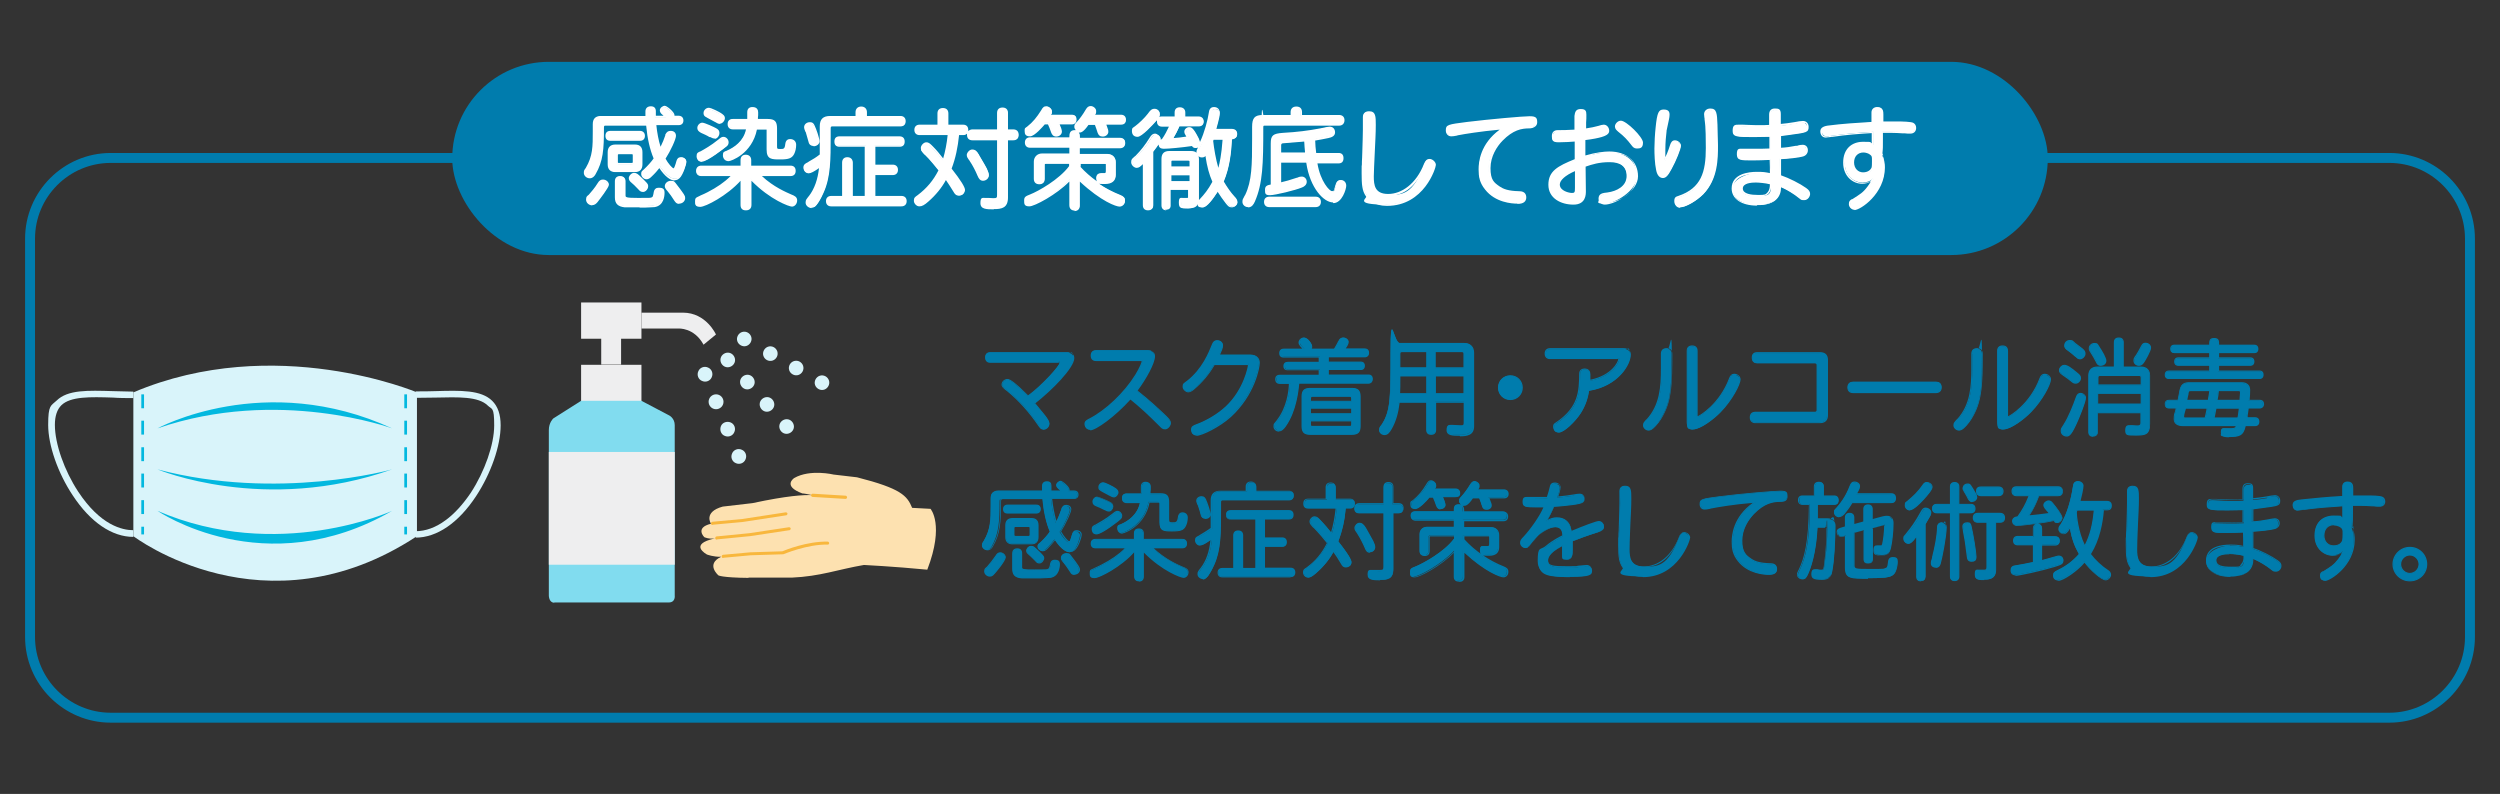
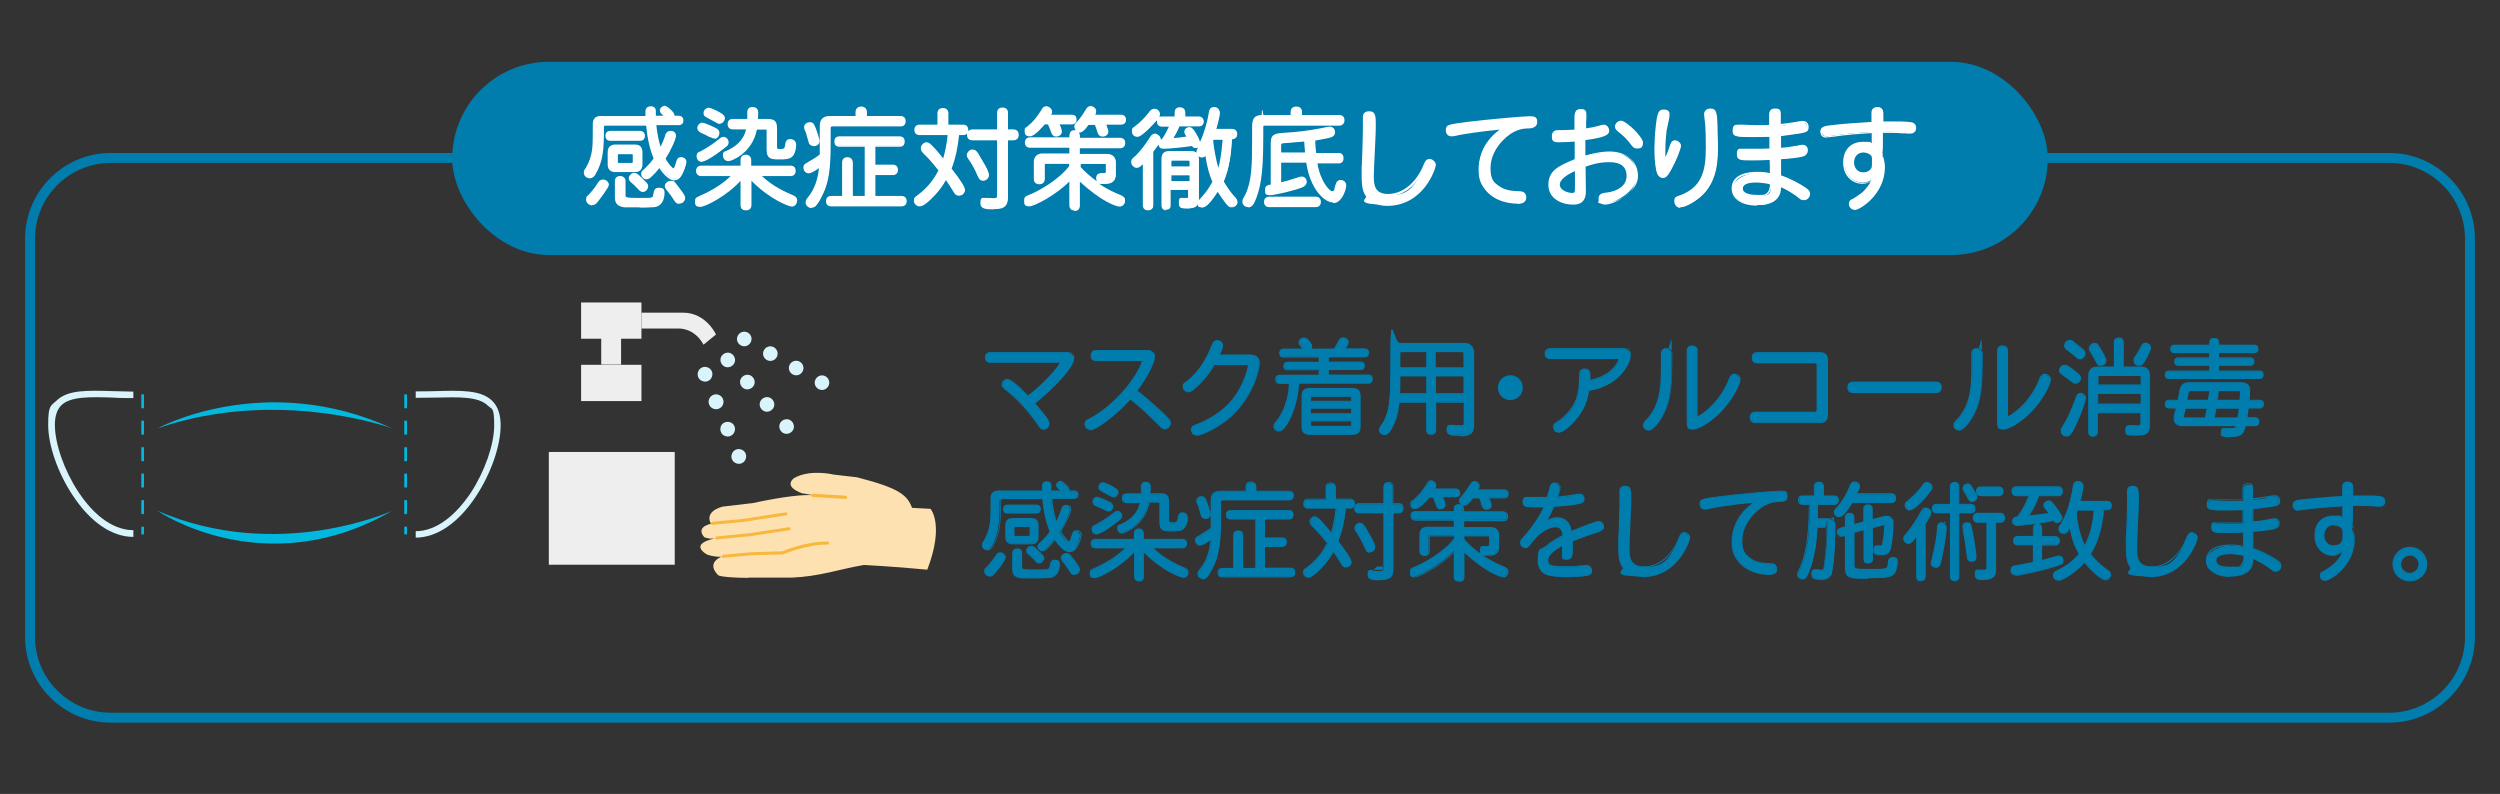
<svg xmlns="http://www.w3.org/2000/svg" id="_レイヤー_1" version="1.1" viewBox="0 0 1006.7 319.7">
  <rect x="0" y="0" width="1006.7" height="319.7" fill="#333333" stroke="none" />
  <defs>
    <style> .st0 { fill: #03b8df; } .st1 { fill: #d9f4fa; } .st2 { fill: #f8b73d; } .st3 { fill: #fff; } .st4 { fill: #eeeeef; } .st5 { fill: #007cad; } .st6 { fill: #81dcef; } .st7 { fill: #fde1b0; } </style>
  </defs>
  <path class="st5" d="M962.1,291H44.6c-19,0-34.5-15.5-34.5-34.5V96.1c0-19,15.5-34.5,34.5-34.5h917.5c19,0,34.5,15.5,34.5,34.5v160.4c0,19-15.5,34.5-34.5,34.5ZM44.6,65.6c-16.8,0-30.5,13.7-30.5,30.5v160.4c0,16.8,13.7,30.5,30.5,30.5h917.5c16.8,0,30.5-13.7,30.5-30.5V96.1c0-16.8-13.7-30.5-30.5-30.5H44.6Z" />
  <g>
    <g>
-       <path class="st1" d="M53.7,158v57.9s52.9,40.4,114.2,0v-57.9s-57.1-24.2-114.2,0Z" />
      <path class="st1" d="M167.4,216.5v-2.6c4,0,8.1-1.5,12-4.4,3.6-2.6,7.1-6.5,10.2-11.1,5.6-8.6,9.4-19.4,9.4-27.1s-.9-6.3-2.6-8c-3.8-3.7-11.8-3.4-21-3.2-2.6,0-5.2.1-8,.1v-2.6c2.7,0,5.4,0,7.9-.1,10.3-.3,18.4-.5,22.9,3.9,2.3,2.3,3.4,5.5,3.4,9.9,0,8.2-3.9,19.4-9.9,28.5-7.1,10.8-15.8,16.7-24.4,16.7Z" />
      <path class="st1" d="M53.7,216.2c-8.6,0-17.3-5.9-24.4-16.7-6-9-9.9-20.2-9.9-28.4s1.1-7.6,3.4-9.8c4.5-4.4,12.5-4.1,22.7-3.8,2.6,0,5.4.2,8.2.2v2.6c-2.9,0-5.6,0-8.2-.2-9.2-.3-17.1-.5-20.8,3.1-1.7,1.7-2.6,4.3-2.6,7.9,0,7.6,3.8,18.4,9.4,26.9,8.9,13.5,17.7,15.5,22.2,15.5v2.6Z" />
      <path class="st0" d="M63.4,172.5s43.2-23.6,94.5,0c0,0-45.9-16.8-94.5,0Z" />
-       <path class="st0" d="M63.4,189s43.2,18.2,94.5,0c0,0-45.9,12.9-94.5,0Z" />
      <path class="st0" d="M63.4,205.7s43.2,29.7,94.5,0c0,0-45.9,21-94.5,0Z" />
    </g>
    <path class="st0" d="M163.9,215.2h-1.1v-3.1h1.1v3.1ZM163.9,207h-1.1v-5.6h1.1v5.6ZM163.9,196.3h-1.1v-5.6h1.1v5.6ZM163.9,185.7h-1.1v-5.6h1.1v5.6ZM163.9,175h-1.1v-5.6h1.1v5.6ZM163.9,164.4h-1.1v-5.6h1.1v5.6Z" />
    <path class="st0" d="M58,215.2h-1.1v-3.1h1.1v3.1ZM58,207h-1.1v-5.6h1.1v5.6ZM58,196.3h-1.1v-5.6h1.1v5.6ZM58,185.7h-1.1v-5.6h1.1v5.6ZM58,175h-1.1v-5.6h1.1v5.6ZM58,164.4h-1.1v-5.6h1.1v5.6Z" />
  </g>
  <g>
    <g>
      <rect class="st4" x="234" y="146.9" width="24.3" height="14.6" />
-       <path class="st6" d="M223.2,242.6h46.1c2.8,0,2.4-2.8,2.4-2.8v-68.6c0-2.8-2.2-3.9-2.2-3.9l-11.2-5.9h-24.3l-11.2,7.1s-1.8,1.6-1.8,4.7v66.6s0,2.9,2.2,2.9Z" />
      <rect class="st4" x="242.1" y="136.1" width="8" height="10.7" />
      <rect class="st4" x="234" y="121.8" width="24.3" height="14.6" />
      <path class="st4" d="M275.1,125.9h-16.8v6.4h14.9s6.3-.5,10.1,6.5l5-4.1s-3.9-8.8-13.3-8.8Z" />
      <rect class="st4" x="221" y="182" width="50.7" height="45.4" />
    </g>
    <g>
      <path class="st1" d="M293.1,142c1.6,0,2.9,1.4,2.9,3,0,1.6-1.4,2.9-3,2.9-1.6,0-2.9-1.4-2.9-3,0-1.6,1.4-2.9,3-2.9Z" />
      <path class="st1" d="M301,150.9c1.6,0,2.9,1.4,2.9,3,0,1.6-1.4,2.9-3,2.9-1.6,0-2.9-1.4-2.9-3,0-1.6,1.4-2.9,3-2.9Z" />
      <path class="st1" d="M308.9,159.9c1.6,0,2.9,1.4,2.9,3,0,1.6-1.4,2.9-3,2.9-1.6,0-2.9-1.4-2.9-3,0-1.6,1.4-2.9,3-2.9Z" />
      <path class="st1" d="M316.8,168.8c1.6,0,2.9,1.4,2.9,3,0,1.6-1.4,2.9-3,2.9-1.6,0-2.9-1.4-2.9-3,0-1.6,1.4-2.9,3-2.9Z" />
    </g>
    <g>
      <path class="st1" d="M298.8,133.7c1.6-.5,3.2.4,3.7,1.9s-.4,3.2-1.9,3.7-3.2-.4-3.7-1.9.4-3.2,1.9-3.7Z" />
      <path class="st1" d="M309.3,139.6c1.6-.5,3.2.4,3.7,1.9.5,1.6-.4,3.2-1.9,3.7-1.6.5-3.2-.4-3.7-1.9s.4-3.2,1.9-3.7Z" />
      <path class="st1" d="M319.7,145.4c1.6-.5,3.2.4,3.7,1.9.5,1.6-.4,3.2-1.9,3.7s-3.2-.4-3.7-1.9c-.5-1.6.4-3.2,1.9-3.7Z" />
      <path class="st1" d="M330.1,151.3c1.6-.5,3.2.4,3.7,1.9s-.4,3.2-1.9,3.7-3.2-.4-3.7-1.9.4-3.2,1.9-3.7Z" />
    </g>
    <g>
      <path class="st1" d="M300.2,185c.7-1.5,0-3.3-1.5-3.9-1.5-.7-3.3,0-3.9,1.5-.7,1.5,0,3.3,1.5,3.9,1.5.7,3.3,0,3.9-1.5Z" />
      <path class="st1" d="M295.7,174c.7-1.5,0-3.3-1.5-3.9s-3.3,0-3.9,1.5,0,3.3,1.5,3.9c1.5.7,3.3,0,3.9-1.5Z" />
      <circle class="st1" cx="288.4" cy="161.7" r="3" transform="translate(-.9 1.6) rotate(-.3)" />
      <path class="st1" d="M286.6,151.9c.7-1.5,0-3.3-1.5-3.9-1.5-.7-3.3,0-3.9,1.5-.7,1.5,0,3.3,1.5,3.9,1.5.7,3.3,0,3.9-1.5Z" />
    </g>
    <g>
      <g>
        <path class="st7" d="M301.5,232.6h17.3c11.5-.5,18.6-3.3,29.1-5.1,0,0,12,.6,25.5,1.9,7-18.2,1.3-24.5,1.3-24.5l-7.4-.4c-2-4.9-4.5-7.8-22.2-12.3l-9.4-1.1s-9.5-2.3-15.9,1.4c0,0-4.9,3.2,3.3,6.2,0,0,.4-.1,4,.7-3.3-.2-10.1.2-24.1,3.2l-12,1.4c-7.9,2.2-4.7,6.9-4.7,6.9h0c-6.6,1.6-2.7,5.4-2.7,5.4,0,0,1.8.9,4.3.5-11,2.4-3.2,6.5-3.2,6.5,0,0,2.6,1,5.7.9-6.4,3-1.1,7.5-1.1,7.5,0,0,1.4.9,12,1Z" />
        <path class="st2" d="M286.9,211.4c-.3,0-.6-.2-.6-.6,0-.3.2-.7.6-.7l11.9-1.1,17.6-2.7c.3,0,.7.2.7.5,0,.3-.2.7-.5.7l-17.6,2.7-12,1.1s0,0,0,0Z" />
        <path class="st2" d="M288.6,217.3c-.3,0-.6-.2-.6-.6,0-.3.2-.7.6-.7l13.2-1.3,15.9-2.4c.3,0,.7.2.7.5,0,.3-.2.7-.5.7l-15.9,2.4-13.2,1.3s0,0,0,0Z" />
        <path class="st2" d="M291.2,224.7c-.3,0-.6-.2-.6-.6,0-.3.2-.7.6-.7l11-1,12.8-.4c1.2-.5,10.1-4.1,18.3-3.9.3,0,.6.3.6.6,0,.3-.3.7-.6.6-8.3-.2-17.8,3.9-17.9,3.9,0,0-.2,0-.2,0l-12.9.4-10.9,1s0,0,0,0Z" />
      </g>
      <path class="st2" d="M340.4,200.9s0,0,0,0l-13.2-.8c-.3,0-.6-.3-.6-.7,0-.3.3-.6.7-.6l13.2.8c.3,0,.6.3.6.7,0,.3-.3.6-.6.6Z" />
    </g>
  </g>
  <g>
    <g>
      <path class="st5" d="M429.7,142c1.5,0,2.6.8,2.6,2.2,0,3.6-8.5,12.5-15.8,18.1,1.5,1.7,3.5,4.2,4.3,5.2,1,1.3,1.7,2.2,1.7,3,0,1.2-1.1,2.3-2.3,2.3s-1.2-.5-2-1.7c-4.6-6.8-9.3-11.2-12.5-13.8-1-.8-2.1-1.5-2.1-2.4s1.2-2.1,2.1-2.1,3.6,2,8.2,6.7c5.5-3.9,12.8-12.1,12.8-13.3s-.2-.4-.7-.4h-27.3c-1.3,0-1.9-.8-1.9-1.9s.6-1.9,1.9-1.9h31Z" />
      <path class="st5" d="M420.1,173c-.9,0-1.4-.6-2.2-1.8-3.7-5.4-7.9-10-12.4-13.7l-.4-.3c-.9-.7-1.8-1.4-1.8-2.3,0-1.4,1.3-2.3,2.4-2.3s3.4,1.7,8.3,6.6c5.5-4,12.6-11.9,12.6-13s0-.1-.5-.1h-27.3c-1.4,0-2.1-.8-2.1-2.2s.8-2.1,2.1-2.1h31c1.7,0,2.8.9,2.8,2.4,0,3.9-9,13-15.7,18.2,1.5,1.8,3.4,4.1,4.1,5h0c1,1.4,1.6,2.3,1.6,3.2,0,1.4-1.2,2.5-2.6,2.5ZM405.6,153c-.9,0-1.9.8-1.9,1.9s.8,1.3,1.6,1.9l.4.3c4.6,3.8,8.8,8.4,12.5,13.8.8,1.2,1.2,1.6,1.8,1.6,1.1,0,2.1-.9,2.1-2s-.6-1.6-1.5-2.8h0c-.7-1-2.7-3.5-4.2-5.3l-.2-.2.2-.2c7.4-5.8,15.7-14.6,15.7-17.9s-.9-1.9-2.3-1.9h-31c-1.1,0-1.6.6-1.6,1.6s.6,1.7,1.6,1.7h27.3c.4,0,1,0,1,.6,0,1.5-7.7,9.8-12.9,13.5h-.2c0,.1-.1,0-.1,0-3.4-3.4-6.8-6.6-8.1-6.6Z" />
    </g>
    <g>
      <path class="st5" d="M441.4,145.1c-1.4,0-2-.8-2-2s.6-2,2-2h20.7c2,0,2.7,1.1,2.7,2.3,0,2.8-3.5,9.1-7.1,13.9,4.9,3.9,9.5,8.1,11.8,10.3,1.3,1.3,1.8,1.9,1.8,2.7,0,1.2-1.1,2.2-2.1,2.2s-1.3-.4-2.3-1.4c-3.7-3.7-7.6-7.4-11.7-10.7-6.5,7.3-14.1,12.5-16.1,12.5s-2.1-1.1-2.1-2.2.6-1.4,1.7-1.9c6.8-3.4,14.3-10.6,18.8-17.9,1.8-2.9,2.5-5,2.5-5.4s-.2-.4-.6-.4h-17.9Z" />
      <path class="st5" d="M439,173.1c-1.4,0-2.3-1.3-2.3-2.4s.8-1.6,1.8-2.1c6.7-3.4,14.2-10.5,18.7-17.8,1.8-2.9,2.5-5,2.5-5.2s0-.2-.4-.2h-17.9c-1.4,0-2.2-.8-2.2-2.2s.8-2.2,2.2-2.2h20.7c1.9,0,3,.9,3,2.5,0,2.8-3.5,9.1-7,13.8,4.5,3.5,8.9,7.6,11.6,10.2,1.3,1.3,1.8,1.9,1.8,2.9s-1.1,2.5-2.3,2.5-1.5-.5-2.5-1.5c-4.4-4.4-8-7.7-11.5-10.5-6.2,6.9-13.9,12.4-16.2,12.4ZM441.4,141.4c-1.1,0-1.7.6-1.7,1.7s.6,1.7,1.7,1.7h17.9c.8,0,.9.4.9.7,0,.5-.8,2.7-2.5,5.5-4.5,7.3-12.1,14.6-18.9,18-1,.5-1.6,1-1.6,1.7s.7,1.9,1.8,1.9c1.9,0,9.5-5.2,16-12.4l.2-.2h.2c3.6,3,7.3,6.4,11.7,10.9,1,1,1.4,1.3,2.1,1.3s1.9-1,1.9-2-.4-1.2-1.7-2.5c-2.7-2.6-7.3-6.7-11.8-10.3h-.2c0-.1.1-.3.1-.3,3.4-4.6,7-11,7-13.7s-.3-2-2.5-2h-20.7Z" />
    </g>
    <g>
      <path class="st5" d="M489,146.7c-2.2,3.7-4.9,7.1-8.2,9.9-.6.5-1.4,1.1-2.3,1.1s-2-.9-2-2.1.4-1.2,1.6-2.1c6.4-4.9,9-11.8,10.2-14.9.5-1.2,1.2-1.5,1.9-1.5,1.2,0,2.1.8,2.1,1.9s-.7,2.6-1.4,3.9h12.7c2.2,0,3.4,1.3,3.4,3s-2,13-11.5,21.6c-4.5,4.2-11.6,7.6-13.7,7.6s-1.9-1-1.9-2.1.6-1.5,2-2c3.7-1.4,8.4-4,11.8-7.2,7.1-6.6,9.1-15.9,9.1-16.7s0-.5-.6-.5h-13.1Z" />
      <path class="st5" d="M481.8,175.4c-1.2,0-2.2-1.1-2.2-2.4s.8-1.7,2.2-2.2c4.1-1.5,8.6-4.2,11.7-7.1,7.5-7,9-16.4,9-16.5,0-.2,0-.2-.4-.2h-13c-2.2,3.8-5,7.1-8.2,9.8-.6.5-1.5,1.2-2.4,1.2s-2.3-1-2.3-2.3.5-1.4,1.7-2.3c6.2-4.8,8.8-11.5,10.1-14.7h0c.6-1.6,1.5-1.7,2.1-1.7,1.4,0,2.4.9,2.4,2.1s-.6,2.3-1.2,3.7h12.3c2.2,0,3.7,1.3,3.7,3.3s-2,13-11.6,21.8c-4.5,4.1-11.7,7.6-13.9,7.6ZM488.9,146.5h13.3c.6,0,.9.2.9.7,0,.9-2,10.2-9.2,16.9-3.2,2.9-7.7,5.7-11.9,7.2-1.4.5-1.9.9-1.9,1.7s.8,1.9,1.7,1.9c2.1,0,9.2-3.4,13.6-7.5,9.4-8.5,11.4-19.2,11.4-21.4s-1.2-2.8-3.2-2.8h-13.1l.2-.3c.6-1.2,1.4-2.8,1.4-3.8s-.8-1.6-1.9-1.6-1.2.2-1.7,1.3h0c-1.3,3.3-3.9,10.1-10.2,15-1.2.9-1.5,1.3-1.5,1.9,0,1,.8,1.9,1.8,1.9s1.5-.6,2.1-1.1c3.2-2.7,6-6,8.2-9.8h0Z" />
    </g>
    <g>
      <path class="st5" d="M534.8,143.6v2.2h13.1c1,0,1.5.6,1.5,1.5s-.4,1.5-1.5,1.5h-13.1v2.3h16.2c1.1,0,1.6.6,1.6,1.6s-.5,1.6-1.6,1.6h-28c-.3,2.7-1,11.1-5.4,17.3-.9,1.3-1.7,1.9-2.5,1.9s-1.9-.9-1.9-1.9.4-1.2,1.4-2.4c3.6-4.8,4.7-10.8,4.9-14.9h-3.9c-1.1,0-1.6-.6-1.6-1.6s.5-1.6,1.6-1.6h15.9v-2.3h-12.7c-1,0-1.5-.6-1.5-1.5s.5-1.5,1.5-1.5h12.7v-2.2h-14.4c-1.1,0-1.6-.6-1.6-1.6s.5-1.5,1.6-1.5h8.1c-1.8-1.9-1.8-2.3-1.8-2.8,0-.9.9-1.7,1.8-1.7,1.5,0,3.1,2.6,3.1,3.4s-.2.8-.6,1.1h9.7c.8-1.2,1.2-2,1.8-3.3.4-.9,1-1.2,1.7-1.2,1.1,0,2,.8,2,1.6s-.9,2.1-1.5,2.9h8.1c1.1,0,1.6.6,1.6,1.5s-.5,1.6-1.6,1.6h-14.6ZM524.3,159.7c0-2.3.9-3.3,3.3-3.3h16.8c2.3,0,3.3.9,3.3,3.3v11.9c0,2.4-.9,3.3-3.3,3.3h-16.8c-2.4,0-3.3-.9-3.3-3.3v-11.9ZM528.7,159.5c-1.1,0-1.1.2-1.1,2.1h16.7c0-1.9,0-2.1-1-2.1h-14.6ZM527.6,164.3v2.3h16.7v-2.3h-16.7ZM527.6,169.4v1.3c0,.9.2,1.1,1.1,1.1h14.6c.9,0,1-.2,1-1.1v-1.3h-16.7Z" />
      <path class="st5" d="M544.4,175.1h-16.8c-2.5,0-3.5-1-3.5-3.5v-11.9c0-2.5,1-3.5,3.5-3.5h16.8c2.5,0,3.5,1,3.5,3.5v11.9c0,2.5-1,3.5-3.5,3.5ZM527.6,156.7c-2.2,0-3,.8-3,3v11.9c0,2.2.8,3,3,3h16.8c2.2,0,3-.8,3-3v-11.9c0-2.2-.8-3-3-3h-16.8ZM515,173.8c-1.2,0-2.2-.9-2.2-2.1s.3-1.2,1.1-2.2l.3-.4c4-5.2,4.7-11.7,4.8-14.5h-3.6c-1.2,0-1.9-.7-1.9-1.9s.7-1.8,1.9-1.8h15.6v-1.8h-12.5c-1.1,0-1.7-.6-1.7-1.7s.7-1.7,1.7-1.7h12.5v-1.7h-14.1c-1.2,0-1.8-.7-1.8-1.8s.7-1.8,1.8-1.8h7.5c-1.5-1.6-1.5-2-1.5-2.5,0-1,1-2,2.1-2,1.7,0,3.4,2.7,3.4,3.6s0,.6-.3.9h9.1c.5-.9.9-1.5,1.3-2.3.1-.3.3-.6.5-.9.5-1.1,1.3-1.3,1.9-1.3,1.2,0,2.2.9,2.2,1.8s-.7,1.9-1.2,2.6h7.6c1.2,0,1.8.7,1.8,1.8s-.7,1.8-1.8,1.8h-14.4v1.7h12.8c1.1,0,1.7.6,1.7,1.7s-.6,1.7-1.7,1.7h-12.8v1.8h15.9c1.2,0,1.8.7,1.8,1.8s-.7,1.9-1.8,1.9h-27.8c-.3,2.8-1.1,11.1-5.4,17.2-1,1.4-1.8,2-2.7,2ZM515.4,151.4c-1.1,0-1.4.7-1.4,1.3,0,.9.5,1.4,1.4,1.4h4.1v.3c0,2.7-.7,9.5-4.9,15l-.3.4c-.7.9-1,1.3-1,1.9,0,.9.7,1.6,1.7,1.6s1.5-.5,2.3-1.8c4.3-6.1,5.1-14.3,5.4-17v-.4h28.3c.9,0,1.3-.5,1.3-1.4s-.5-1.3-1.3-1.3h-16.4v-2.8h13.3c.8,0,1.2-.4,1.2-1.3s-.4-1.3-1.2-1.3h-13.3v-2.7h14.9c.9,0,1.3-.5,1.3-1.3s-.5-1.3-1.3-1.3h-8.6l.3-.4c.6-.8,1.4-1.8,1.4-2.7s-.8-1.3-1.7-1.3-1.1.4-1.5,1.1c-.2.3-.3.6-.5.9-.4.8-.8,1.5-1.4,2.4h0c0,.1-10.6.1-10.6.1l.6-.4c.3-.2.5-.6.5-.9,0-.7-1.6-3.1-2.9-3.1s-1.6.7-1.6,1.5,0,.7,1.8,2.6l.4.4h-8.6c-.9,0-1.3.4-1.3,1.3s.5,1.3,1.3,1.3h14.6v2.7h-13c-.8,0-1.3.4-1.3,1.3s.4,1.3,1.3,1.3h13v2.8h-16.1ZM543.3,172h-14.6c-1,0-1.3-.3-1.3-1.3v-1.5h17.2v1.5c0,1-.3,1.3-1.3,1.3ZM527.9,169.7v1c0,.8,0,.8.8.8h14.6c.7,0,.8,0,.8-.8v-1h-16.2ZM544.6,166.9h-17.2v-2.8h17.2v2.8ZM527.9,166.4h16.2v-1.8h-16.2v1.8ZM544.6,161.8h-17.2v-.2c0-1.9,0-2.3,1.3-2.3h14.6c1.3,0,1.3.5,1.3,2.3v.2ZM527.9,161.4h16.2c0-1.6,0-1.6-.8-1.6h-14.6c-.8,0-.8,0-.8,1.6Z" />
    </g>
    <g>
      <path class="st5" d="M578,161.9v11.2c0,1.2-.7,1.7-1.8,1.7s-1.7-.5-1.7-1.7v-11.2h-11.2c-.4,3.8-1.4,7.5-3.2,10.7-.9,1.5-1.5,2.2-2.7,2.2s-2-.8-2-1.8.5-1.4,1-2.1c3.6-5.5,3.6-11,3.6-29.2s1.2-3.6,3.6-3.6h26c2.3,0,3.6,1.3,3.6,3.6v29.6c0,3.4-2.7,3.8-5.5,3.8s-5-.1-5-2.1,1.1-1.9,2-1.9,2.2.3,3.6.3,1.2-.3,1.2-1.3v-8.3h-11.6ZM574.5,151.4h-10.9c0,4.1,0,5.8-.1,7.2h11v-7.2ZM574.5,141.5h-9.8c-.8,0-1,.2-1,1v5.6h10.9v-6.6ZM578,148.2h11.6v-5.6c0-.8-.2-1-1-1h-10.6v6.6ZM578,158.6h11.6v-7.2h-11.6v7.2Z" />
      <path class="st5" d="M587.8,175.5c-2.8,0-5.3,0-5.3-2.3s1.1-2.1,2.2-2.1.9,0,1.5.1c.7,0,1.4.1,2.2.1s1-.2,1-1.1v-8h-11.1v10.9c0,1.3-.7,2-2,2s-2-.7-2-2v-10.9h-10.7c-.5,4.2-1.5,7.6-3.2,10.6-.9,1.5-1.6,2.4-2.9,2.4s-2.2-1-2.2-2,.5-1.5,1-2.1h0c3.6-5.4,3.6-10.9,3.6-29.1s1.4-3.8,3.8-3.8h26c2.4,0,3.9,1.4,3.9,3.8v29.6c0,3.6-2.7,4.1-5.7,4.1ZM584.7,171.5c-.5,0-1.7.2-1.7,1.6s1.5,1.9,4.8,1.9,5.2-.6,5.2-3.6v-29.6c0-2.2-1.2-3.4-3.4-3.4h-26c-2.2,0-3.4,1.2-3.4,3.4,0,18.3,0,23.8-3.6,29.3h0c-.5.7-.9,1.3-.9,1.9s.8,1.6,1.7,1.6,1.6-.7,2.5-2.1c1.7-3,2.7-6.4,3.2-10.6v-.2h11.7v11.4c0,1,.5,1.5,1.5,1.5s1.5-.5,1.5-1.5v-11.4h12.1v8.5c0,1.1-.2,1.6-1.5,1.6s-1.5,0-2.2-.2c-.5,0-1-.1-1.4-.1ZM589.9,158.8h-12.1v-7.7h12.1v7.7ZM578.2,158.3h11.1v-6.7h-11.1v6.7ZM574.7,158.8h-11.5v-.3c0-1.2.1-2.9.1-7.2v-.2h11.3v7.7ZM563.8,158.3h10.5v-6.7h-10.4c0,3.8,0,5.5-.1,6.7ZM589.9,148.4h-12.1v-7.1h10.8c1,0,1.3.3,1.3,1.3v5.8ZM578.2,147.9h11.1v-5.3c0-.7-.1-.8-.8-.8h-10.4v6.1ZM574.7,148.4h-11.3v-5.8c0-1,.3-1.3,1.3-1.3h10.1v7.1ZM563.9,147.9h10.4v-6.1h-9.6c-.7,0-.8.1-.8.8v5.3Z" />
    </g>
    <g>
      <path class="st5" d="M612.9,156.1c0,2.6-2.1,4.8-4.8,4.8s-4.8-2.1-4.8-4.8,2.1-4.8,4.8-4.8,4.8,2.1,4.8,4.8Z" />
      <path class="st5" d="M608.2,161.1c-2.8,0-5-2.2-5-5s2.2-5,5-5,5,2.2,5,5-2.2,5-5,5ZM608.2,151.5c-2.5,0-4.5,2-4.5,4.5s2,4.5,4.5,4.5,4.5-2,4.5-4.5-2-4.5-4.5-4.5Z" />
    </g>
    <g>
      <path class="st5" d="M653.8,140.5c1.9,0,2.7,1.1,2.7,2.4,0,3.8-4.9,12.6-16.7,14.4-.5,3.5-1.6,6.4-3.4,9.2-2.1,3.2-6.5,7.6-8.6,7.6s-2-.9-2-2.1.4-1.2,1-1.6c9.3-6.1,9.4-12.9,9.5-19.8,0-1.2.8-1.9,1.9-1.9s2.1.8,2.1,2.1,0,2.1,0,2.5c9.1-1.7,11.7-7.5,11.7-8.5s-.2-.4-.6-.4h-27.1c-1.4,0-1.9-.8-1.9-1.9s.6-1.9,1.9-1.9h29.6Z" />
      <path class="st5" d="M627.7,174.2c-1.1,0-2.3-1-2.3-2.3s.6-1.4,1.1-1.8c9.2-6.1,9.3-12.7,9.4-19.6,0-1.3.8-2.1,2.2-2.1s2.3.8,2.3,2.3,0,1.8,0,2.2c8.8-1.8,11.2-7.4,11.2-8.2s-.2-.1-.3-.1h-27.1c-1.4,0-2.2-.8-2.2-2.2s.8-2.2,2.2-2.2h29.6c1.8,0,2.9,1,2.9,2.6,0,4.1-5.1,12.7-16.8,14.6-.5,3.4-1.6,6.3-3.4,9.1-2,3.1-6.6,7.7-8.8,7.7ZM638.1,148.8c-1.1,0-1.7.6-1.7,1.6,0,6.8-.2,13.8-9.6,20-.6.4-.9.8-.9,1.4,0,1,1,1.9,1.8,1.9,1.9,0,6.3-4.2,8.4-7.4,1.8-2.8,2.9-5.7,3.4-9.1v-.2s.2,0,.2,0c11.5-1.8,16.5-10.2,16.5-14.1s-.3-2.2-2.4-2.2h-29.6c-1.1,0-1.7.6-1.7,1.7s.6,1.7,1.7,1.7h27.1c.6,0,.8.3.8.6,0,.8-2.4,6.9-11.9,8.7h-.3c0,0,0-.3,0-.3,0-.4,0-1,0-2.5s-.6-1.8-1.9-1.8Z" />
    </g>
    <g>
      <path class="st5" d="M669.1,142.5c0-1.5.8-2.1,2-2.1s2,.6,2,2.1c0,11.3,0,18.2-3.5,24.6-1.1,2.1-2.7,4.3-3.9,5.3-.6.6-1.2.8-1.8.8-1.1,0-2-.9-2-1.9s.3-1.2,1.4-2.3c5.3-5.7,5.9-12.8,5.9-20.5v-5.9ZM679.4,141.3c0-1.4.8-1.9,1.9-1.9s2,.6,2,1.9v26.1c0,.4,0,.5.3.5.4,0,8.8-4.6,12.9-15.5.4-1,.9-1.5,1.8-1.5,1.3,0,2.3.9,2.3,2,0,1.8-3.1,8.1-7.9,13.1-3,3.1-8.2,6.9-10.9,6.9s-2.4-.6-2.4-3v-28.5Z" />
      <path class="st5" d="M663.9,173.4c-1.2,0-2.3-1-2.3-2.1s.4-1.3,1.3-2.4h.1c5.4-5.9,5.8-13.3,5.8-20.5v-5.9c0-1.5.8-2.3,2.3-2.3s2.3.8,2.3,2.3c0,11.9-.2,18.4-3.6,24.7-1,2-2.7,4.2-4,5.3-.7.6-1.3.9-2,.9ZM671.2,140.7c-1.2,0-1.8.6-1.8,1.8v5.9c0,7.2-.5,14.8-5.9,20.7h0c-.9,1.1-1.2,1.4-1.2,2.2s.8,1.6,1.8,1.6,1.1-.2,1.7-.8c1.2-1.1,2.9-3.3,3.9-5.2,3.3-6.2,3.5-12.7,3.5-24.4s-.6-1.8-1.8-1.8ZM681.8,173c-1.8,0-2.6-1-2.6-3.2v-28.5c0-1.4.8-2.2,2.2-2.2s2.2.8,2.2,2.2v26.1c0,.2,0,.2,0,.2,0,0,0,0,0,0,.7-.2,8.8-4.9,12.7-15.4.4-1.1,1.1-1.7,2-1.7,1.4,0,2.6,1,2.6,2.3,0,2-3.3,8.4-8,13.2-2.7,2.8-8.1,6.9-11.1,6.9ZM681.3,139.6c-1.1,0-1.7.6-1.7,1.7v28.5c0,2.4,1.1,2.7,2.2,2.7,2.6,0,7.6-3.5,10.8-6.8,4.8-5,7.8-11.2,7.8-12.9s-.9-1.8-2.1-1.8-1.2.4-1.6,1.3c-4.1,11.1-12.6,15.7-13.1,15.7s-.6-.4-.6-.7v-26.1c0-1.1-.6-1.7-1.7-1.7Z" />
    </g>
    <g>
      <path class="st5" d="M732.8,142.1c1.9,0,2.9,1,2.9,2.9v22.2c0,1.9-1,2.9-2.9,2.9h-25.9c-1.4,0-2-.8-2-2s.6-2,2-2h23.9c.6,0,.9-.3.9-.9v-18.1c0-.6-.3-.9-.9-.9h-23.2c-1.4,0-2-.8-2-2s.6-2,2-2h25.3Z" />
      <path class="st5" d="M732.8,170.4h-25.9c-1.4,0-2.3-.8-2.3-2.3s.8-2.3,2.3-2.3h23.9c.5,0,.7-.2.7-.7v-18.1c0-.5-.2-.7-.7-.7h-23.2c-1.4,0-2.2-.8-2.2-2.3s.8-2.2,2.2-2.2h25.3c2.1,0,3.2,1.1,3.2,3.2v22.2c0,2-1.1,3.2-3.2,3.2ZM706.9,166.4c-1.2,0-1.8.6-1.8,1.8s.6,1.8,1.8,1.8h25.9c1.8,0,2.7-.9,2.7-2.7v-22.2c0-1.8-.9-2.7-2.7-2.7h-25.3c-1.4,0-1.7.9-1.7,1.7,0,1.2.6,1.8,1.7,1.8h23.2c.8,0,1.2.4,1.2,1.2v18.1c0,.8-.4,1.2-1.2,1.2h-23.9Z" />
    </g>
    <g>
      <path class="st5" d="M746.2,158c-1.5,0-2.1-.9-2.1-2.1s.6-2.1,2.1-2.1h33.4c1.5,0,2.1.9,2.1,2.1s-.6,2.1-2.1,2.1h-33.4Z" />
      <path class="st5" d="M779.6,158.3h-33.4c-1.5,0-2.3-.9-2.3-2.3s.9-2.3,2.3-2.3h33.4c1.5,0,2.3.9,2.3,2.3s-.9,2.3-2.3,2.3ZM746.2,154.1c-1.5,0-1.9,1-1.9,1.9s.3,1.8,1.9,1.8h33.4c1.5,0,1.9-1,1.9-1.8s-.3-1.9-1.9-1.9h-33.4Z" />
    </g>
    <g>
      <path class="st5" d="M794.1,142.5c0-1.5.8-2.1,2-2.1s2,.6,2,2.1c0,11.3,0,18.2-3.5,24.6-1.1,2.1-2.7,4.3-3.9,5.3-.6.6-1.2.8-1.8.8-1.1,0-2-.9-2-1.9s.3-1.2,1.4-2.3c5.3-5.7,5.9-12.8,5.9-20.5v-5.9ZM804.4,141.3c0-1.4.8-1.9,1.9-1.9s2,.6,2,1.9v26.1c0,.4,0,.5.3.5.4,0,8.8-4.6,12.9-15.5.4-1,.9-1.5,1.8-1.5,1.3,0,2.3.9,2.3,2,0,1.8-3.1,8.1-7.9,13.1-3,3.1-8.2,6.9-10.9,6.9s-2.4-.6-2.4-3v-28.5Z" />
      <path class="st5" d="M788.9,173.4c-1.2,0-2.3-1-2.3-2.1s.4-1.3,1.3-2.4h.1c5.4-5.9,5.8-13.3,5.8-20.5v-5.9c0-1.5.8-2.3,2.3-2.3s2.3.8,2.3,2.3c0,11.9-.2,18.4-3.6,24.7-1,2-2.7,4.2-4,5.3-.7.6-1.3.9-2,.9ZM796.1,140.7c-1.2,0-1.8.6-1.8,1.8v5.9c0,7.2-.5,14.8-5.9,20.7h0c-.9,1.1-1.2,1.4-1.2,2.2s.8,1.6,1.8,1.6,1.1-.2,1.7-.8c1.2-1.1,2.9-3.3,3.9-5.2,3.3-6.2,3.5-12.7,3.5-24.4s-.6-1.8-1.8-1.8ZM806.8,173c-1.8,0-2.6-1-2.6-3.2v-28.5c0-1.4.8-2.2,2.2-2.2s2.2.8,2.2,2.2v26.1c0,.2,0,.2,0,.2,0,0,0,0,0,0,.7-.2,8.8-4.9,12.7-15.4.4-1.1,1.1-1.7,2-1.7,1.4,0,2.6,1,2.6,2.3,0,2-3.3,8.4-8,13.2-2.7,2.8-8.1,6.9-11.1,6.9ZM806.3,139.6c-1.1,0-1.7.6-1.7,1.7v28.5c0,2.4,1.1,2.7,2.2,2.7,2.6,0,7.6-3.5,10.8-6.8,4.8-5,7.8-11.2,7.8-12.9s-.9-1.8-2.1-1.8-1.2.4-1.6,1.3c-4.1,11.1-12.6,15.7-13.1,15.7s-.6-.4-.6-.7v-26.1c0-1.1-.6-1.7-1.7-1.7Z" />
    </g>
    <g>
      <path class="st5" d="M836.6,150.5c.5.4,1.1.9,1.1,1.8s-.9,1.9-1.9,1.9-1.1-.3-1.8-.9c-1-.8-1.9-1.5-3.4-2.5-.8-.6-1.3-.9-1.3-1.8s.9-1.9,1.9-1.9,3.8,2.1,5.4,3.4ZM839.8,160.1c0,1.4-1.9,6.3-2.8,8.3-2.7,6.4-3.6,7.1-4.8,7.1s-2.2-.9-2.2-1.9.3-1.3,1.2-2.7c2.1-3.1,4.1-8.5,4.9-10.9.4-1,.9-1.5,1.7-1.5s1.9.6,1.9,1.7ZM835.3,138.2c.9.7,2.3,1.8,3.1,2.4.9.7,1.1,1.1,1.1,2s-1,1.9-2,1.9-1.1-.4-1.8-1c-.6-.5-1.8-1.5-3-2.4-.9-.6-1.3-1.1-1.3-1.8,0-1.2.9-2,2-2s1,.2,1.9.9ZM855.1,147.9h7.2c2.1,0,3.3,1.2,3.3,3.3v19.5c0,4.2-1.8,4.5-5.5,4.5s-4.1-.1-4.1-1.9.7-1.9,1.9-1.9,1.7.2,2.7.2,1.6-.2,1.6-1.2v-4.2h-17.6v7.7c0,1.2-.7,1.7-1.8,1.7s-1.7-.5-1.7-1.7v-22.7c0-2.1,1.2-3.3,3.3-3.3h7v-9.9c0-1.3.7-1.8,1.8-1.8s1.8.5,1.8,1.8v9.9ZM845,139.5c.9,1.4,2.9,4.6,2.9,5.8s-.9,1.8-2,1.8-1.2-.4-1.6-1.2c-.7-1.4-1.5-2.8-2.1-3.7-.6-1-.8-1.3-.8-1.8,0-1.1.9-2,2-2s1.1.3,1.7,1.2ZM844.7,155.1h17.6v-3c0-.7-.3-1-.9-1h-15.6c-.7,0-1,.3-1,1v3ZM844.7,158.4v4.3h17.6v-4.3h-17.6ZM865.9,140.1c0,1.4-2.1,4.9-2.7,5.8-.6.9-1.1,1.2-2,1.2s-1.8-.7-1.8-1.7.4-1.3.9-2.1c.6-.9,1.3-2.3,2.2-4,.4-.9.9-1.1,1.5-1.1,1.1,0,2,.7,2,1.8Z" />
      <path class="st5" d="M842.9,175.9c-1.3,0-2-.7-2-2v-22.7c0-2.2,1.3-3.6,3.6-3.6h6.7v-9.7c0-1.3.7-2,2-2s2,.7,2,2v9.7h7c2.2,0,3.6,1.3,3.6,3.6v19.5c0,4.5-2.1,4.7-5.7,4.7s-4.3,0-4.3-2.1.8-2.1,2.1-2.1.5,0,.9,0c.5,0,1.2.1,1.8.1,1,0,1.3-.2,1.3-1v-3.9h-17.1v7.4c0,1.3-.7,2-2,2ZM844.6,148.1c-2,0-3.1,1.1-3.1,3.1v22.7c0,1,.5,1.5,1.5,1.5s1.5-.5,1.5-1.5v-7.9h18v4.4c0,1.3-.9,1.5-1.8,1.5s-1.3,0-1.8-.1c-.4,0-.7,0-.9,0-1.1,0-1.6.6-1.6,1.6s1.2,1.6,3.8,1.6,5.3-.2,5.3-4.2v-19.5c0-2-1.1-3.1-3.1-3.1h-7.5v-10.2c0-1.1-.5-1.6-1.6-1.6s-1.6.5-1.6,1.6v10.2h-7.2ZM832.2,175.8c-1.3,0-2.4-1-2.4-2.2s.3-1.3.9-2.3l.3-.5c1.8-2.8,3.7-7.5,4.9-10.9.4-1.2,1-1.7,1.9-1.7s2.2.8,2.2,1.9c0,1.8-2.7,8.1-2.8,8.4-2.8,6.6-3.8,7.3-5,7.3ZM837.9,158.7c-.7,0-1.1.4-1.5,1.3-1.2,3.4-3.1,8.2-5,11l-.3.5c-.6,1-.9,1.4-.9,2.1s.9,1.7,1.9,1.7,1.8-.5,4.6-7c1-2.3,2.8-6.9,2.8-8.2s-.9-1.4-1.7-1.4ZM862.5,163h-18v-4.8h18v4.8ZM844.9,162.5h17.1v-3.9h-17.1v3.9ZM862.5,155.3h-18v-3.2c0-.8.4-1.2,1.2-1.2h15.6c.8,0,1.2.4,1.2,1.2v3.2ZM844.9,154.8h17.1v-2.7c0-.6-.2-.7-.7-.7h-15.6c-.6,0-.7.2-.7.7v2.7ZM835.8,154.5c-.8,0-1.2-.3-1.9-.9-1-.8-1.9-1.5-3.4-2.5-.8-.6-1.4-1-1.4-2s1-2.2,2.2-2.2,2.8,1.1,5.5,3.4h0c.6.5,1.2,1,1.2,2s-1,2.2-2.1,2.2ZM831.2,147.4c-.9,0-1.7.8-1.7,1.7s.4,1.1,1.2,1.6c1.5,1,2.5,1.7,3.4,2.5.7.5,1.1.8,1.6.8.9,0,1.6-.8,1.6-1.7s-.5-1.2-1-1.7h0c-3.3-2.7-4.6-3.3-5.2-3.3ZM861.2,147.3c-1,0-2.1-.8-2.1-2s.3-1.3.7-2l.2-.2c.6-.9,1.3-2.2,2.2-3.9.4-.8.9-1.2,1.7-1.2,1.3,0,2.3.9,2.3,2.1s-2.3,5.2-2.8,5.9c-.7,1-1.2,1.3-2.2,1.3ZM863.9,138.5c-.5,0-.9.2-1.3.9-.9,1.8-1.6,3.1-2.2,4l-.2.2c-.4.6-.7,1-.7,1.7s.9,1.5,1.6,1.5,1.2-.2,1.8-1.1c.7-.9,2.7-4.3,2.7-5.6s-.7-1.6-1.8-1.6ZM845.8,147.3c-1,0-1.5-.7-1.8-1.4h0c-.7-1.4-1.5-2.8-2.1-3.7-.7-1-.8-1.4-.8-1.9,0-1.2,1-2.2,2.3-2.2s1.3.4,1.9,1.3h0c1.4,2.1,2.9,4.7,2.9,5.9s-1,2-2.3,2ZM843.3,138.5c-.9,0-1.8.8-1.8,1.7s.1.7.7,1.7c.6.9,1.4,2.3,2.1,3.7h0c.4.9.8,1.2,1.4,1.2,1,0,1.8-.7,1.8-1.6s-2.1-4.5-2.8-5.6c-.6-.9-.9-1.1-1.5-1.1ZM837.6,144.7c-.7,0-1.1-.3-1.6-.8-.1-.1-.3-.2-.4-.3-.2-.1-.4-.3-.7-.6-.6-.5-1.4-1.2-2.3-1.8-.9-.6-1.4-1.2-1.4-2,0-1.3,1-2.3,2.2-2.3s1.2.2,2.1,1l.2.2c.9.7,2.2,1.7,2.9,2.2.9.8,1.2,1.2,1.2,2.2s-1.1,2.2-2.2,2.2ZM833.4,137.5c-.9,0-1.7.7-1.7,1.8s.3,1,1.2,1.6c.9.6,1.7,1.3,2.3,1.8.2.2.5.4.6.5.2.1.3.2.4.3.5.4.8.6,1.3.6.8,0,1.7-.9,1.7-1.7s-.2-1.1-1-1.8c-.7-.6-2-1.5-2.9-2.2l-.2-.2c-.9-.7-1.3-.8-1.8-.8Z" />
    </g>
    <g>
      <path class="st5" d="M902.5,154.2c2,0,3.2,1,3.2,2.9s-.2,3.1-.3,4.2h4.3c1,0,1.5.6,1.5,1.5s-.5,1.5-1.5,1.5h-4.6c-.2,1.5-.4,3-.5,4h3.3c1.1,0,1.5.6,1.6,1.5,0,.9-.5,1.6-1.5,1.6h-3.9c-.9,4-2.4,4.4-6.6,4.4s-3.1-.4-3.1-1.8.6-1.5,1.4-1.5,1.7.2,2.6.2c1.5,0,1.8-.4,2.1-1.3h-21.5c-2.4,0-3.5-1.1-3.5-2.6s.6-3.1.9-4.5h-3c-1,0-1.5-.6-1.5-1.5s.5-1.5,1.5-1.5h3.6c.3-1.2.6-3,.8-4.3.5-2.3,1.8-2.8,3.7-2.8h21ZM889.8,139.1c0-1.6,0-2.7,1.7-2.7s1.7,1.1,1.7,2.7h14.4c1,0,1.5.6,1.5,1.5s-.4,1.5-1.5,1.5h-14.4v2.2h12.8c1,0,1.4.6,1.4,1.4s-.4,1.4-1.4,1.4h-12.8v2.4h16.5c1,0,1.5.6,1.5,1.5s-.4,1.5-1.5,1.5h-36.3c-1,0-1.5-.6-1.5-1.5s.5-1.5,1.5-1.5h16.4v-2.4h-12.6c-1,0-1.4-.6-1.4-1.4s.4-1.4,1.4-1.4h12.6v-2.2h-14.2c-1,0-1.4-.6-1.4-1.5s.4-1.5,1.4-1.5h14.2ZM880,164.3c-.2.7-.7,2.7-.7,3.4s.6.6,1.3.6h7.5c.3-1.1.6-2.8.8-4h-8.9ZM889.3,161.3c.2-1.2.4-2.8.6-4h-7.6c-1,0-1.1.3-1.2,1-.2,1.2-.4,2.1-.6,3h8.8ZM892.2,164.3c-.2,1.3-.6,2.8-.8,4h9.7c.3-1.2.5-2.7.6-4h-9.5ZM893.2,157.2c-.1,1.3-.3,2.9-.5,4h9.3c0-.9.2-2.2.2-3s-.2-1-1-1h-8Z" />
      <path class="st5" d="M897.6,176.1c-1.6,0-3.3-.2-3.3-2s.7-1.7,1.7-1.7.7,0,1.1,0c.5,0,1,0,1.5,0,1.2,0,1.5-.3,1.7-.8h-21.2c-2.4,0-3.8-1-3.8-2.9s.3-2.2.6-3.3c0-.3.2-.6.2-.9h-2.7c-1.1,0-1.7-.7-1.7-1.8s.6-1.7,1.7-1.7h3.5c.2-1.2.6-2.9.8-4.1.6-2.7,2.3-3,4-3h21c2.1,0,3.4,1.2,3.4,3.1s-.1,2.7-.2,3.8v.2s4.1,0,4.1,0c1.1,0,1.7.7,1.7,1.7s-.7,1.8-1.8,1.8h-4.4c-.1,1-.3,2-.4,2.8v.7c0,0,2.9,0,2.9,0,1.1,0,1.8.6,1.8,1.8,0,1.2-.7,1.8-1.8,1.8h-3.7c-.9,4-2.6,4.4-6.8,4.4ZM895.9,172.8c-.7,0-1.2.5-1.2,1.2s.5,1.5,2.8,1.5c4.1,0,5.5-.3,6.3-4.2v-.2h4.1c.9,0,1.3-.5,1.3-1.3,0-.9-.5-1.3-1.3-1.3h-3.6l.2-1.2c.1-.9.3-1.9.4-3.1v-.2h4.8c.9,0,1.3-.4,1.3-1.3s-.4-1.3-1.3-1.3h-4.6v-.7c.1-1.1.3-2.7.3-3.8,0-1.7-1.1-2.6-2.9-2.6h-21c-1.8,0-3,.4-3.5,2.6-.2,1.2-.6,3.1-.8,4.3v.2h-3.9c-.8,0-1.3.4-1.3,1.3s.4,1.3,1.3,1.3h3.3v.3c-.1.4-.2.8-.4,1.2-.3,1.2-.6,2.3-.6,3.2,0,1.6,1.1,2.4,3.3,2.4h21.8v.3c-.4,1-.8,1.5-2.4,1.5s-1,0-1.5,0c-.4,0-.8,0-1,0ZM901.3,168.5h-10.1v-.3c.1-.5.3-1.1.4-1.7.2-.8.3-1.5.4-2.2v-.2h10v.3c-.2,1.4-.4,2.9-.6,4v.2ZM891.8,168.1h9.2c.2-1,.4-2.3.5-3.5h-9c-.1.7-.3,1.4-.4,2.1-.1.5-.2,1-.3,1.5ZM888.2,168.5h-7.7c-.7,0-1.5,0-1.5-.8s.3-1.9.6-3.1v-.6h9.5v.3c-.2,1.2-.6,2.9-.9,4v.2ZM880.2,164.5v.2c-.3.8-.7,2.4-.7,3s.2.4,1,.4h7.3c.2-1,.6-2.4.7-3.5h-8.4ZM902.3,161.5h-9.8v-.3c.2-1.1.4-2.7.6-4v-.2h8.2c.9,0,1.2.3,1.2,1.2s0,2.2-.2,3.1v.2ZM893,161h8.8c0-.9.2-2.1.2-2.8s-.1-.7-.7-.7h-7.8c-.1,1.2-.3,2.6-.5,3.5ZM889.5,161.5h-9.3v-.3c.1-.5.2-1,.3-1.5,0-.5.2-.9.3-1.5.1-.7.3-1.2,1.5-1.2h7.8v.3c-.1,1-.3,2.3-.5,3.4v.8ZM880.8,161h8.3v-.4c.2-1,.4-2.1.5-3.1h-7.3c-.9,0-.9.2-1,.8,0,.6-.2,1.1-.3,1.5,0,.4-.2.8-.2,1.2ZM909.7,152.6h-36.3c-1.1,0-1.7-.6-1.7-1.7s.7-1.7,1.7-1.7h16.2v-1.9h-12.4c-1.1,0-1.7-.6-1.7-1.7s.6-1.7,1.7-1.7h12.4v-1.7h-14c-1,0-1.7-.6-1.7-1.7s.6-1.7,1.7-1.7h14c0-1.5,0-2.7,2-2.7s2,1.2,2,2.7h14.1c1.1,0,1.7.6,1.7,1.7s-.6,1.7-1.7,1.7h-14.1v1.7h12.5c1.1,0,1.7.6,1.7,1.7s-.6,1.7-1.7,1.7h-12.5v1.9h16.2c1.1,0,1.7.6,1.7,1.7s-.6,1.7-1.7,1.7ZM873.4,149.6c-1,0-1.3.7-1.3,1.2,0,.8.4,1.3,1.3,1.3h36.3c.8,0,1.2-.4,1.2-1.3s-.4-1.2-1.2-1.2h-16.7v-2.8h13c.8,0,1.2-.4,1.2-1.2s-.4-1.2-1.2-1.2h-13v-2.7h14.6c.8,0,1.2-.4,1.2-1.2s-.4-1.2-1.2-1.2h-14.6v-.2c0-1.8,0-2.5-1.5-2.5s-1.5.7-1.5,2.5v.2h-14.5c-.8,0-1.2.4-1.2,1.2s.4,1.2,1.2,1.2h14.5v2.7h-12.9c-.8,0-1.2.4-1.2,1.2s.4,1.2,1.2,1.2h12.9v2.8h-16.6Z" />
    </g>
    <g>
      <path class="st5" d="M419.8,197.8c0-.6,0-1.4,0-2,0-1.1.7-1.6,1.8-1.6s1.6.4,1.6,1.5,0,1.6,0,2.1h4.3c-.6-.5-1.1-.9-1.5-1.3-.4-.3-.6-.8-.6-1.2,0-.6.9-1.4,1.6-1.4s3.4,2.4,3.4,3.2-.1.6-.3.7h2.2c1.1,0,1.5.6,1.5,1.5s-.5,1.5-1.5,1.5h-9.1c.3,3.5,1.1,7.1,1.9,9.8,1.1-2,1.7-3.7,2.4-5.7.4-1,.9-1.2,1.6-1.2s1.7.5,1.7,1.6-2.1,5.8-4.1,8.9c1,1.9,2.9,4.1,3.5,4.1s.6-.5.8-.9c.3-.7.5-1.5.7-2.2.3-.9.6-1.2,1.5-1.2s1.7.7,1.7,1.5c0,1.3-1.3,4.9-2.5,6.1-.4.4-.8.7-1.8.7-2.7,0-5.4-4.2-6-5.1-.8,1.1-2,2.5-3.3,3.7-.5.5-1,.9-1.8.9s-1.7-.8-1.7-1.6,0-.8.9-1.5c1.5-1.4,3.3-3.4,4-4.6-1.5-3.6-2.5-7.9-3-13.3h-16.2c-.8,0-1,.3-1,1.2,0,8.3-.3,12.9-3.2,18.1-.4.6-1,1.4-1.9,1.4s-2-.9-2-1.8.2-1,.7-1.8c2.7-4.7,2.8-8.4,2.8-14.5v-2.8c0-1.9.9-2.8,2.8-2.8h17.7ZM404.8,224.3c0,1.3-3.9,6-4.4,6.6-.6.6-1,1-1.8,1-1.1,0-2-.9-2-1.8s.3-1.1,1-1.7c1-1,2.4-2.8,3.5-4.6.6-.9,1.1-1.2,1.7-1.2,1,0,2,.8,2,1.7ZM405.8,206.6c-1.1,0-1.6-.6-1.6-1.6s.5-1.6,1.6-1.6h11.6c1.1,0,1.5.6,1.5,1.6s-.5,1.6-1.5,1.6h-11.6ZM405.1,211.5c0-1.7.9-2.6,2.6-2.6h7.7c1.7,0,2.6.9,2.6,2.6v4.8c0,1.7-.9,2.6-2.6,2.6h-7.7c-1.7,0-2.6-.9-2.6-2.6v-4.8ZM407.9,222.8c0-1.2.7-1.7,1.7-1.7s1.8.5,1.8,1.7v5.5c0,1.2.5,1.3,5.3,1.3s5,0,5.6-.3c.4-.3.6-.8.7-1.4.2-1.3.4-2.2,1.8-2.2s1.8.5,1.8,1.5-.4,4.8-3.6,5.3c-1.2.2-2.8.1-5.8.2-1.5,0-4.2,0-5.8,0-2.4-.2-3.6-1.1-3.6-3.5v-6.3ZM409,211.9c-.5,0-.7.2-.7.7v2.6c0,.6.2.7.7.7h5.1c.5,0,.7-.2.7-.7v-2.6c0-.5-.2-.7-.7-.7h-5.1ZM418.6,226.6c-.8,0-1.1-.3-1.6-.9-1.1-1.2-2.3-2.3-2.7-2.7-.6-.5-.8-.9-.8-1.5,0-.9.8-1.6,1.7-1.6s1.4.6,1.8.9c2.9,2.8,3.3,3.1,3.3,3.9s-.8,1.8-1.7,1.8ZM432.6,231.3c-.8,0-1.1-.3-1.5-1-.7-1.1-1.5-2.4-2.7-3.7-.8-.9-1.1-1.4-1.1-1.8,0-1,.8-1.8,2-1.8s1.2.5,1.9,1.3c1.2,1.4,2.2,2.8,2.7,3.7.3.5.5.9.5,1.5,0,.9-.8,1.8-1.9,1.8Z" />
      <path class="st5" d="M417.1,232.9c-1.5,0-4.2,0-5.7,0-2.7-.2-3.8-1.4-3.8-3.8v-6.3c0-1.2.7-2,2-2s2,.7,2,2v5.5c0,.9.2,1,5,1s5,0,5.5-.3c.3-.2.5-.7.6-1.2.2-1.2.4-2.4,2-2.4s2.1.6,2.1,1.8-.3,4.9-3.8,5.5c-.9.1-2.1.1-3.8.2-.6,0-1.3,0-2,0h0ZM409.6,221.3c-1,0-1.5.5-1.5,1.5v6.3c0,2.1.9,3.1,3.3,3.3,1.5,0,4.3,0,5.7,0,.7,0,1.4,0,2,0,1.7,0,2.8,0,3.7-.1,3.1-.5,3.4-4,3.4-5s-.8-1.3-1.6-1.3c-1.1,0-1.3.7-1.5,2-.1.6-.3,1.2-.8,1.5-.6.4-1.4.4-5.7.4s-5.5-.1-5.5-1.5v-5.5c0-1-.5-1.5-1.5-1.5ZM398.6,232.2c-1.2,0-2.3-1-2.3-2.1s.4-1.3,1.1-1.9c1-1.1,2.4-2.9,3.5-4.5.5-.9,1.1-1.3,1.9-1.3,1.1,0,2.2,1,2.2,2,0,1.5-4,6.2-4.5,6.7-.6.7-1.1,1.1-1.9,1.1ZM402.8,222.9c-.5,0-1,.2-1.5,1-1.1,1.7-2.5,3.5-3.6,4.6-.7.6-.9,1-.9,1.5,0,.9.8,1.6,1.8,1.6s1-.3,1.6-.9c1.8-2,4.4-5.4,4.4-6.4s-.9-1.5-1.7-1.5ZM432.6,231.5c-.9,0-1.3-.4-1.7-1.1l-.4-.6c-.6-.9-1.3-2-2.2-3.1-.9-1-1.1-1.5-1.1-2,0-1.2,1-2,2.3-2s1.4.5,2.1,1.4c1.1,1.3,2.1,2.8,2.7,3.7.3.5.6,1,.6,1.6,0,1.1-1,2-2.2,2ZM429.4,223.3c-1,0-1.8.6-1.8,1.5s.2.8,1,1.6c.9,1.1,1.6,2.2,2.3,3.1l.4.6c.4.6.6.9,1.3.9s1.7-.7,1.7-1.6-.2-.9-.5-1.4c-.5-.7-1.5-2.2-2.7-3.6-.7-.8-1.1-1.2-1.7-1.2ZM418.6,226.9c-.9,0-1.2-.3-1.8-1-1.1-1.1-2.3-2.3-2.7-2.6-.6-.5-.9-.9-.9-1.6s.9-1.9,2-1.9,1.5.6,2,1c3,2.8,3.3,3.2,3.3,4s-.9,2.1-1.9,2.1ZM415.2,220.2c-.8,0-1.5.6-1.5,1.4s.2.8.7,1.3c.4.4,1.6,1.5,2.7,2.7.6.6.7.8,1.5.8s1.4-.8,1.4-1.6-.3-.9-3.2-3.7c-.4-.4-1-.9-1.7-.9ZM430.9,222.4c-1.2,0-3.3-.9-6-4.9-.6.8-1.8,2.2-3.1,3.5-.4.4-1,1-1.9,1s-2-.9-2-1.9,0-.9,1-1.7c1.4-1.3,3.1-3.2,3.9-4.4-1.5-3.5-2.4-7.7-2.9-13h-16c-.6,0-.8.1-.8.9,0,8.5-.3,13.1-3.3,18.2-.2.4-.9,1.5-2.1,1.5s-2.2-.9-2.2-2,.2-1.1.7-1.9c2.8-4.7,2.8-8.4,2.8-14.3v-2.8c0-2,1.1-3.1,3.1-3.1h17.5c0-.2,0-.5,0-.8,0-.4,0-.7,0-1,0-1.2.7-1.9,2-1.9s1.8.7,1.8,1.8,0,1.3,0,1.9h3.5c-.2-.2-.3-.3-.5-.4-.2-.2-.4-.3-.5-.5-.4-.4-.6-.8-.6-1.3,0-.8,1-1.7,1.8-1.7s3.6,2.5,3.6,3.5,0,.3,0,.4h1.8c1.1,0,1.8.6,1.8,1.7s-.7,1.7-1.8,1.7h-8.8c.3,3.1,1,6.4,1.7,8.9.9-1.7,1.4-3.2,2-4.8v-.3c.6-1.1,1-1.4,2-1.4s2,.6,2,1.8-2.2,5.9-4.1,8.9c1.1,2,2.8,3.9,3.2,3.9s.4-.3.6-.8c.2-.7.5-1.5.7-2.2.3-.9.7-1.4,1.8-1.4s2,.8,2,1.7c0,1.4-1.3,5-2.6,6.2-.4.4-.9.8-2,.8ZM424.9,216.7l.2.3c2.7,4.1,4.7,5,5.8,5s1.3-.3,1.7-.7c1.2-1.1,2.5-4.6,2.5-5.9s-.7-1.3-1.5-1.3-1.1.2-1.3,1.1c-.2.7-.5,1.5-.7,2.2-.3.6-.6,1.1-1,1.1-.9,0-2.8-2.6-3.7-4.3h0c0-.1,0-.2,0-.2,2-3.1,4.1-7.8,4.1-8.8s-.8-1.3-1.5-1.3-1,.2-1.4,1.1v.3c-.8,1.8-1.4,3.5-2.5,5.4l-.3.5-.2-.5c-.9-2.7-1.6-6.4-1.9-9.8v-.3s9.3,0,9.3,0c.9,0,1.3-.4,1.3-1.3s-.4-1.3-1.3-1.3h-3l.6-.4c.1-.1.2-.3.2-.5,0-.6-2.3-3-3.1-3s-1.3.7-1.3,1.2.2.7.5,1c.2.2.3.3.5.5.3.3.6.5,1,.9l.5.4h-5.2v-.2c0-.5-.1-1.7-.1-2.1,0-1.1-.7-1.3-1.3-1.3s-1.5.2-1.5,1.4,0,.7,0,1c0,.4,0,.7,0,1v.2h-18c-1.7,0-2.6.8-2.6,2.6v2.8c0,5.9,0,9.7-2.8,14.6-.5.8-.7,1.1-.7,1.6,0,.8.8,1.5,1.7,1.5s1.1-.4,1.7-1.3c2.9-5,3.2-9.3,3.2-18s.4-1.4,1.3-1.4h16.4v.2c.5,5.4,1.5,9.7,3,13.2h0c0,.1,0,.2,0,.2-.8,1.2-2.5,3.2-4,4.6-.9.7-.9,1-.9,1.4,0,.7.7,1.4,1.5,1.4s1.1-.4,1.6-.9c1.5-1.4,2.8-3,3.3-3.7l.2-.3ZM415.4,219.2h-7.7c-1.8,0-2.9-1-2.9-2.9v-4.8c0-1.8,1-2.9,2.9-2.9h7.7c1.8,0,2.8,1,2.8,2.9v4.8c0,1.8-1,2.9-2.8,2.9ZM407.7,209.2c-1.6,0-2.4.8-2.4,2.4v4.8c0,1.6.8,2.4,2.4,2.4h7.7c1.5,0,2.3-.8,2.3-2.4v-4.8c0-1.6-.8-2.4-2.3-2.4h-7.7ZM414.1,216.2h-5.1c-.7,0-1-.3-1-1v-2.6c0-.6.3-1,1-1h5.1c.6,0,1,.3,1,1v2.6c0,.7-.3,1-1,1ZM409,212.2c-.4,0-.5.1-.5.5v2.6c0,.4,0,.5.5.5h5.1c.4,0,.5,0,.5-.5v-2.6c0-.4-.1-.5-.5-.5h-5.1ZM417.3,206.8h-11.6c-1.2,0-1.8-.7-1.8-1.8s.7-1.8,1.8-1.8h11.6c1.1,0,1.8.7,1.8,1.8s-.7,1.8-1.8,1.8ZM405.8,203.7c-.9,0-1.3.5-1.3,1.3s.5,1.3,1.3,1.3h11.6c.9,0,1.3-.5,1.3-1.3s-.4-1.3-1.3-1.3h-11.6Z" />
    </g>
    <g>
      <path class="st5" d="M460.4,217.2h15.7c1.2,0,1.7.6,1.7,1.6s-.5,1.7-1.7,1.7h-12.1c4.7,4.6,10,6.9,12.2,7.9,1.2.5,2.1.9,2.1,2s-.7,2-1.7,2-8.5-2.6-16.2-10.6v10.3c0,1.2-.7,1.8-1.8,1.8s-1.7-.5-1.7-1.8v-10.3c-5.2,6.1-14.2,10.8-16.1,10.8s-1.7-.8-1.7-1.8.3-1.1.9-1.4c.8-.4,2.7-1.2,3.7-1.8,3.4-1.7,6.8-3.9,9.7-7h-12.4c-1.1,0-1.6-.6-1.6-1.7s.5-1.6,1.6-1.6h15.8v-2.5c0-1.2.7-1.8,1.7-1.8s1.8.6,1.8,1.8v2.5ZM451.7,207.7c0,.7-.6,1.3-1.2,1.8-.6.5-6.9,5.5-8.9,5.5s-1.6-.8-1.6-1.8.5-1.2,1.1-1.5c1.5-.8,4.1-2.1,7.3-4.8.7-.6,1.1-.9,1.6-.9.9,0,1.7.9,1.7,1.8ZM446.8,202.2c1,.5,1.4.9,1.4,1.7s-.7,1.8-1.5,1.8-1.5-.4-2-.7c-1.1-.6-2.2-1.1-3.3-1.5-.8-.4-1.2-.8-1.2-1.6s.8-1.7,1.6-1.7,4.7,1.8,5,2ZM448.6,196.4c1.2.7,1.5,1.2,1.5,1.8s-.7,1.8-1.6,1.8-1-.3-1.5-.6c-.6-.3-3.7-1.9-4-2.2-.4-.3-.4-.6-.4-1.1,0-.9.8-1.7,1.6-1.7s4,1.7,4.4,1.9ZM459.7,198.9c0-.4,0-1.8.1-2.9,0-1.5,1-1.7,1.6-1.7,1.1,0,1.8.5,1.8,1.8s-.1,2.1-.2,2.9h4.2c2.6,0,3.3.8,3.3,3.3v6.8c0,1.4.3,1.6,1.7,1.6,2.1,0,2.1-.2,2.3-2.3.1-1,.6-1.7,1.5-1.7s2,.6,2,1.8-.3,2.4-.8,3.4c-.7,1.5-1.8,1.9-5.2,1.9s-5,0-5-3.5v-7.3c0-.7-.1-.9-.9-.9h-3.6c-1.8,9.5-10,12.4-10.7,12.4-1.2,0-1.8-.8-1.8-1.9s.5-1.1,1.2-1.4c3.5-1.5,7-4.3,7.9-9h-5.6c-1.2,0-1.7-.7-1.7-1.7s.5-1.7,1.7-1.7h6Z" />
      <path class="st5" d="M458.7,234.1c-1.3,0-2-.7-2-2v-9.7c-5.1,5.8-13.9,10.4-15.9,10.4s-2-.9-2-2.1.3-1.3,1.1-1.6c.2-.1.6-.3,1-.5.9-.4,2-.9,2.7-1.3,3.7-1.9,6.8-4,9.3-6.5h-11.8c-1.2,0-1.9-.7-1.9-1.9s.7-1.9,1.9-1.9h15.5v-2.2c0-1.3.7-2,2-2s2,.7,2,2v2.2h15.5c1.2,0,1.9.7,1.9,1.9s-.7,1.9-1.9,1.9h-11.5c4.7,4.4,9.8,6.6,11.7,7.4,1.3.5,2.3.9,2.3,2.2s-.9,2.3-2,2.3-8.6-2.7-16-10.2v9.7c0,1.3-.7,2-2,2ZM457.2,221.1v11c0,1,.5,1.5,1.5,1.5s1.5-.5,1.5-1.5v-11l.4.4c7.5,7.8,15,10.5,16.1,10.5s1.5-.8,1.5-1.8-.6-1.2-1.9-1.7c-2.1-.9-7.5-3.2-12.4-7.9l-.4-.4h12.7c1,0,1.4-.5,1.4-1.4s-.5-1.4-1.4-1.4h-16v-2.7c0-1-.5-1.5-1.5-1.5s-1.5.3-1.5,1.5v2.7h-16c-.9,0-1.4.5-1.4,1.4s.5,1.4,1.4,1.4h12.9l-.4.4c-2.6,2.7-5.8,5-9.8,7-.7.4-1.9.9-2.8,1.3-.4.2-.7.3-1,.5-.6.3-.8.6-.8,1.2,0,.9.6,1.6,1.5,1.6,1.7,0,10.7-4.4,15.9-10.7l.4-.5ZM441.5,215.2c-1,0-1.9-1-1.9-2.1s.4-1.3,1.3-1.8h.1c1.5-.9,4.1-2.2,7.2-4.7.7-.6,1.2-.9,1.8-.9,1,0,1.9,1,1.9,2s-.6,1.4-1.3,2c0,0-6.8,5.5-9.1,5.5ZM450,206.2c-.4,0-.8.2-1.5.8-3.1,2.6-5.7,3.9-7.2,4.7h-.1c-.7.4-1,.8-1,1.4,0,.9.6,1.6,1.4,1.6,1.8,0,7.7-4.5,8.8-5.4.6-.5,1.1-1,1.1-1.6s-.7-1.5-1.4-1.5ZM452,214.9c-1.2,0-2.1-.9-2.1-2.2s.5-1.3,1.4-1.6c2.4-1,6.7-3.5,7.7-8.5h-5.3c-1.2,0-1.9-.7-1.9-1.9s.7-2,1.9-2h5.7c0-.5,0-1.3,0-2.1v-.6c0-1.3.7-2,1.9-2s2.1.7,2.1,2,0,1.3-.1,1.9c0,.2,0,.5,0,.7h3.9c2.7,0,3.6.9,3.6,3.6v6.8c0,1.2.1,1.3,1.4,1.3s1.8,0,2.1-2h0c.2-1.6,1.1-2,1.8-2,1.3,0,2.2.8,2.2,2.1s-.3,2.6-.8,3.5c-.8,1.6-2,2.1-5.4,2.1s-5.2,0-5.2-3.7v-7.3c0-.6,0-.6-.6-.6h-3.4c-1.9,9.5-10.1,12.4-10.9,12.4ZM453.7,199.1c-1,0-1.4.5-1.4,1.5s.5,1.4,1.4,1.4h5.9v.3c-1,5.5-5.5,8.1-8.1,9.2-.5.2-1.1.6-1.1,1.2,0,1,.6,1.7,1.6,1.7s8.8-2.9,10.5-12.2v-.2h3.8c.9,0,1.1.2,1.1,1.1v7.3c0,3.1,1.5,3.2,4.7,3.2s4.3-.5,4.9-1.8c.4-.9.7-2.2.7-3.3s-.9-1.6-1.7-1.6-1.2.5-1.3,1.5h0c-.3,2.2-.4,2.5-2.6,2.5s-1.9-.3-1.9-1.8v-6.8c0-2.4-.7-3.1-3.1-3.1h-4.4v-.3c0-.3,0-.6,0-1,0-.6.1-1.3.1-1.9,0-1-.5-1.5-1.6-1.5s-1.4.5-1.4,1.5v.6c0,1,0,2-.1,2.4v.2h-6.2ZM446.6,206c-.7,0-1.3-.3-1.8-.6-.1,0-.2,0-.3-.1-1.1-.6-2.3-1.1-3.3-1.5-.7-.3-1.3-.8-1.3-1.8s.9-2,1.8-2,4.8,1.8,5.1,2c.9.4,1.5.9,1.5,1.9s-.8,2.1-1.7,2.1ZM441.8,200.4c-.7,0-1.3.6-1.3,1.5s.3,1,1.1,1.4c1,.4,2.1,1,3.3,1.5,0,0,.2,0,.3.1.5.2,1.1.5,1.6.5s1.3-.8,1.3-1.6-.3-1.1-1.2-1.5h0c-.4-.2-3.9-2-4.9-2ZM448.6,200.3c-.6,0-1.1-.3-1.7-.6l-.4-.2c-1.8-.9-3.4-1.8-3.7-2.1-.5-.4-.5-.8-.5-1.3,0-1,.9-1.9,1.9-1.9s4.4,1.9,4.5,2c1.2.7,1.7,1.3,1.7,2.1s-.9,2-1.8,2ZM444.2,194.7c-.7,0-1.4.7-1.4,1.4s0,.7.3.9c.3.2,2.7,1.5,3.6,2l.4.2c.5.3,1,.6,1.4.6.7,0,1.3-.8,1.3-1.6s-.2-.9-1.4-1.6h0c-.9-.5-3.4-1.9-4.3-1.9Z" />
    </g>
    <g>
      <path class="st5" d="M505.8,197.8h13.5c1.2,0,1.7.7,1.7,1.7s-.5,1.7-1.7,1.7h-26.3c-1.2,0-1.3.2-1.3,1.3v2.6c0,9.7,0,16.2-2.7,22.3-.9,2-1.8,3.5-2.4,4.4-.7.9-1.2,1.2-1.9,1.2s-2-.8-2-1.8.4-1.2,1.2-2.3c2.5-3.4,3.8-7.5,4.1-11.9-.3.2-3.1,2.5-4.6,2.5s-1.6-.9-1.6-1.9.4-1.2,1.4-1.7c1.8-1.1,3.3-1.8,5-3.2,0-2,0-4.8,0-7.6v-3.6c0-2.6,1.1-3.7,3.7-3.7h10.3v-1.8c0-1.3.8-1.8,1.8-1.8s1.9.6,1.9,1.8v1.8ZM485.3,201.1c.7,1.5,1.9,5,1.9,6.1s-1,1.5-1.9,1.5-1.4-.3-1.6-1.3c-.2-.8-.6-2.2-1-3.4-.3-.9-.7-1.7-.7-2.3,0-.9.9-1.6,1.8-1.6s1.2.4,1.5,1ZM509,216.7h7.2c1.2,0,1.7.7,1.7,1.7s-.5,1.7-1.7,1.7h-7.2v8.9h10.6c1.1,0,1.6.6,1.6,1.6s-.5,1.6-1.6,1.6h-27.4c-1.1,0-1.6-.6-1.6-1.6s.5-1.6,1.6-1.6h4.6v-13.4c0-1.2.7-1.8,1.7-1.8s1.8.6,1.8,1.8v13.4h5.4v-20h-10.2c-1.2,0-1.7-.6-1.7-1.7s.5-1.6,1.7-1.6h23.4c1.2,0,1.6.6,1.6,1.6s-.5,1.7-1.6,1.7h-9.8v7.7Z" />
      <path class="st5" d="M484.5,233.2c-1.2,0-2.3-.9-2.3-2s.4-1.3,1-2.2l.2-.2c2.3-3,3.6-6.8,4-11.3-2,1.5-3.4,2.2-4.3,2.2s-1.9-1-1.9-2.1.4-1.4,1.5-1.9l.6-.4c1.5-.9,2.7-1.6,4.2-2.7,0-2,0-4.6,0-7.4v-3.6c0-2.7,1.3-4,4-4h10.1v-1.6c0-1.3.8-2.1,2.1-2.1s2.1.8,2.1,2.1v1.6h13.2c1.2,0,1.9.7,1.9,2s-.7,1.9-1.9,1.9h-26.3c-1,0-1.1,0-1.1,1.1v2.6c0,9.4,0,16.3-2.8,22.4-1,2.4-2,3.8-2.5,4.5-.7.9-1.2,1.3-2.1,1.3ZM488.1,216.4v.5c-.4,4.8-1.8,8.9-4.2,12.1l-.2.2c-.7.9-.9,1.3-.9,1.9s.8,1.5,1.8,1.5,1.1-.2,1.7-1.1c.8-1.1,1.7-2.7,2.4-4.4,2.7-6,2.7-12.8,2.7-22.2v-2.6c0-1.3.3-1.6,1.6-1.6h26.3c1.2,0,1.4-.8,1.4-1.4,0-1-.5-1.5-1.4-1.5h-13.7v-2c0-1.1-.6-1.6-1.6-1.6s-1.6.3-1.6,1.6v2h-10.5c-2.4,0-3.5,1-3.5,3.5v3.6c0,2.8,0,5.5,0,7.6h0c0,.1,0,.2,0,.2-1.5,1.2-2.8,1.9-4.3,2.8l-.7.4c-.9.5-1.3.9-1.3,1.5,0,.9.7,1.6,1.4,1.6s1.7-.4,4.2-2.3c0,0,.1-.1.2-.1l.4-.3ZM519.6,232.5h-27.4c-1.2,0-1.9-.7-1.9-1.9s.7-1.9,1.9-1.9h4.4v-13.1c0-1.3.7-2,2-2s2,.7,2,2v13.1h4.9v-19.5h-9.9c-1.3,0-1.9-.7-1.9-1.9s.7-1.9,1.9-1.9h23.4c1.2,0,1.9.7,1.9,1.9s-.6,1.9-1.9,1.9h-9.6v7.2h6.9c1.2,0,1.9.7,1.9,1.9s-.7,1.9-1.9,1.9h-6.9v8.4h10.3c1.2,0,1.9.7,1.9,1.9s-.7,1.9-1.9,1.9ZM492.1,229.3c-.9,0-1.4.5-1.4,1.4s.5,1.4,1.4,1.4h27.4c.9,0,1.4-.5,1.4-1.4s-.5-1.4-1.4-1.4h-10.8v-9.4h7.4c1.2,0,1.4-.8,1.4-1.4s-.2-1.4-1.4-1.4h-7.4v-8.2h10.1c.9,0,1.4-.5,1.4-1.4s-.4-1.4-1.4-1.4h-23.4c-1,0-1.4.4-1.4,1.4s.4,1.4,1.4,1.4h10.4v20.5h-5.9v-13.6c0-1-.5-1.5-1.5-1.5s-1.5.3-1.5,1.5v13.6h-4.9ZM485.3,208.9c-.9,0-1.6-.6-1.8-1.5-.2-.9-.6-2.3-1-3.4,0-.2-.2-.5-.3-.7-.3-.7-.5-1.2-.5-1.7,0-1,1-1.8,2.1-1.8s1.5.6,1.8,1.2h0c.7,1.5,1.9,5,1.9,6.2s-1.1,1.8-2.2,1.8ZM483.8,200.3c-.9,0-1.6.6-1.6,1.3s.2.9.4,1.5c0,.2.2.5.3.7.5,1.2.8,2.6,1,3.5.2,1,.9,1.1,1.4,1.1.8,0,1.7-.5,1.7-1.3s-1.2-4.5-1.9-5.9c-.3-.6-.6-.9-1.3-.9Z" />
    </g>
    <g>
      <path class="st5" d="M537.7,201.1h6.1c1.2,0,1.7.7,1.7,1.7s-.5,1.7-1.7,1.7h-1.9c-.4,4.8-1.4,9.2-3,13.5,1.4,1.8,5.3,6.8,5.3,8.3s-.9,1.9-1.9,1.9-1.5-.7-1.8-1.3c-1.3-2.1-2.1-3.5-3.3-5.1-1.5,3-4,6.1-7.1,8.8-1.5,1.3-2.3,1.8-3.3,1.8s-1.8-.9-1.8-1.9.3-1.1,1.3-1.8c3.5-2.6,6.2-5.7,8.4-10-1.6-2-3.7-4.6-5.5-6.4-.9-.9-1.5-1.5-1.5-2.3s.9-1.8,1.8-1.8,1.5.6,2.4,1.5c1.8,1.8,3,3.3,4.4,5.2,1-3,1.7-7,2-10.3h-11.3c-1.2,0-1.7-.7-1.7-1.7s.5-1.7,1.7-1.7h7.3v-4.7c0-1.2.7-1.8,1.8-1.8s1.8.5,1.8,1.8v4.7ZM561,206.6v22.7c0,3.8-2.1,4.2-5.2,4.2s-4.9-.2-4.9-2,.6-1.7,1.5-1.7,1.8.2,3,.2,1.8-.3,1.8-1.7v-21.6h-10c-1.2,0-1.8-.7-1.8-1.8s.6-1.8,1.8-1.8h10v-6.7c0-1.2.7-1.8,1.8-1.8s1.8.6,1.8,1.8v6.7h2.4c1.2,0,1.8.7,1.8,1.8s-.6,1.8-1.8,1.8h-2.4ZM549.9,212.8c1.2,2,2.4,4.1,3,5.2.5,1,.7,1.8.7,2.4,0,1.1-.9,1.9-1.9,1.9s-1.4-.5-2-1.8c-.7-1.8-2-4.2-3.1-5.9-.5-.8-.9-1.2-.9-2.1s.8-1.8,1.8-1.8,1.5.5,2.4,2Z" />
-       <path class="st5" d="M555.8,233.7c-3.2,0-5.1-.2-5.1-2.3s.7-1.9,1.8-1.9.8,0,1.2,0c.5,0,1.1,0,1.8,0,1.5,0,1.6-.2,1.6-1.5v-21.4h-9.7c-1.3,0-2-.7-2-2s.7-2,2-2h9.7v-6.5c0-1.3.7-2,2-2s2,.7,2,2v6.5h2.1c1.3,0,2,.7,2,2s-.8,2-2,2h-2.1v22.5c0,4.1-2.5,4.4-5.4,4.4ZM552.5,230c-.8,0-1.3.6-1.3,1.4,0,1.5,1.2,1.8,4.6,1.8s4.9-.3,5-3.9v-23h2.6c1.3,0,1.6-.8,1.6-1.5s-.3-1.6-1.6-1.6h-2.6v-7c0-1.3-.8-1.6-1.6-1.6s-1.6.3-1.6,1.6v7h-10.2c-1.3,0-1.6.8-1.6,1.6s.3,1.5,1.6,1.5h10.2v21.9c0,1.6-.4,2-2.1,2s-1.3,0-1.9-.1c-.4,0-.8,0-1.2,0ZM526.7,232.6c-1.1,0-2-1-2-2.1s.3-1.3,1.4-2c3.7-2.7,6.2-5.8,8.2-9.8-1-1.3-3.4-4.2-5.4-6.2h-.1c-.9-1-1.5-1.6-1.5-2.5s1-2.1,2-2.1,1.6.6,2.5,1.6c1.5,1.6,2.7,3,4.2,4.8.8-2.7,1.5-6.2,1.8-9.5h-11.1c-1.2,0-1.9-.7-1.9-2s.7-2,1.9-2h7.1v-4.5c0-1.3.7-2,2-2s2,.7,2,2v4.5h5.8c1.2,0,2,.7,2,2s-.7,2-2,2h-1.7c-.4,4.8-1.4,9.2-3,13.2,3.6,4.5,5.3,7.3,5.3,8.4s-1,2.1-2.2,2.1-1.6-.7-2-1.4c-1.2-2.1-2.1-3.4-3.1-4.8-1.6,3-4,6-7,8.6-1.5,1.3-2.4,1.8-3.4,1.8ZM529.4,208.4c-.8,0-1.6.8-1.6,1.6s.5,1.2,1.3,2h.1c2.1,2.2,4.6,5.3,5.5,6.5h0c0,.1,0,.3,0,.3-2.1,4.2-4.7,7.3-8.4,10.1-1,.7-1.2,1.1-1.2,1.6,0,.9.7,1.6,1.6,1.6s1.7-.4,3.1-1.7c3-2.6,5.5-5.8,7-8.8l.2-.4.2.3c1.1,1.6,2,3,3.3,5.1.4.7.7,1.2,1.6,1.2s1.7-.8,1.7-1.6-.9-2.6-5.3-8.2h0c0-.1,0-.2,0-.2,1.6-4.1,2.6-8.5,3-13.5v-.2h2.2c1,0,1.5-.5,1.5-1.5s-.5-1.5-1.5-1.5h-6.3v-5c0-1-.5-1.5-1.5-1.5s-1.5.5-1.5,1.5v5h-7.6c-.9,0-1.4.5-1.4,1.5s.5,1.5,1.4,1.5h11.6v.3c-.4,3.6-1.1,7.6-2.1,10.4v.4c-.1,0-.4-.4-.4-.4-1.5-2-2.8-3.5-4.4-5.1-.9-.9-1.4-1.4-2.2-1.4ZM551.7,222.6c-1.2,0-1.7-.7-2.2-2-.7-1.7-1.9-4-3.1-5.9,0-.1-.2-.2-.3-.4-.4-.6-.7-1-.7-1.8s1-2,2-2,1.8.6,2.7,2.1h0c.3.5.6,1.1.9,1.6.8,1.4,1.6,2.8,2,3.6.5,1,.8,1.9.8,2.5,0,1.2-1,2.1-2.2,2.1ZM547.5,211c-.8,0-1.6.7-1.6,1.5s.3,1,.6,1.5c0,.1.2.2.3.4,1.2,2,2.4,4.2,3.1,6,.5,1.3.9,1.7,1.7,1.7s1.7-.7,1.7-1.6-.3-1.4-.7-2.3c-.4-.8-1.2-2.2-2-3.6-.3-.5-.6-1.1-.9-1.6-.9-1.5-1.3-1.9-2.2-1.9Z" />
+       <path class="st5" d="M555.8,233.7c-3.2,0-5.1-.2-5.1-2.3s.7-1.9,1.8-1.9.8,0,1.2,0c.5,0,1.1,0,1.8,0,1.5,0,1.6-.2,1.6-1.5v-21.4h-9.7c-1.3,0-2-.7-2-2s.7-2,2-2h9.7v-6.5c0-1.3.7-2,2-2s2,.7,2,2v6.5h2.1c1.3,0,2,.7,2,2s-.8,2-2,2h-2.1v22.5c0,4.1-2.5,4.4-5.4,4.4ZM552.5,230c-.8,0-1.3.6-1.3,1.4,0,1.5,1.2,1.8,4.6,1.8s4.9-.3,5-3.9v-23h2.6c1.3,0,1.6-.8,1.6-1.5s-.3-1.6-1.6-1.6h-2.6v-7c0-1.3-.8-1.6-1.6-1.6s-1.6.3-1.6,1.6v7h-10.2c-1.3,0-1.6.8-1.6,1.6s.3,1.5,1.6,1.5h10.2v21.9s-1.3,0-1.9-.1c-.4,0-.8,0-1.2,0ZM526.7,232.6c-1.1,0-2-1-2-2.1s.3-1.3,1.4-2c3.7-2.7,6.2-5.8,8.2-9.8-1-1.3-3.4-4.2-5.4-6.2h-.1c-.9-1-1.5-1.6-1.5-2.5s1-2.1,2-2.1,1.6.6,2.5,1.6c1.5,1.6,2.7,3,4.2,4.8.8-2.7,1.5-6.2,1.8-9.5h-11.1c-1.2,0-1.9-.7-1.9-2s.7-2,1.9-2h7.1v-4.5c0-1.3.7-2,2-2s2,.7,2,2v4.5h5.8c1.2,0,2,.7,2,2s-.7,2-2,2h-1.7c-.4,4.8-1.4,9.2-3,13.2,3.6,4.5,5.3,7.3,5.3,8.4s-1,2.1-2.2,2.1-1.6-.7-2-1.4c-1.2-2.1-2.1-3.4-3.1-4.8-1.6,3-4,6-7,8.6-1.5,1.3-2.4,1.8-3.4,1.8ZM529.4,208.4c-.8,0-1.6.8-1.6,1.6s.5,1.2,1.3,2h.1c2.1,2.2,4.6,5.3,5.5,6.5h0c0,.1,0,.3,0,.3-2.1,4.2-4.7,7.3-8.4,10.1-1,.7-1.2,1.1-1.2,1.6,0,.9.7,1.6,1.6,1.6s1.7-.4,3.1-1.7c3-2.6,5.5-5.8,7-8.8l.2-.4.2.3c1.1,1.6,2,3,3.3,5.1.4.7.7,1.2,1.6,1.2s1.7-.8,1.7-1.6-.9-2.6-5.3-8.2h0c0-.1,0-.2,0-.2,1.6-4.1,2.6-8.5,3-13.5v-.2h2.2c1,0,1.5-.5,1.5-1.5s-.5-1.5-1.5-1.5h-6.3v-5c0-1-.5-1.5-1.5-1.5s-1.5.5-1.5,1.5v5h-7.6c-.9,0-1.4.5-1.4,1.5s.5,1.5,1.4,1.5h11.6v.3c-.4,3.6-1.1,7.6-2.1,10.4v.4c-.1,0-.4-.4-.4-.4-1.5-2-2.8-3.5-4.4-5.1-.9-.9-1.4-1.4-2.2-1.4ZM551.7,222.6c-1.2,0-1.7-.7-2.2-2-.7-1.7-1.9-4-3.1-5.9,0-.1-.2-.2-.3-.4-.4-.6-.7-1-.7-1.8s1-2,2-2,1.8.6,2.7,2.1h0c.3.5.6,1.1.9,1.6.8,1.4,1.6,2.8,2,3.6.5,1,.8,1.9.8,2.5,0,1.2-1,2.1-2.2,2.1ZM547.5,211c-.8,0-1.6.7-1.6,1.5s.3,1,.6,1.5c0,.1.2.2.3.4,1.2,2,2.4,4.2,3.1,6,.5,1.3.9,1.7,1.7,1.7s1.7-.7,1.7-1.6-.3-1.4-.7-2.3c-.4-.8-1.2-2.2-2-3.6-.3-.5-.6-1.1-.9-1.6-.9-1.5-1.3-1.9-2.2-1.9Z" />
    </g>
    <g>
      <path class="st5" d="M589.2,209.4v2.9h11.2c1.7,0,2.9,1.2,2.9,2.9v4.9c0,2.2-1.4,3.3-3.8,3.3s-3.5,0-3.5-1.8.5-1.6,1.5-1.6.7,0,1.2,0c.7,0,1-.2,1-1.2v-2.4c0-.6-.2-.8-.8-.8h-9.8v1.6c5,5.5,10.9,9.1,16.1,11.1,1.2.5,1.6.9,1.6,1.9s-.6,1.9-1.8,1.9-7.4-2.2-15.9-10.3v10.2c0,1.2-.7,1.8-1.8,1.8s-1.8-.5-1.8-1.8v-10.2c-5,5.4-14.1,10.3-16,10.3s-1.6-.8-1.6-2,.3-1.3,2.1-2c2.9-1.2,11.4-5.7,15.5-11.2v-1.3h-9.5c-.6,0-.8.2-.8.8v5.4c0,1.2-.7,1.8-1.8,1.8s-1.8-.5-1.8-1.8v-6.7c0-1.7,1.2-2.9,2.8-2.9h11v-2.9h-15.7c-1.2,0-1.7-.7-1.7-1.7s.5-1.7,1.7-1.7h15.7c0-1.6,0-2.8,1.8-2.8s1.8,1.2,1.8,2.8h16.1c1.2,0,1.7.7,1.7,1.7s-.5,1.7-1.7,1.7h-16.1ZM581,200.2c.3.8,1.1,2.4,1.1,3.2s-.8,1.6-1.9,1.6-1.4-.5-1.7-1.3c-.3-1.1-.8-2.4-1.3-3.5h-1.6c-1.2,1.5-4.2,4.6-5.5,4.6s-1.8-.6-1.8-1.8,0-.7.9-1.4c2.4-2,4-4,5.5-6.4.8-1.4,1.2-1.5,1.8-1.5s1.8.8,1.8,1.7,0,.7-.6,1.7h8.8c1.1,0,1.5.6,1.5,1.5s-.4,1.5-1.5,1.5h-5.3ZM599.3,200.3c.9,2.3,1,2.6,1,3.1s-.8,1.5-1.8,1.5-1.4-.3-1.7-1.2c-.4-1.2-.7-2.2-1.2-3.3h-2.9c-2,2.9-2.9,3-3.4,3-.9,0-1.7-.9-1.7-1.7s.2-.9.9-1.7c.9-1,2.5-3.1,3.4-4.7.6-.9,1-1.4,1.7-1.4s1.8.7,1.8,1.5-.2.9-.7,1.8h10.8c1.1,0,1.5.6,1.5,1.5s-.5,1.5-1.5,1.5h-6.3Z" />
      <path class="st5" d="M587.4,234.2c-1.3,0-2-.7-2-2v-9.6c-5,5.2-13.7,9.9-15.7,9.9s-1.9-.9-1.9-2.2.5-1.5,2.3-2.2c3.2-1.3,11.4-5.8,15.4-11.1v-1h-9.3c-.5,0-.5,0-.5.5v5.4c0,1.3-.7,2-2,2s-2-.7-2-2v-6.7c0-1.8,1.3-3.1,3.1-3.1h10.8v-2.4h-15.5c-1.2,0-1.9-.7-1.9-1.9s.7-1.9,1.9-1.9h15.5c0-1.5,0-2.8,2-2.8s.6,0,.8.1c-.5-.4-.9-.9-.9-1.5s.2-1.1,1-1.9c.9-.9,2.5-3.1,3.4-4.6.6-1,1.1-1.5,1.9-1.5s2,.8,2,1.8-.1.9-.5,1.6h10.4c1.1,0,1.8.7,1.8,1.8s-.7,1.8-1.8,1.8h-5.9c.8,2,.9,2.3.9,2.9,0,.9-.9,1.7-2,1.7s-1.6-.4-1.9-1.4c-.4-1.2-.7-2.2-1.1-3.2h-2.6c-1.9,2.8-2.9,3-3.6,3s-.4,0-.5,0c.6.5.6,1.4.6,2.4h15.8c1.2,0,1.9.7,1.9,1.9s-.7,1.9-1.9,1.9h-15.8v2.4h11c1.8,0,3.1,1.3,3.1,3.1v4.9c0,2.3-1.4,3.5-4,3.5s-3.7,0-3.7-2.1.7-1.8,1.8-1.8.4,0,.6,0c.2,0,.4,0,.6,0,.6,0,.8,0,.8-1v-2.4c0-.5,0-.5-.5-.5h-9.6v1.2c4.3,4.7,10,8.6,15.9,10.9,1.2.5,1.8,1,1.8,2.2s-.8,2.2-2,2.2-7.3-2.1-15.7-9.9v9.7c0,1.3-.7,2-2,2ZM585.9,221.4v10.8c0,1,.5,1.5,1.5,1.5s1.6-.5,1.6-1.5v-10.8l.4.4c8.5,8,15.2,10.2,15.8,10.2,1.1,0,1.6-.8,1.6-1.7s-.3-1.2-1.5-1.7c-6-2.4-11.8-6.3-16.2-11.1h0v-2h10.1c.7,0,1,.3,1,1v2.4c0,1.1-.3,1.4-1.3,1.4s-.4,0-.6,0c-.2,0-.4,0-.5,0-1.2,0-1.3.9-1.3,1.3,0,1.5,1.1,1.6,3.2,1.6s3.5-1,3.5-3v-4.9c0-1.6-1.1-2.6-2.6-2.6h-11.5v-3.4h16.3c1.2,0,1.4-.8,1.4-1.4s-.2-1.4-1.4-1.4h-16.3v-.2c0-1.8,0-2.5-1.6-2.5s-1.5.8-1.5,2.5v.2h-16c-1.2,0-1.4.8-1.4,1.4s.2,1.4,1.4,1.4h16v3.4h-11.3c-1.5,0-2.6,1.1-2.6,2.6v6.7c0,1,.5,1.5,1.5,1.5s1.6-.5,1.6-1.5v-5.4c0-.7.3-1,1-1h9.8v1.7h0c-4.4,6-13.4,10.5-15.6,11.4-1.8.8-2,1.2-2,1.8,0,1,.7,1.7,1.4,1.7,1.8,0,10.8-4.8,15.8-10.2l.4-.5ZM592.7,200h3.2v.2c.5,1.1.8,2.1,1.2,3.4.3.8.7,1.1,1.4,1.1s1.5-.6,1.5-1.2,0-.7-1-3v-.3c-.1,0,6.5,0,6.5,0,.9,0,1.3-.4,1.3-1.3s-.4-1.3-1.3-1.3h-11.2l.2-.4c.5-.9.7-1.2.7-1.7,0-.7-.7-1.3-1.6-1.3s-.9.3-1.5,1.3c-.9,1.6-2.5,3.8-3.4,4.7-.8.8-.9,1.1-.9,1.5s.8,1.4,1.5,1.4,1.2,0,3.2-2.9h0ZM580.2,205.2c-.9,0-1.5-.5-1.9-1.5-.5-1.4-.9-2.5-1.3-3.3h-1.4c-1.1,1.4-4.1,4.6-5.7,4.6s-2-.8-2-2,0-.9,1-1.6c2.2-1.8,3.8-3.7,5.4-6.4.8-1.4,1.2-1.6,2-1.6s2,.9,2,1.9,0,.8-.5,1.4h8.3c1.1,0,1.7.6,1.7,1.7s-.6,1.8-1.7,1.8h-5c.4.9.9,2.2.9,3s-1,1.8-2.1,1.8ZM575.5,199.9h2c.4,1,.9,2.1,1.3,3.6.3.8.7,1.2,1.4,1.2s1.6-.7,1.6-1.3-.6-2.2-1-3l-.2-.5h5.7c.9,0,1.3-.4,1.3-1.3s-.4-1.3-1.3-1.3h-9.2l.2-.4c.6-1,.6-1.1.6-1.6,0-.7-.8-1.4-1.6-1.4s-.8,0-1.6,1.3c-1.6,2.7-3.3,4.7-5.6,6.5-.8.6-.8.9-.8,1.2,0,1,.8,1.5,1.5,1.5,1.2,0,3.9-2.7,5.3-4.5h0Z" />
    </g>
    <g>
      <path class="st5" d="M633.8,199.4c1-.2,1.7-.3,2.4-.3,1.1,0,1.8.7,1.8,1.7,0,1.5-.4,1.9-7.4,2.7-1.5.2-3,.3-4.8.4-.9,2.1-1.9,4.2-3.2,6.2,1.2-.9,2.9-1.5,4.5-1.5,3.6,0,5.4,2.3,5.7,5.5,1.8-.7,10.1-4,11.2-4s1.9,1,1.9,2.1-.9,1.5-2.4,2.1c-5,1.6-7,2.4-10.2,3.6,0,1.2,0,2.5,0,3.7s0,3.6-2,3.6-1.7-.6-1.7-2,0-3.1,0-3.6c-2.3,1.2-6.2,3.4-6.2,6.1s2.5,2.8,8,2.8,3,0,4.6-.2c1.7-.1,2.7-.3,3.3-.3,1.1,0,1.8.7,1.8,1.8,0,1.7-.6,2.5-8.7,2.5s-12.9,0-12.9-6.1.8-3.9,3.3-6.1c2.4-2.1,5.9-3.8,6.6-4.2,0-1.2-.3-3.7-3-3.7s-5.9,2.3-7.3,3.8c-1.1,1.1-1.8,2.1-2.9,3.4-.7.9-1.2,1.2-1.8,1.2-1.1,0-2-.9-2-1.8s.4-1.4,1.3-2.4c2.7-2.9,6.7-8.5,8.2-12.2-.8,0-1.7,0-3.7,0-3.4,0-4.9,0-4.9-1.9s.7-1.8,1.9-1.8,5.3.1,6.3.1,1.2,0,1.6,0c.6-1.4.9-2.8,1.3-4.3.1-.6.5-1.5,1.7-1.5s2,.6,2,1.6-.7,3.1-1.1,4c2.2-.2,4.9-.5,6.7-.8Z" />
      <path class="st5" d="M632.3,232.4c-4.6,0-13.1,0-13.1-6.4s1-4.2,3.4-6.3c2.3-2,5.8-3.8,6.5-4.1,0-1.2-.3-3.3-2.8-3.3s-5.9,2.4-7.1,3.7c-.7.7-1.2,1.3-1.8,2.1-.3.4-.7.8-1.1,1.3-.8.9-1.3,1.3-2,1.3-1.3,0-2.2-1.1-2.2-2.1s.4-1.5,1.4-2.5c2.7-2.9,6.5-8.2,8-11.8-.7,0-1.6,0-3.3,0h0c-3.4,0-5.1,0-5.1-2.1s.8-2.1,2.1-2.1,1.7,0,3,0c1.4,0,2.8,0,3.3,0s1,0,1.4,0c.5-1.4.8-2.7,1.2-4.2.2-1.1.9-1.6,2-1.6s2.3.7,2.3,1.9-.6,2.8-.9,3.7c2.1-.2,4.6-.5,6.2-.8h0s0,.2,0,.2v-.2c1-.2,1.7-.3,2.4-.3,1.2,0,2,.8,2,2,0,1.7-.7,2.2-7.6,2.9-1.6.2-3,.3-4.7.4-.9,2-1.7,3.7-2.6,5.2,1.1-.6,2.5-1,3.7-1,3.3,0,5.5,2,5.9,5.4h.2c4.5-1.9,9.8-3.9,10.8-3.9,1.3,0,2.1,1.2,2.1,2.3s-1,1.8-2.6,2.3c-4.8,1.5-6.8,2.3-10.1,3.6,0,.6,0,1.1,0,1.7,0,.6,0,1.2,0,1.9,0,1.7,0,3.8-2.2,3.8s-2-.4-2-2.3,0-1.1,0-1.9c0-.5,0-1,0-1.3-2.3,1.3-5.7,3.3-5.7,5.6s2,2.5,7.7,2.5,2.9,0,4.5-.2c.8,0,1.5-.2,2.1-.2.5,0,1-.1,1.3-.1,1.2,0,2,.8,2,2,0,1.9-.8,2.7-9,2.7ZM626.4,211.8c3,0,3.2,2.8,3.2,4v.2s-.1,0-.1,0c0,0-4,1.9-6.6,4.1-2.3,2-3.2,3.7-3.2,5.9,0,5.9,7.9,5.9,12.6,5.9,8.1,0,8.5-.8,8.5-2.2s-.6-1.5-1.6-1.5-.7,0-1.2.1c-.6,0-1.2.2-2.1.2-1.5.1-2.7.2-4.6.2-5.3,0-8.2-.5-8.2-3s4-5,6.3-6.2l.4-.2v.4c0,.3,0,1,0,1.7,0,.8,0,1.6,0,1.9,0,1.2.5,1.8,1.5,1.8,1.6,0,1.7-1.3,1.7-3.3s0-1.2,0-1.9c0-.6,0-1.2,0-1.9v-.2h.2c3.3-1.4,5.3-2.2,10.2-3.7,1.6-.5,2.3-.8,2.3-1.8s-.6-1.9-1.6-1.9-4.2,1.3-10.6,3.8l-.8.3v-.3c-.3-3.4-2.3-5.3-5.5-5.3s-3.1.5-4.3,1.4l-1,.7.7-1.1c1.1-1.8,2.1-3.8,3.2-6.2h0c0-.1.2-.1.2-.1,1.7,0,3.2-.2,4.8-.4,7.2-.7,7.2-1.2,7.2-2.4s-.6-1.5-1.6-1.5-1.4.1-2.4.3v-.2c0,0,0,.2,0,.2-1.8.3-4.5.6-6.7.8h-.4s.2-.3.2-.3c.3-.8,1.1-2.8,1.1-3.9s-.6-1.4-1.8-1.4-1.3.4-1.5,1.3c-.4,1.6-.7,2.9-1.3,4.4h0c0,.1-.1.2-.1.2-.4,0-1,0-1.6,0s-1.9,0-3.3,0c-1.3,0-2.6,0-3,0-1,0-1.6.6-1.6,1.6,0,1.6,1,1.6,4.7,1.6,2,0,2.8,0,3.6,0h.4v.3c-1.6,3.6-5.5,9.2-8.3,12.3-1,1-1.3,1.5-1.3,2.2s.7,1.6,1.7,1.6.9-.2,1.7-1.1c.4-.5.7-.9,1.1-1.3.6-.7,1.1-1.4,1.8-2.1,1.2-1.3,4.4-3.9,7.4-3.9Z" />
    </g>
    <g>
      <path class="st5" d="M656.6,200.9c0,3.2-.7,17.3-.7,20.1s.3,7.2,6,7.2,9.7,0,14.3-12c.5-1.3,1.1-1.7,1.9-1.7s2.1,1,2.1,2c0,1.5-4.8,15.6-18.8,15.6s-7.1-2.5-7.9-3.7c-1.4-2.1-1.6-4.3-1.6-8.8s0-2.7.2-6c.2-5,.3-10.7.3-11,0-1.8-.1-3.5-.1-4.8s.8-2,2-2c2.3,0,2.3,1.6,2.3,5Z" />
      <path class="st5" d="M661.4,232.3c-4.8,0-7.1-2.4-8.1-3.8-1.4-2.1-1.7-4.2-1.7-9s0-1.9.1-3.4c0-.7,0-1.5.1-2.5.2-4.9.3-10.7.3-11,0-1,0-1.9,0-2.8,0-.7,0-1.4,0-2,0-1.4.8-2.2,2.3-2.2,2.5,0,2.5,1.9,2.5,5.3s-.2,6.2-.4,10.6c-.2,4.2-.3,8.2-.3,9.6,0,3.5.4,7,5.8,7s11.1-4,14.1-11.9c.5-1.3,1.1-1.9,2.2-1.9s2.3,1.1,2.3,2.2-4.8,15.9-19,15.9ZM654.3,196.1c-.8,0-1.8.3-1.8,1.7s0,1.3,0,2c0,.8,0,1.8,0,2.8s0,6.1-.3,11c0,1,0,1.8-.1,2.5,0,1.6-.1,2.5-.1,3.4,0,4.7.2,6.7,1.6,8.7.9,1.3,3,3.5,7.7,3.5,13.8,0,18.5-14.1,18.5-15.4s-.7-1.7-1.8-1.7-1.2.3-1.7,1.6c-3.1,8.1-7.9,12.2-14.5,12.2s-6.3-3.8-6.3-7.5.2-5.4.3-9.6c.2-4.4.4-8.9.4-10.5,0-3.6,0-4.8-2-4.8Z" />
    </g>
    <g>
      <path class="st5" d="M689.5,204.4c-1.2.2-2.2.5-3,.5s-1.8-.8-1.8-2c0-1.9.6-2,8-2.9,8.8-1.1,21.9-2.2,24.4-2.2s2.5.8,2.5,2.1-.7,2-2.7,2c-3.2,0-6.6.7-10.7,5-2.8,3-4.8,6.8-4.8,10.9s1.5,5.9,3.8,7.5c1.4.9,3.2,1.8,7.9,1.9,1.5,0,2.4.7,2.4,2s-.8,2.1-3,2.1c-4,0-9.1-1.4-12.3-5.4-2.1-2.6-2.5-5-2.5-7.7,0-4.6,2.1-11.4,9.2-16.1-6.7.5-13.3,1.5-17.3,2.2Z" />
      <path class="st5" d="M712.3,231.5c-1.9,0-8.5-.4-12.5-5.5-2.1-2.6-2.5-5-2.5-7.8s.6-10,8.5-15.7c-7.6.6-14.4,1.8-16.4,2.2h0c-.3,0-.6.1-.8.2-.9.2-1.6.3-2.2.3-1.2,0-2-.9-2-2.2,0-2.1.8-2.2,8.2-3.2,8.7-1.1,21.8-2.2,24.4-2.2s2.8.7,2.8,2.3-.9,2.2-2.9,2.2c-3,0-6.4.6-10.6,4.9-2.2,2.3-4.7,6-4.7,10.7s1.5,5.8,3.7,7.3c1.5,1,3.4,1.7,7.7,1.8,2.1,0,2.6,1.3,2.6,2.3,0,1.6-1.1,2.4-3.3,2.4ZM707.7,201.8l-.8.5c-8.4,5.6-9.1,13.6-9.1,15.9s.4,5,2.4,7.5c3.8,4.9,10.2,5.3,12.1,5.3s2.8-1,2.8-1.9-.7-1.7-2.1-1.8c-4.5-.1-6.4-.9-8-1.9-2.3-1.6-3.9-3.5-3.9-7.7s2.7-8.7,4.9-11.1c4.3-4.4,7.8-5.1,10.9-5.1s2.5-.8,2.5-1.7-.4-1.9-2.3-1.9-15.6,1.1-24.4,2.2c-7.5,1-7.8,1.1-7.8,2.7s.6,1.7,1.5,1.7,1.3-.1,2.1-.3c.3,0,.5-.1.8-.2h0c2-.4,9.3-1.6,17.3-2.2h.9Z" />
    </g>
    <g>
      <path class="st5" d="M734.3,199.9h4.3c1.2,0,1.7.6,1.7,1.7s-.5,1.6-1.7,1.6h-6.7c0,1.8,0,4.6,0,5.8h4.2c2,0,2.9.9,2.9,2.7,0,5.6-.4,14-1.3,18.4-.4,2.3-1.6,3.1-3.9,3.1-3.7,0-4.2-.6-4.2-2.1s.6-1.7,1.5-1.7,1.5.2,2.3.2,1-.1,1.2-1.5c0-.6,1.2-7,1.2-14.9s-.2-.9-.9-.9h-3.1c-.5,10.5-2.8,16.7-3.8,18.9-.6,1.4-1.1,2-2,2-1.3,0-2-.8-2-1.6s.4-1.2.7-2c2.3-4.9,4.1-11.3,4.1-26.5h-2.7c-1.2,0-1.6-.6-1.6-1.6s.5-1.7,1.6-1.7h4.7v-3.8c0-1.2.7-1.8,1.8-1.8s1.8.6,1.8,1.8v3.8ZM745.6,202.4c-.8,1.3-2.1,3.2-3.2,4.5-.7.8-1.2,1.1-1.9,1.1-1,0-1.9-.8-1.9-1.7s.1-.9.8-1.5c1.2-1.3,3.6-4,5.6-9.2.4-1,.8-1.4,1.7-1.4s1.9.7,1.9,1.5,0,.9-1.2,3.3h14c1.2,0,1.8.7,1.8,1.8s-.5,1.7-1.8,1.7h-15.8ZM753.9,209.4c4.6-1.3,5.1-1.4,6-1.4,1.5,0,2.3,1,2.3,2.7,0,3.5-.5,7.8-.9,9.8-.4,1.9-1,3-3.5,3s-3.1-.4-3.1-1.8.5-1.8,1.3-1.8.9.1,1.4.1.6-.2.8-.8c.3-1.5.8-5.4.8-7.1s0-.6-.3-.6c-.6,0-4,1.1-4.8,1.2v12.6c0,1.2-.6,1.6-1.7,1.6s-1.6-.5-1.6-1.6v-11.8l-4.1,1.1v13.1c0,1.7,0,1.9,6.6,1.9s5.1-.1,5.9-.3c1-.3,1.2-.6,1.4-2.3.1-1.1.2-2.1,1.8-2.1s1.8.6,1.8,1.5-.3,2.3-.5,3.1c-.9,3.1-3,3.3-11.2,3.3s-9,0-9-4.1v-13.1c-.8.3-1.3.4-1.8.4-1.1,0-1.5-.9-1.5-1.7,0-1.2.7-1.4,3.3-2.1v-3.8c0-1.2.6-1.6,1.6-1.6s1.6.5,1.6,1.6v3l4.1-1.1v-5.2c0-1.2.6-1.7,1.6-1.7s1.7.5,1.7,1.7v4.3Z" />
      <path class="st5" d="M733.8,233.5c-3.5,0-4.4-.5-4.4-2.3s.7-2,1.7-2,.8,0,1.2.1.7.1,1.1.1c.6,0,.8,0,1-1.3h0c.3-2.3,1.1-8,1.1-14.9s0-.7-.7-.7h-2.9c-.5,10.3-2.8,16.6-3.8,18.7-.6,1.4-1.2,2.1-2.2,2.1-1.5,0-2.3-1-2.3-1.9s.3-1.1.5-1.6c0-.1.1-.3.2-.4,2.1-4.4,4-10.6,4.1-26.1h-2.5c-1.2,0-1.9-.7-1.9-1.9s.6-1.9,1.9-1.9h4.5v-3.5c0-1.3.7-2,2-2s2,.7,2,2v3.5h4.1c1.3,0,1.9.7,1.9,1.9s-.7,1.9-1.9,1.9h-6.5c0,1.6,0,4,0,5.4h3.9c2.1,0,3.2,1,3.2,3,0,5.9-.4,14.1-1.3,18.5-.4,2.3-1.6,3.3-4.1,3.3ZM731.1,229.7c-.7,0-1.2.6-1.2,1.5s.2,1.8,3.9,1.8,3.2-.8,3.6-2.9c.8-4.3,1.3-12.6,1.3-18.4s-.9-2.5-2.7-2.5h-4.4v-.3c0-1.3,0-4.1,0-5.8v-.2h6.9c1,0,1.4-.4,1.4-1.4s-.4-1.4-1.4-1.4h-4.6v-4c0-1.3-.8-1.5-1.6-1.5s-1.5.2-1.5,1.5v4h-5c-.9,0-1.4.5-1.4,1.4s.4,1.4,1.4,1.4h2.9v.2c0,15.8-2,22.1-4.1,26.6,0,.2-.1.3-.2.4-.3.5-.5,1-.5,1.4,0,.7.6,1.4,1.8,1.4s1.1-.4,1.8-1.8c1-2.2,3.3-8.4,3.8-18.8v-.2h3.3c.9,0,1.1.3,1.1,1.1,0,6.9-.8,12.7-1.1,14.9h0c-.2,1.5-.5,1.8-1.4,1.8s-.8,0-1.2-.1-.7-.1-1.1-.1ZM752.2,233.1c-6.7,0-9.3,0-9.3-4.4v-12.8c-.6.2-1.1.3-1.6.3-1.1,0-1.7-1-1.7-1.9,0-1.4.8-1.6,3.3-2.3v-3.6c0-1.2.7-1.9,1.9-1.9s1.9.7,1.9,1.9v2.6l3.6-1v-5c0-1.2.7-1.9,1.9-1.9s1.9.7,1.9,1.9v4c4.2-1.2,4.8-1.3,5.8-1.3,1.6,0,2.6,1.1,2.6,2.9,0,3.6-.5,7.8-1,9.9-.5,2.1-1.2,3.2-3.8,3.2s-3.3-.3-3.3-2.1.6-2,1.6-2,.5,0,.8,0c.2,0,.4,0,.6,0,.3,0,.3,0,.5-.6.4-1.5.8-5.4.8-7.1s0-.3,0-.4c-.3,0-2,.5-3.1.8-.6.2-1.1.3-1.4.4v12.4c0,1.2-.7,1.9-1.9,1.9s-1.9-.7-1.9-1.9v-11.5l-3.6,1v12.9c0,1.5,0,1.6,6.4,1.6s5.1-.1,5.8-.3c.8-.2,1-.4,1.2-2.1h0c.1-1.1.3-2.4,2-2.4s2,.7,2,1.8-.2,2.3-.5,3.2c-1,3.3-3.4,3.5-11.5,3.5ZM743.5,215.2v13.5c0,3.9,2,3.9,8.8,3.9s10.1-.3,11-3.1c.2-.9.5-2.2.5-3s-.5-1.3-1.6-1.3-1.4.7-1.5,1.9h0c-.2,1.7-.5,2.3-1.6,2.6-.8.2-3.7.4-5.9.4-6.5,0-6.9-.1-6.9-2.1v-13.3l4.6-1.2v12.1c0,.9.4,1.4,1.4,1.4s1.4-.4,1.4-1.4v-12.8h.2c.3-.1.9-.3,1.6-.5,1.7-.5,2.9-.8,3.2-.8.5,0,.5.5.5.8,0,1.7-.4,5.7-.8,7.2h0c-.2.7-.3,1-1,1s-.5,0-.7,0c-.2,0-.5,0-.7,0-.9,0-1.1,1-1.1,1.5,0,1.1.4,1.6,2.8,1.6s2.9-.9,3.3-2.8c.5-2,.9-6.2.9-9.8s-.4-2.5-2.1-2.5-1.3.1-5.9,1.4h-.3c0,0,0-4.5,0-4.5,0-1-.5-1.4-1.4-1.4s-1.4.5-1.4,1.4v5.4l-4.6,1.2v-3.3c0-.9-.5-1.4-1.4-1.4s-1.4.4-1.4,1.4v4h-.2c-2.7.7-3.2.8-3.2,1.9s.3,1.4,1.3,1.4,1-.2,1.8-.4h.3ZM740.6,208.3c-1.2,0-2.1-.9-2.1-2s.3-1.1.8-1.7l.2-.2c1.2-1.4,3.5-4,5.4-9,.4-.9.8-1.5,1.9-1.5s2.2.8,2.2,1.7,0,1-1.1,3h13.6c1.3,0,2,.7,2,2s-.7,2-2,2h-15.6c-.8,1.4-2.1,3.2-3.1,4.4-.8.8-1.4,1.2-2.1,1.2ZM746.7,194.4c-.7,0-1.1.3-1.4,1.2-1.9,5-4.2,7.7-5.5,9.1l-.2.2c-.6.6-.7,1.1-.7,1.4,0,.8.8,1.5,1.6,1.5s1.1-.3,1.7-1c1.1-1.3,2.4-3.1,3.1-4.5h0c0-.1,15.9-.1,15.9-.1,1,0,1.5-.5,1.5-1.5s-.5-1.5-1.5-1.5h-14.3l.2-.4c1.2-2.4,1.2-2.8,1.2-3.2,0-.6-.7-1.3-1.7-1.3Z" />
    </g>
    <g>
      <path class="st5" d="M775.2,232.3c0,1.2-.6,1.6-1.7,1.6s-1.6-.5-1.6-1.6v-16.6c-.6.8-2.1,3.2-3.4,3.2s-1.8-.9-1.8-1.8.4-1.1,1.1-1.9c1.8-2.1,3.5-4.1,6.2-9.1.6-1.1,1.1-1.2,1.5-1.2,1.1,0,2.1.7,2.1,1.6s-.2,1.1-2.3,4.7v21.1ZM778,196c0,1.2-1.8,3.2-3.8,5.4-1.2,1.3-3.7,3.9-5.1,3.9s-1.8-.6-1.8-1.9.3-1.1.9-1.6c2.4-2,4.1-3.6,6.1-6.4.3-.4.7-1.1,1.5-1.1,1.2,0,2.1.8,2.1,1.7ZM783.7,212.2c0,3.7-1.8,12.7-2.4,14.6-.3,1.1-.9,1.5-1.8,1.5s-1.8-.6-1.8-1.5.2-1.2.5-2.1c.9-4.1,1.9-8.5,2-12.5,0-1.1.7-1.7,1.6-1.7s1.8.5,1.8,1.7ZM788.7,203.1h4.9c1.2,0,1.6.6,1.6,1.6s-.5,1.7-1.6,1.7h-4.9v25.7c0,1.2-.7,1.7-1.7,1.7s-1.7-.5-1.7-1.7v-25.7h-5.5c-1.2,0-1.7-.6-1.7-1.7s.5-1.6,1.7-1.6h5.5v-7.1c0-1.2.7-1.7,1.7-1.7s1.7.5,1.7,1.7v7.1ZM795.5,199.2c.1.3.3.8.3,1.1,0,.8-.8,1.6-1.7,1.6s-.9-.3-1.2-.7c-.3-.5-1.2-2.2-2-3.3-.3-.5-.5-.7-.5-1.2,0-1.1.8-1.7,1.7-1.7s.9,0,3.4,4.2ZM793.7,211.8c.8,3.2,2,10.6,2,12.4s-.7,1.8-1.8,1.8-1.5-.6-1.6-1.7c-.8-6.4-.9-6.9-1.6-10.5,0-.5-.2-1.2-.2-1.7,0-1,.8-1.5,1.8-1.5s1.2.4,1.5,1.3ZM803.6,210.4v19.3c0,3.4-2.5,3.7-4.7,3.7s-3.6,0-3.6-2,.7-1.7,1.6-1.7,1.2,0,2,0,1.2-.3,1.2-1.2v-18.2h-3.7c-1.2,0-1.7-.7-1.7-1.7s.5-1.7,1.7-1.7h9c1.2,0,1.7.7,1.7,1.7s-.5,1.7-1.7,1.7h-1.8ZM797.7,199.6c-1.2,0-1.7-.7-1.7-1.7s.5-1.7,1.7-1.7h7.1c1.2,0,1.7.7,1.7,1.7s-.5,1.7-1.7,1.7h-7.1Z" />
      <path class="st5" d="M773.5,234.1c-1.2,0-1.9-.7-1.9-1.9v-15.8c-1,1.4-2.1,2.6-3.1,2.6s-2.1-1-2.1-2.1.3-1.1.8-1.7c.1-.1.2-.2.3-.4h0c1.8-2.2,3.4-4.2,6.1-9.1.6-1.1,1.2-1.3,1.8-1.3,1.2,0,2.3.9,2.3,1.9s-.2,1.1-2.3,4.7v21.1c0,1.2-.7,1.9-1.9,1.9ZM772.1,215v.7s0,16.6,0,16.6c0,.9.4,1.4,1.4,1.4s1.4-.4,1.4-1.4v-21.2h0c2.1-3.6,2.3-4,2.3-4.6s-.8-1.4-1.8-1.4-.8,0-1.3,1c-2.7,5-4.4,7-6.1,9.1h0c-.1.3-.2.4-.3.5-.4.5-.7.8-.7,1.3,0,.8.8,1.6,1.6,1.6s2.6-2.3,3.2-3l.4-.6ZM787.1,234c-1.2,0-1.9-.7-1.9-1.9v-25.4h-5.3c-1.3,0-1.9-.7-1.9-1.9s.7-1.9,1.9-1.9h5.3v-6.9c0-1.2.7-1.9,1.9-1.9s1.9.7,1.9,1.9v6.9h4.6c1.2,0,1.9.7,1.9,1.9s-.6,1.9-1.9,1.9h-4.6v25.4c0,1.2-.7,1.9-1.9,1.9ZM779.9,203.3c-1,0-1.4.4-1.4,1.4s.4,1.4,1.4,1.4h5.8v25.9c0,1.2.8,1.4,1.4,1.4s1.4-.2,1.4-1.4v-25.9h5.1c.9,0,1.4-.5,1.4-1.4s-.4-1.4-1.4-1.4h-5.1v-7.4c0-1-.5-1.4-1.4-1.4s-1.4.5-1.4,1.4v7.4h-5.8ZM799,233.6c-2.1,0-3.8,0-3.8-2.3s.7-1.9,1.8-1.9.4,0,.7,0c.4,0,.8,0,1.2,0,.8,0,1-.2,1-1v-17.9h-3.5c-1.2,0-2-.7-2-2s.7-2,2-2h9c1.2,0,2,.7,2,2s-.7,2-2,2h-1.6v19c0,3.9-3.3,3.9-4.9,3.9ZM797,229.9c-.8,0-1.3.5-1.3,1.4,0,1.7,1,1.8,3.3,1.8s4.4-.6,4.4-3.5v-19.5h2c1,0,1.5-.5,1.5-1.5s-.5-1.5-1.5-1.5h-9c-1,0-1.5.5-1.5,1.5s.5,1.5,1.5,1.5h3.9v18.4c0,1.1-.4,1.4-1.4,1.4s-.9,0-1.3,0c-.3,0-.5,0-.7,0ZM779.5,228.6c-1.2,0-2-.7-2-1.7s.1-.9.3-1.6c0-.2.1-.4.2-.6v-.4c1-4,1.9-8.2,2-12,0-1.2.8-2,1.9-2s2,.7,2,2c0,3.7-1.8,12.7-2.4,14.7-.4,1.4-1.3,1.7-2,1.7ZM781.9,210.7c-.8,0-1.4.6-1.4,1.5-.1,3.9-1,8.1-1.9,12.1v.4c-.2.2-.2.4-.3.6-.2.6-.3,1-.3,1.4,0,.8.6,1.3,1.5,1.3s1.3-.4,1.6-1.4c.6-1.9,2.4-10.9,2.4-14.5s-.5-1.5-1.6-1.5ZM793.9,226.2c-1.5,0-1.8-1-1.9-1.9-.8-6.4-.9-6.9-1.6-10.5v-.3c-.1-.5-.2-1-.2-1.5,0-1.1.8-1.7,2-1.7s1.4.5,1.7,1.5h0c.8,3.3,2,10.8,2,12.4s-.8,2-2,2ZM792.2,210.8c-.4,0-1.5,0-1.5,1.3s0,1,.2,1.4v.2c.8,3.6.9,4,1.6,10.5.1,1.1.5,1.5,1.4,1.5s1.6-.6,1.6-1.5c0-1.6-1.1-9-2-12.3-.2-.8-.6-1.1-1.3-1.1ZM769.1,205.6c-.7,0-2.1-.6-2.1-2.1s.4-1.2,1-1.8c2.5-2.1,4.2-3.7,6.1-6.4.3-.5.8-1.2,1.7-1.2,1.3,0,2.4.9,2.4,2s-1.7,3.1-3.6,5.2l-.3.3c-.8.9-3.7,3.9-5.2,3.9ZM775.9,194.6c-.6,0-1,.5-1.3.9-2,2.8-3.7,4.4-6.2,6.5-.7.5-.9.9-.9,1.4,0,1.2,1.2,1.6,1.6,1.6,1.1,0,3.3-2,4.9-3.8l.3-.3c1.8-2,3.5-3.8,3.5-4.9s-.9-1.5-1.9-1.5ZM794.1,202.2c-.6,0-1-.3-1.4-.8-.2-.2-.4-.6-.6-1.1-.4-.7-.9-1.6-1.3-2.3-.3-.5-.5-.7-.5-1.3,0-1.1.8-2,2-2s1.2.2,3.6,4.3h0c.1.3.3.9.3,1.2,0,1-.9,1.9-2,1.9ZM792.1,195.2c-.7,0-1.5.5-1.5,1.5s0,.5.4,1c.5.7,1,1.6,1.4,2.3.3.5.5.9.6,1.1.3.4.5.6,1,.6.8,0,1.5-.7,1.5-1.4s-.1-.7-.2-1c-2.4-4.1-2.6-4.1-3.2-4.1ZM804.8,199.8h-7.1c-1.2,0-2-.7-2-2s.7-1.9,2-1.9h7.1c1.2,0,2,.7,2,1.9s-.7,2-2,2ZM797.7,196.4c-1,0-1.5.5-1.5,1.4s.5,1.5,1.5,1.5h7.1c1,0,1.5-.5,1.5-1.5s-.5-1.4-1.5-1.4h-7.1Z" />
    </g>
    <g>
      <path class="st5" d="M818.9,216.1v-3.2c0-1.2.7-1.7,1.7-1.7s1.7.5,1.7,1.7v3.2h5.5c1.1,0,1.6.6,1.6,1.6s-.5,1.6-1.6,1.6h-5.5v6.4c1.1-.3,6.2-1.8,6.9-1.8s1.6.7,1.6,1.6c0,1.4-.6,1.6-3.4,2.4-5.2,1.6-14.3,3.5-15.8,3.5s-1.8-.7-1.8-1.8.8-1.7,1.5-1.8c2.5-.4,5.8-1,7.5-1.4v-7.1h-6.3c-1.2,0-1.6-.6-1.6-1.6s.5-1.6,1.6-1.6h6.3ZM821,199.6c-1,2.8-2.2,5.3-4.1,8.2,2.4-.2,6-.6,8.5-1-.6-.8-1.2-1.4-1.8-2.3-.3-.5-.5-.9-.5-1.2,0-.9,1-1.6,1.9-1.6s1,.3,1.9,1.3c.9,1.2,3.5,4.4,3.5,5.5s-.9,1.8-1.8,1.8-.8-.2-1.2-.8c-5.5,1.2-14.2,2.1-15.1,2.1s-1.7-.8-1.7-1.8c0-1.5,1-1.6,2.1-1.7,2.1-2.9,3.3-5.2,4.6-8.5h-5.2c-1.2,0-1.7-.7-1.7-1.7s.5-1.7,1.7-1.7h16.7c1.2,0,1.7.7,1.7,1.7s-.5,1.7-1.7,1.7h-7.7ZM846.8,205.4c-.4,4.9-1.6,12-5.3,17.8,1.8,2.5,4.8,5.2,6.9,6.5.9.6,1.3,1.1,1.3,1.8s-.9,1.9-2,1.9c-1.5,0-6.3-4.1-8.5-7.3-2.6,3.3-8.5,7.4-10.5,7.4s-1.8-.9-1.8-1.9.4-1.3,1.5-1.8c3.4-1.7,6.1-3.6,8.8-6.7-2.1-3.7-3-6.4-3.8-11-.7,1.7-1.5,2.7-2.6,2.7s-1.8-.7-1.8-1.7.5-1.4.9-2.1c2.4-4,4-9.5,4.9-15.5.1-.9.6-1.6,1.8-1.6s1.9.7,1.9,1.7-.8,4.7-1.3,6.4h11c1.2,0,1.6.6,1.6,1.6s-.5,1.7-1.6,1.7h-1.5ZM836.3,205.4c0,.3-.2.6-.3,1,0,1.2.6,8.2,3.5,13.6,2.4-4.5,3.4-9.5,3.8-14.6h-7Z" />
      <path class="st5" d="M828.8,233.8c-1.1,0-2.1-1-2.1-2.1s.5-1.5,1.7-2.1c3.6-1.7,6.2-3.7,8.7-6.5-1.9-3.4-2.8-6-3.6-10.2-.8,1.5-1.6,2.2-2.5,2.2s-2.1-.7-2.1-2,.4-1.3.8-1.9l.2-.3c2.2-3.6,3.9-8.8,4.9-15.4.2-1.2.9-1.8,2-1.8s2.2.8,2.2,1.9-.7,4.3-1.2,6.1h10.7c1.2,0,1.9.7,1.9,1.9s-.6,1.9-1.9,1.9h-1.3c-.4,4.9-1.6,11.8-5.2,17.6,1.7,2.3,4.5,4.9,6.7,6.3,1,.6,1.4,1.2,1.4,2.1s-1,2.2-2.2,2.2c-1.7,0-6.3-4.1-8.5-7.1-2.7,3.3-8.5,7.3-10.5,7.3ZM833.6,211.4v.8c1,4.7,1.9,7.2,3.9,10.9h0c0,.1-.1.3-.1.3-2.6,2.9-5.2,5-8.9,6.8-1.1.5-1.4.9-1.4,1.6s.8,1.6,1.6,1.6c1.7,0,7.6-3.9,10.3-7.3l.2-.3.2.3c2.1,3.1,6.9,7.2,8.3,7.2s1.7-.8,1.7-1.7-.2-1.1-1.2-1.6c-2.4-1.5-5.2-4.2-7-6.5h0c0-.1,0-.3,0-.3,3.6-5.8,4.9-12.8,5.2-17.7v-.2h1.8c.9,0,1.4-.5,1.4-1.4s-.5-1.4-1.4-1.4h-11.4v-.3c.6-1.6,1.4-5.4,1.4-6.3s-.7-1.4-1.7-1.4-1.4.5-1.5,1.4c-1,6.7-2.7,11.9-4.9,15.6l-.2.3c-.4.6-.7,1.1-.7,1.6,0,.9.8,1.5,1.6,1.5s1.6-.9,2.4-2.6l.3-.7ZM811.6,231.7c-1.2,0-2-.8-2-2s.6-1.9,1.7-2c1.2-.2,5.2-.9,7.3-1.4v-6.7h-6.1c-1.2,0-1.9-.7-1.9-1.9s.7-1.9,1.9-1.9h6.1v-3c0-.9.4-1.5,1-1.8-3.7.5-6.8.8-7.4.8-1.1,0-2-.9-2-2s1.1-1.8,2.2-1.9c1.9-2.7,3.1-4.8,4.4-8.1h-4.8c-1.2,0-2-.7-2-2s.7-2,2-2h16.7c1.2,0,2,.7,2,2s-.7,2-2,2h-7.6c-1,2.7-2.1,5.1-3.8,7.7,2.3-.2,5.4-.6,7.6-.9-.2-.3-.4-.5-.7-.8-.3-.4-.6-.7-.9-1.1-.3-.5-.5-.9-.5-1.3,0-1,1.2-1.9,2.1-1.9s1.2.3,2.1,1.4c1.1,1.3,3.5,4.5,3.5,5.6s-1,2.1-2.1,2.1-.9-.2-1.4-.8c-1.9.4-4.2.8-6.4,1.1,1.1,0,1.7.8,1.7,2v3h5.2c1.2,0,1.9.7,1.9,1.9s-.7,1.9-1.9,1.9h-5.2v5.8c.5-.1,1.3-.4,2.2-.6,2.4-.7,4.1-1.2,4.5-1.2,1.1,0,1.9.8,1.9,1.9,0,1.6-.7,1.8-3.5,2.7h0c-5.2,1.6-14.4,3.6-15.8,3.6ZM812.5,216.3c-.9,0-1.4.5-1.4,1.4s.5,1.4,1.4,1.4h6.6v7.6h-.2c-2,.5-6.2,1.2-7.5,1.5-.5,0-1.3.3-1.3,1.6s.6,1.5,1.5,1.5c1.4,0,10.6-1.9,15.7-3.5h0c2.8-.9,3.1-1,3.1-2.2s-.6-1.4-1.4-1.4-2.7.7-4.3,1.1c-1.1.3-2.1.6-2.5.7h-.3c0,0,0-6.8,0-6.8h5.7c.9,0,1.4-.5,1.4-1.4s-.5-1.4-1.4-1.4h-5.7v-3.5c0-1-.5-1.5-1.5-1.5s-1.5.5-1.5,1.5v3.5h-6.6ZM812,196.4c-1,0-1.5.5-1.5,1.5s.5,1.5,1.5,1.5h5.6v.3c-1.6,3.5-2.8,5.7-4.8,8.6h0c0,0-.1.1-.1.1-1.2.1-1.8.3-1.8,1.5s.6,1.6,1.5,1.6,9.5-.9,15.1-2.1h.2s0,.1,0,.1c.4.6.6.7,1,.7.9,0,1.6-.7,1.6-1.6s-1.3-2.7-3.4-5.3c-.9-1.1-1.2-1.2-1.7-1.2-.8,0-1.6.7-1.6,1.4s0,.5.4,1c.3.4.6.8.9,1.1.3.4.6.8.9,1.2l.2.3h-.4c-2.5.5-6,.9-8.6,1.1h-.5s.3-.4.3-.4c1.8-2.8,3-5.3,4.1-8.2v-.2h8c1,0,1.5-.5,1.5-1.5s-.5-1.5-1.5-1.5h-16.7ZM839.5,220.5l-.2-.4c-2.9-5.5-3.5-12.5-3.5-13.7,0-.2.1-.4.2-.6,0-.2.1-.3.1-.5v-.2h7.5v.3c-.5,6.1-1.8,10.7-3.9,14.7l-.2.4ZM836.5,205.6c0,.1,0,.2-.1.3,0,.2-.1.3-.1.5,0,1,.6,7.7,3.2,13,1.9-3.7,3.1-8.1,3.6-13.8h-6.5Z" />
    </g>
    <g>
      <path class="st5" d="M861,200.9c0,3.2-.7,17.3-.7,20.1s.3,7.2,6,7.2,9.7,0,14.3-12c.5-1.3,1.1-1.7,1.9-1.7s2.1,1,2.1,2c0,1.5-4.8,15.6-18.8,15.6s-7.1-2.5-7.9-3.7c-1.4-2.1-1.6-4.3-1.6-8.8s0-2.7.2-6c.2-5,.3-10.7.3-11,0-1.8-.1-3.5-.1-4.8s.8-2,2-2c2.3,0,2.3,1.6,2.3,5Z" />
      <path class="st5" d="M865.8,232.3c-4.8,0-7.1-2.4-8.1-3.8-1.4-2.1-1.7-4.2-1.7-9s0-1.9.1-3.4c0-.7,0-1.5.1-2.5.2-4.9.3-10.7.3-11,0-1,0-1.9,0-2.8,0-.7,0-1.4,0-2,0-1.4.8-2.2,2.3-2.2,2.5,0,2.5,1.9,2.5,5.3s-.2,6.2-.4,10.6c-.2,4.2-.3,8.2-.3,9.6,0,3.5.4,7,5.8,7s11.1-4,14.1-11.9c.5-1.3,1.1-1.9,2.2-1.9s2.3,1.1,2.3,2.2-4.8,15.9-19,15.9ZM858.7,196.1c-.8,0-1.8.3-1.8,1.7s0,1.3,0,2c0,.8,0,1.8,0,2.8s0,6.1-.3,11c0,1,0,1.8-.1,2.5,0,1.6-.1,2.5-.1,3.4,0,4.7.2,6.7,1.6,8.7.9,1.3,3,3.5,7.7,3.5,13.8,0,18.5-14.1,18.5-15.4s-.7-1.7-1.8-1.7-1.2.3-1.7,1.6c-3.1,8.1-7.9,12.2-14.5,12.2s-6.3-3.8-6.3-7.5.2-5.4.3-9.6c.2-4.4.4-8.9.4-10.5,0-3.6,0-4.8-2-4.8Z" />
    </g>
    <g>
      <path class="st5" d="M912.6,200.3c1.1-.2,2.7-.5,3.3-.5,1.2,0,1.8.9,1.8,1.9,0,1.8-.6,1.9-6.9,2.7-1.7.3-3.3.4-4,.5,0,.8,0,4.5,0,5.3,2.1-.1,4.2-.4,6.3-.8.7-.1,2-.4,2.6-.4,1,0,1.7.6,1.7,1.8s-.6,1.8-1.6,2.1c-1.6.5-6.7,1-8.9,1.1,0,1,.2,5.8.2,7,3.1,1,7.4,3.1,9.9,4.9,1,.8,1.4,1.2,1.4,2.1s-.8,2-1.9,2-1-.2-3.5-1.9c-2.7-1.8-5.1-2.9-5.9-3.2.3,7.2-6.7,7.2-9.1,7.2-5.8,0-9.6-2.5-9.6-6.3s6-6.1,9.4-6.1,3.3.1,5.7.6c0-1.8,0-3.6-.1-5.9-2,.1-4.6.2-7,.2-4.6,0-5.7,0-5.7-2.1s.6-1.8,1.9-1.8,2.9.1,4.8.1,4.1,0,6.1-.1c0-1.4,0-2.5,0-5.3-1.1,0-4,.1-6.3.1-6.8,0-8.1,0-8.1-2.1s.7-2,2.1-2,3.3.3,7,.3,4,0,5.2-.1c0-1.5,0-3.5,0-4.4s.6-2,1.8-2,2,0,2,1.8,0,3.4,0,4.3c1.2,0,3.9-.4,5.7-.7ZM897.7,223c-1.5,0-5.4.2-5.4,2.7s2.2,2.9,6.4,2.9,5.2-.4,4.9-4.8c-1.9-.6-4.9-.8-5.9-.8Z" />
      <path class="st5" d="M898.1,232.3c-6,0-9.8-2.6-9.8-6.6,0-5.8,6.7-6.4,9.6-6.4s3.3.1,5.4.5c0-1.6,0-3.3-.1-5.4-2,.1-4.6.2-6.8.2-4.6,0-6,0-6-2.3s.8-2,2.1-2,1.2,0,1.9,0c.8,0,1.8,0,2.8,0,2,0,3.9,0,5.8-.1,0-1.2,0-2.4,0-4.8-1.2,0-3.9.1-6.1.1-6.9,0-8.3,0-8.3-2.3s.9-2.3,2.3-2.3.8,0,1.5,0c1.3,0,3.1.2,5.6.2s3.7,0,5-.1c0-1.4,0-3.3,0-4.2,0-1.4.7-2.2,2-2.2s2.3,0,2.3,2,0,3,0,4c1.3-.1,3.6-.4,5.4-.7,1.3-.3,2.8-.5,3.4-.5,1.2,0,2.1.9,2.1,2.2,0,2.1-.8,2.2-7.1,3-1.6.2-3,.4-3.7.5,0,2.4,0,4.1,0,4.8,2-.1,4-.4,6-.8.2,0,.3,0,.5-.1.7-.1,1.6-.3,2.1-.3,1.2,0,2,.8,2,2s-.9,2-1.8,2.3c-1.6.5-6.4,1-8.8,1.1,0,.6,0,1.8,0,3.1,0,1.4,0,2.8,0,3.5,3.1,1,7.4,3.2,9.8,4.9,1.1.8,1.5,1.3,1.5,2.3s-.8,2.3-2.2,2.3-1.1-.2-2.8-1.4l-.8-.6c-2.3-1.6-4.4-2.6-5.5-3.1,0,2-.6,3.6-1.7,4.7-2.2,2.3-6,2.3-7.6,2.3ZM897.9,219.8c-3.4,0-9.1.8-9.1,5.9s3.7,6.1,9.3,6.1,5.2,0,7.3-2.2c1.1-1.1,1.6-2.7,1.5-4.8v-.4s.3.1.3.1c.9.3,3.3,1.4,5.9,3.2l.8.6c1.7,1.2,1.9,1.3,2.6,1.3,1,0,1.7-.9,1.7-1.8s-.3-1.1-1.3-1.9c-2.4-1.8-6.8-3.9-9.8-4.9h-.2v-.2c0-.6,0-2.1,0-3.7,0-1.4,0-2.8,0-3.3v-.2h.2c2.2,0,7.3-.6,8.9-1.1.9-.3,1.5-.7,1.5-1.8s-.6-1.5-1.5-1.5-1.4.2-2,.3c-.2,0-.4,0-.5.1-2.1.4-4.2.6-6.3.8h-.3s0-.3,0-.3c0-.6,0-2.4,0-5.3v-.2h.2c.7,0,2.2-.2,3.9-.5,6.5-.8,6.7-.9,6.7-2.5s-.6-1.7-1.6-1.7-2.4.3-3.3.5h0c-1.9.3-4.5.7-5.7.7h-.3s0-.3,0-.3c0-.9,0-3.3,0-4.3,0-1.6-1-1.6-1.8-1.6s-1.6.6-1.6,1.7,0,3,0,4.4v.2s-.2,0-.2,0c-1.3,0-3.6.1-5.3.1-2.5,0-4.4-.1-5.6-.2-.6,0-1.1,0-1.4,0-1.2,0-1.8.6-1.8,1.8,0,1.8.9,1.9,7.8,1.9s5.2,0,6.3-.1h.3s0,.2,0,.2c0,2.8,0,3.9,0,5.3v.2h-.2c-2,0-4,.1-6.1.1s-2,0-2.8,0c-.7,0-1.3,0-1.9,0-1.4,0-1.6.8-1.6,1.6,0,1.8.8,1.9,5.5,1.9s5,0,7-.2h.3s0,.2,0,.2c0,2.3,0,4.1.1,5.9v.3s-.3,0-.3,0c-2.2-.4-4.4-.6-5.6-.6ZM898.6,228.8c-4.4,0-6.6-1-6.6-3.1s2-2.9,5.7-2.9,4.1.2,6,.8h.2s0,.2,0,.2c0,1.7-.3,3-1,3.8-1,1.1-2.6,1.2-4.1,1.2ZM897.7,223.2c-1.9,0-5.2.3-5.2,2.4s2.1,2.6,6.2,2.6,2.9-.1,3.8-1.1c.7-.7,1-1.8.9-3.3-1.9-.5-4.6-.7-5.7-.7Z" />
    </g>
    <g>
      <path class="st5" d="M947.1,199.8c2.2,0,3.6,0,5.3,0s5.7,0,6.7.6c.6.3.9.9.9,1.6,0,1.1-.6,1.9-1.8,1.9s-1.7,0-3-.2c-1.4,0-3-.2-4.7-.2s-2.5,0-3.4,0c0,5.8,0,6.4-.2,8.8.8,2,.9,4,.9,5.2,0,10.1-9.6,16.2-11.6,16.2s-1.8-.9-1.8-1.9.5-1.3,1-1.6c3.2-1.9,4.4-2.5,6.3-5.1.7-1,1.5-2.1,1.8-3.2-1.1,1.1-2.5,1.7-4.3,1.7-3.3,0-7-2.6-7-7.9s2.9-7.8,7.4-7.8,2.7.3,3.8.9c0-1.6,0-3.4,0-5.1-4.9.3-10.3.7-15.7,1.5-1,.1-1.9.3-2.6.3-1.1,0-1.8-.9-1.8-2.1s.9-1.7,3.3-2c4.3-.5,11.2-1.1,16.7-1.4,0-1.4,0-2.9,0-4s.6-1.8,1.8-1.8c1.9,0,2,1.3,2,2.6v3.1ZM935.7,215.5c0,2.3,1.5,4.3,3.9,4.3s3.3-1.1,3.6-2c.2-.6.3-1.6.3-2.8,0-1.8,0-2-.7-2.7-.9-.8-2.1-1.1-3-1.1-2.5,0-4,1.8-4,4.3Z" />
      <path class="st5" d="M936.3,233.9c-1.1,0-2.1-1-2.1-2.1s.4-1.4,1.2-1.8h.2c3-1.9,4.2-2.6,6-5,.5-.7,1.1-1.5,1.4-2.3-1,.7-2.3,1.1-3.7,1.1-3.5,0-7.3-2.9-7.3-8.1s3.2-8.1,7.7-8.1,2.4.2,3.5.8c0-.7,0-1.4,0-2.1,0-.8,0-1.6,0-2.4-4.9.3-10.1.7-15.4,1.4-.3,0-.6,0-.9.1-.7,0-1.2.2-1.7.2-1.2,0-2-.9-2-2.3s1.2-2,3.5-2.2c4.4-.5,11.2-1.1,16.5-1.4,0-.7,0-1.3,0-2,0-.7,0-1.3,0-1.8,0-1.2.8-2,2.1-2,2.3,0,2.3,1.8,2.3,2.8v2.8h1.4c1.3,0,2.4,0,3.7,0,2.2,0,5.9,0,6.8.6.6.3,1,1,1,1.8,0,1.3-.8,2.1-2.1,2.1s-1.3,0-2.2-.1h-.8c-1.5-.1-3.1-.2-4.7-.2s-2.3,0-3.2,0v2.1c0,3.6,0,4.4-.2,6.4.8,2.1.9,4,.9,5.2,0,10.5-10,16.5-11.8,16.5ZM944,221l-.2.9c-.3,1.1-1.1,2.4-1.8,3.3-1.9,2.6-3.1,3.2-6.2,5h-.2c-.6.5-.9,1-.9,1.6s.8,1.6,1.6,1.6c1.7,0,11.4-6,11.4-16s-.1-3-.9-5.1h0s0,0,0,0c0-2,0-2.8.1-6.4v-2.6s.3,0,.3,0c1,0,2.1,0,3.5,0s3.2,0,4.7.2h.8c.9.1,1.5.2,2.1.2,1,0,1.6-.6,1.6-1.6s-.3-1.1-.8-1.4c-.6-.3-3-.5-6.5-.5s-2.3,0-3.7,0h-1.9s0-3.3,0-3.3c0-1.3-.1-2.3-1.8-2.3s-1.6.6-1.6,1.6,0,1.1,0,1.8c0,.7,0,1.5,0,2.2v.2h-.2c-5.4.3-12.2.9-16.7,1.4-2.4.3-3,.4-3,1.7s.6,1.8,1.6,1.8,1,0,1.6-.2c.3,0,.6,0,.9-.1,5.4-.8,10.7-1.2,15.7-1.5h.3s0,.2,0,.2c0,.9,0,1.8,0,2.7,0,.8,0,1.7,0,2.5v.4l-.4-.2c-1.2-.6-2.3-.9-3.7-.9-4.2,0-7.2,3.1-7.2,7.6s3.5,7.7,6.8,7.7,3.1-.5,4.1-1.6l.6-.6ZM939.7,220c-2.4,0-4.2-1.9-4.2-4.5s1.8-4.5,4.3-4.5,2.1,0,3.2,1.1c.8.8.8,1,.8,2.9s0,2.3-.3,2.9c-.4,1-1.6,2.1-3.8,2.1ZM939.8,211.5c-2.3,0-3.8,1.6-3.8,4.1s1.6,4,3.7,4,3-1,3.4-1.8c.2-.6.2-1.7.2-2.7,0-1.8,0-1.9-.6-2.5-1-.9-2.5-1-2.9-1Z" />
    </g>
    <g>
      <path class="st5" d="M977.1,227.2c0,3.7-3,6.7-6.7,6.7s-6.7-3-6.7-6.7,3-6.7,6.7-6.7,6.7,3,6.7,6.7ZM966.6,227.2c0,2.1,1.7,3.7,3.8,3.7s3.7-1.7,3.7-3.7-1.7-3.7-3.7-3.7-3.8,1.7-3.8,3.7Z" />
      <path class="st5" d="M970.4,234.1c-3.9,0-7-3.1-7-6.9s3.1-7,7-7,7,3.1,7,7-3.1,6.9-7,6.9ZM970.4,220.7c-3.6,0-6.5,2.9-6.5,6.5s2.9,6.5,6.5,6.5,6.5-2.9,6.5-6.5-2.9-6.5-6.5-6.5ZM970.4,231.1c-2.2,0-4-1.8-4-4s1.8-4,4-4,4,1.8,4,4-1.8,4-4,4ZM970.4,223.7c-1.9,0-3.5,1.6-3.5,3.5s1.6,3.5,3.5,3.5,3.5-1.6,3.5-3.5-1.6-3.5-3.5-3.5Z" />
    </g>
  </g>
  <rect class="st5" x="182.1" y="24.9" width="642.5" height="77.8" rx="38.9" ry="38.9" />
  <g>
    <g>
      <path class="st3" d="M260.3,47.2c0-.6,0-1.5,0-2.1,0-1.1.7-1.7,1.8-1.7s1.6.4,1.6,1.6,0,1.7,0,2.2h4.5c-.6-.5-1.1-1-1.5-1.4-.4-.4-.6-.8-.6-1.2,0-.7.9-1.5,1.6-1.5s3.5,2.5,3.5,3.3-.1.6-.3.7h2.3c1.1,0,1.6.6,1.6,1.5s-.5,1.5-1.6,1.5h-9.3c.4,3.6,1.1,7.3,2,10.1,1.1-2,1.8-3.8,2.5-5.8.4-1.1.9-1.3,1.7-1.3s1.8.5,1.8,1.6-2.2,6-4.2,9.2c1.1,2,3,4.2,3.6,4.2s.6-.5.8-1c.3-.8.5-1.5.8-2.3.3-.9.6-1.3,1.6-1.3s1.8.7,1.8,1.5c0,1.4-1.4,5.1-2.6,6.2-.4.4-.8.8-1.9.8-2.7,0-5.6-4.3-6.2-5.2-.8,1.1-2.1,2.6-3.4,3.8-.5.5-1,1-1.8,1s-1.8-.8-1.8-1.7,0-.8,1-1.6c1.5-1.4,3.4-3.5,4.1-4.7-1.6-3.7-2.6-8.2-3.1-13.7h-16.7c-.8,0-1.1.3-1.1,1.2,0,8.6-.3,13.3-3.3,18.6-.4.7-1,1.5-1.9,1.5s-2-.9-2-1.8.2-1,.7-1.8c2.8-4.9,2.9-8.6,2.9-14.9v-2.9c0-1.9,1-2.9,2.9-2.9h18.3ZM244.8,74.5c0,1.4-4,6.1-4.6,6.8-.6.7-1.1,1.1-1.8,1.1-1.1,0-2.1-.9-2.1-1.9s.4-1.1,1-1.8c1-1.1,2.4-2.9,3.6-4.7.6-.9,1.1-1.2,1.8-1.2,1,0,2,.8,2,1.8ZM245.8,56.3c-1.1,0-1.6-.7-1.6-1.6s.5-1.6,1.6-1.6h11.9c1.1,0,1.6.7,1.6,1.6s-.5,1.6-1.6,1.6h-11.9ZM245.1,61.4c0-1.8.9-2.7,2.7-2.7h7.9c1.7,0,2.7.9,2.7,2.7v4.9c0,1.8-.9,2.7-2.7,2.7h-7.9c-1.8,0-2.7-.9-2.7-2.7v-4.9ZM248,72.9c0-1.2.7-1.8,1.8-1.8s1.8.5,1.8,1.8v5.7c0,1.2.5,1.3,5.4,1.3s5.2,0,5.7-.4c.4-.3.6-.8.7-1.4.2-1.3.4-2.3,1.8-2.3s1.9.5,1.9,1.6-.4,4.9-3.7,5.4c-1.3.2-2.9.1-5.9.2-1.5,0-4.3,0-5.9,0-2.4-.2-3.7-1.1-3.7-3.6v-6.5ZM249.2,61.8c-.5,0-.8.2-.8.8v2.7c0,.6.2.8.8.8h5.2c.5,0,.8-.2.8-.8v-2.7c0-.5-.2-.8-.8-.8h-5.2ZM259,76.9c-.8,0-1.1-.3-1.7-.9-1.1-1.2-2.3-2.3-2.8-2.7-.6-.5-.8-.9-.8-1.5,0-.9.8-1.7,1.8-1.7s1.5.6,1.9,1c3,2.9,3.4,3.2,3.4,4s-.8,1.9-1.7,1.9ZM273.5,81.7c-.8,0-1.1-.4-1.5-1-.8-1.1-1.6-2.4-2.7-3.8-.8-1-1.1-1.4-1.1-1.9,0-1,.8-1.8,2.1-1.8s1.2.5,2,1.3c1.2,1.5,2.3,2.9,2.8,3.8.4.5.5.9.5,1.5,0,1-.8,1.9-2,1.9Z" />
      <path class="st3" d="M257.5,83.5c-1.5,0-4.3,0-5.9,0-2.8-.3-4-1.5-4-4v-6.5c0-1.4.8-2.1,2.1-2.1s2.2.8,2.2,2.1v5.7c0,.7,0,1,5.1,1s5.1,0,5.6-.3c.3-.2.4-.7.5-1.2.2-1.3.4-2.6,2.2-2.6s2.3.6,2.3,2-.3,5.2-4,5.8c-1,.1-2.2.1-3.9.2-.6,0-1.3,0-2.1,0h0ZM249.7,71.6c-.9,0-1.4.5-1.4,1.4v6.5c0,2.1.9,3,3.3,3.3,1.6,0,4.4,0,5.9,0,.8,0,1.4,0,2.1,0,1.7,0,2.9,0,3.8-.2,3.1-.5,3.3-4,3.3-5.1s-.8-1.2-1.5-1.2c-1.1,0-1.2.6-1.4,2-.1.7-.3,1.3-.9,1.7-.7.4-1.5.4-6,.4s-5.8,0-5.8-1.7v-5.7c0-1-.5-1.4-1.4-1.4ZM238.5,82.7c-1.3,0-2.5-1-2.5-2.3s.4-1.4,1.1-2c1-1.1,2.5-2.9,3.6-4.7.6-1,1.2-1.4,2.1-1.4,1.3,0,2.4,1,2.4,2.1s-3.9,6.1-4.6,7c-.6.7-1.2,1.2-2.1,1.2ZM242.8,73.1c-.5,0-.9.2-1.4,1-1.1,1.8-2.6,3.6-3.7,4.8-.7.6-.9,1-.9,1.5,0,.8.8,1.5,1.7,1.5s1-.3,1.5-.9c1.7-2,4.5-5.6,4.5-6.5s-.8-1.4-1.7-1.4ZM273.5,82.1c-1,0-1.4-.5-1.9-1.2l-.4-.6c-.6-1-1.4-2.1-2.3-3.2-.8-.9-1.2-1.5-1.2-2.1,0-1.2,1.1-2.2,2.5-2.2s1.5.5,2.3,1.5c1.1,1.4,2.2,2.9,2.8,3.8.4.6.6,1,.6,1.7,0,1.2-1.1,2.2-2.4,2.2ZM270.2,73.6c-1,0-1.7.6-1.7,1.4s.3.7,1,1.6c1,1.1,1.7,2.3,2.4,3.2l.4.6c.4.6.6.9,1.2.9.9,0,1.6-.7,1.6-1.5s-.2-.9-.5-1.3c-.5-.8-1.5-2.2-2.8-3.7-.7-.8-1.1-1.2-1.7-1.2ZM259,77.3c-1,0-1.4-.4-2-1.1-1.1-1.2-2.3-2.3-2.8-2.7-.6-.5-1-1-1-1.8s1-2.1,2.1-2.1,1.6.6,2.2,1.1c3.1,3,3.5,3.3,3.5,4.3s-.9,2.3-2.1,2.3ZM255.5,70.4c-.7,0-1.4.6-1.4,1.3s.2.7.7,1.2c.4.4,1.6,1.6,2.8,2.8.6.6.7.8,1.4.8s1.3-.8,1.3-1.5-.4-1-3.2-3.7c-.4-.4-1-.9-1.6-.9ZM271.7,72.7c-1.8,0-4-1.7-6.2-5-.6.8-1.8,2.2-3.1,3.4-.4.4-1.1,1.1-2.1,1.1s-2.1-1-2.1-2.1.2-1.1,1.1-1.9c1.4-1.3,3.1-3.2,3.9-4.4-1.5-3.6-2.5-7.9-3-13.2h-16.3c-.5,0-.7,0-.7.8,0,8.8-.3,13.5-3.4,18.8-.2.4-1,1.6-2.3,1.6s-2.4-1-2.4-2.2.3-1.2.8-2c2.8-4.8,2.8-8.6,2.8-14.7v-2.9c0-2.2,1.1-3.3,3.3-3.3h17.9c0-.2,0-.4,0-.7,0-.4,0-.7,0-1.1,0-1.3.8-2.1,2.2-2.1s2,.8,2,2,0,1.2,0,1.8h3.1c0,0-.2-.1-.2-.2-.2-.2-.4-.3-.6-.5-.4-.4-.7-.9-.7-1.5,0-.9,1.1-1.8,2-1.8s3.9,2.6,3.9,3.7,0,.2,0,.3h1.6c1.2,0,2,.7,2,1.9s-.7,1.9-2,1.9h-8.9c.3,3,.9,6.2,1.7,8.7.8-1.6,1.4-3.1,1.9-4.6v-.3c.6-1.1,1.1-1.5,2.2-1.5s2.1.6,2.1,2-2.2,6.1-4.2,9.2c1.1,2.1,2.8,3.8,3.2,3.9,0,0,.2,0,.5-.8.3-.7.5-1.5.7-2.2.3-.9.7-1.5,1.9-1.5s2.1.9,2.1,1.9-1.4,5.3-2.7,6.5c-.5.4-.9.9-2.2.9ZM265.5,66.5l.3.4c2.9,4.4,4.9,5,5.9,5s1.2-.3,1.6-.7c1.2-1.1,2.5-4.7,2.5-6s-.6-1.2-1.4-1.2-1,.2-1.2,1c-.2.7-.5,1.5-.8,2.3-.2.4-.6,1.2-1.2,1.2-1,0-3-2.6-4-4.4v-.2c-.1,0,0-.2,0-.2,2.2-3.4,4.2-8.1,4.2-9s-.7-1.3-1.4-1.3-.9.1-1.3,1.1v.3c-.8,1.9-1.5,3.6-2.5,5.5l-.4.8-.3-.8c-.9-2.8-1.7-6.6-2-10.2v-.4s9.7,0,9.7,0c.8,0,1.2-.4,1.2-1.2s-.4-1.2-1.2-1.2h-3.4l.9-.7s.2-.1.2-.4c0-.6-2.3-2.9-3.1-2.9s-1.3.7-1.3,1.1.2.7.4.9c.2.2.4.3.6.5.3.3.6.6,1,.9l.7.7h-5.8v-.3c0-.5-.1-1.8-.1-2.2,0-.8-.4-1.2-1.3-1.2s-1.4.2-1.4,1.3,0,.7,0,1c0,.4,0,.7,0,1v.4h-18.6c-1.7,0-2.5.8-2.5,2.5v2.9c0,6.1,0,10.1-2.9,15.1-.5.8-.7,1.1-.7,1.6s.7,1.4,1.7,1.4,1.1-.4,1.6-1.3c3-5.1,3.3-9.6,3.3-18.4s.4-1.6,1.4-1.6h17v.3c.5,5.5,1.5,9.9,3.1,13.5v.2c0,0,0,.2,0,.2-.8,1.3-2.6,3.3-4.2,4.8-.9.7-.9,1-.9,1.3,0,.6.7,1.3,1.4,1.3s1.1-.4,1.5-.9c1.6-1.5,2.9-3.1,3.4-3.8l.3-.4ZM255.7,69.3h-7.9c-2,0-3.1-1.1-3.1-3.1v-4.9c0-2,1.1-3.1,3.1-3.1h7.9c2,0,3,1.1,3,3.1v4.9c0,2-1.1,3.1-3,3.1ZM247.8,59c-1.6,0-2.3.8-2.3,2.3v4.9c0,1.6.8,2.3,2.3,2.3h7.9c1.5,0,2.3-.8,2.3-2.3v-4.9c0-1.6-.7-2.3-2.3-2.3h-7.9ZM254.4,66.3h-5.2c-.8,0-1.1-.4-1.1-1.1v-2.7c0-.7.4-1.1,1.1-1.1h5.2c.7,0,1.1.4,1.1,1.1v2.7c0,.8-.4,1.1-1.1,1.1ZM249.2,62.1c-.3,0-.4,0-.4.4v2.7c0,.4,0,.4.4.4h5.2c.3,0,.4,0,.4-.4v-2.7c0-.3,0-.4-.4-.4h-5.2ZM257.7,56.7h-11.9c-1.3,0-2-.7-2-2s.7-2,2-2h11.9c1.2,0,2,.8,2,2s-.7,2-2,2ZM245.8,53.4c-.9,0-1.3.4-1.3,1.3s.4,1.3,1.3,1.3h11.9c.8,0,1.2-.4,1.2-1.3s-.4-1.3-1.2-1.3h-11.9Z" />
    </g>
    <g>
      <path class="st3" d="M302.1,67.2h16.2c1.2,0,1.7.7,1.7,1.7s-.5,1.7-1.7,1.7h-12.5c4.9,4.8,10.3,7.1,12.6,8.1,1.3.5,2.2.9,2.2,2s-.8,2.1-1.8,2.1-8.8-2.7-16.7-10.9v10.7c0,1.3-.7,1.8-1.8,1.8s-1.8-.5-1.8-1.8v-10.7c-5.3,6.3-14.6,11.1-16.6,11.1s-1.8-.8-1.8-1.9.3-1.1,1-1.5c.8-.4,2.7-1.2,3.8-1.8,3.5-1.8,7-4,10-7.2h-12.7c-1.1,0-1.7-.7-1.7-1.7s.5-1.7,1.7-1.7h16.2v-2.6c0-1.2.7-1.8,1.8-1.8s1.8.6,1.8,1.8v2.6ZM293.1,57.4c0,.8-.6,1.3-1.2,1.9-.6.5-7.1,5.6-9.2,5.6s-1.7-.8-1.7-1.9.5-1.3,1.1-1.6c1.6-.8,4.2-2.2,7.6-4.9.7-.6,1.1-.9,1.7-.9.9,0,1.7.9,1.7,1.8ZM288,51.7c1,.5,1.4.9,1.4,1.8s-.8,1.9-1.5,1.9-1.5-.4-2.1-.7c-1.1-.6-2.3-1.1-3.4-1.6-.8-.4-1.2-.8-1.2-1.6s.8-1.8,1.6-1.8,4.9,1.9,5.2,2ZM289.9,45.8c1.2.7,1.6,1.2,1.6,1.9s-.8,1.9-1.6,1.9-1-.3-1.6-.6c-.7-.4-3.8-2-4.2-2.3-.4-.3-.4-.6-.4-1.1,0-.9.8-1.7,1.7-1.7s4.1,1.7,4.6,2ZM301.3,48.3c0-.4,0-1.8.1-3,0-1.5,1-1.8,1.7-1.8,1.1,0,1.9.5,1.9,1.8s-.1,2.1-.2,3h4.3c2.7,0,3.4.8,3.4,3.4v7c0,1.4.3,1.6,1.7,1.6,2.1,0,2.1-.2,2.4-2.3.1-1.1.6-1.7,1.6-1.7s2,.6,2,1.9-.3,2.5-.8,3.5c-.8,1.5-1.8,2-5.3,2s-5.1,0-5.1-3.6v-7.5c0-.8-.1-.9-.9-.9h-3.7c-1.8,9.8-10.3,12.7-11.1,12.7-1.2,0-1.9-.8-1.9-2s.5-1.1,1.3-1.5c3.6-1.5,7.2-4.4,8.1-9.3h-5.7c-1.2,0-1.7-.7-1.7-1.7s.5-1.8,1.7-1.8h6.1Z" />
      <path class="st3" d="M300.3,84.7c-1.4,0-2.1-.8-2.1-2.2v-9.7c-5.4,6-14.1,10.5-16.2,10.5s-2.1-1-2.1-2.3.4-1.4,1.2-1.8c.3-.1.6-.3,1-.5.9-.4,2.1-.9,2.8-1.3,3.7-1.9,6.8-4,9.3-6.5h-11.8c-1.3,0-2.1-.8-2.1-2.1s.8-2.1,2.1-2.1h15.8v-2.2c0-1.4.8-2.2,2.1-2.2s2.2.8,2.2,2.2v2.2h15.8c1.3,0,2.1.7,2.1,2.1s-.8,2.1-2.1,2.1h-11.5c4.7,4.4,9.8,6.5,11.8,7.4,1.3.5,2.4,1,2.4,2.4s-1,2.5-2.1,2.5-8.7-2.7-16.3-10.4v9.7c0,1.4-.8,2.2-2.2,2.2ZM298.9,70.9v11.7c0,1,.4,1.4,1.4,1.4s1.4-.4,1.4-1.4v-11.6l.6.7c7.6,8,15.4,10.8,16.4,10.8s1.4-.8,1.4-1.7-.6-1.1-1.9-1.7c-2.2-.9-7.8-3.3-12.8-8.2l-.7-.6h13.4c.9,0,1.3-.4,1.3-1.3s-.4-1.3-1.3-1.3h-16.6v-2.9c0-1-.5-1.4-1.4-1.4s-1.4.5-1.4,1.4v2.9h-16.6c-.9,0-1.3.4-1.3,1.3s.4,1.3,1.3,1.3h13.6l-.6.6c-2.7,2.8-6,5.2-10.1,7.3-.8.4-1.9.9-2.9,1.4-.4.2-.7.3-1,.5-.5.3-.8.6-.8,1.1,0,.9.6,1.5,1.4,1.5,1.7,0,10.9-4.5,16.3-11l.7-.8ZM282.6,65.2c-1.1,0-2.1-1-2.1-2.3s.5-1.5,1.4-1.9h.1c1.6-.9,4.2-2.3,7.4-4.9.7-.6,1.2-1,1.9-1,1.1,0,2.1,1,2.1,2.2s-.8,1.7-1.4,2.1c0,0-7.1,5.7-9.4,5.7ZM291.3,55.9c-.4,0-.8.2-1.4.8-3.3,2.6-5.9,4-7.5,4.9h-.1c-.6.4-.9.8-.9,1.3,0,.8.6,1.5,1.3,1.5,1.8,0,8-4.7,9-5.5.6-.5,1.1-1,1.1-1.6s-.7-1.4-1.3-1.4ZM293.4,64.9c-1.4,0-2.3-1-2.3-2.4s.5-1.4,1.5-1.8c3-1.3,6.8-3.8,7.8-8.6h-5.3c-1.3,0-2.1-.8-2.1-2.1s.7-2.1,2.1-2.1h5.8c0-.5,0-1.3,0-2.1v-.6c0-1.4.8-2.1,2.1-2.1,1.9,0,2.3,1.2,2.3,2.2s0,1.4-.1,2c0,.2,0,.4,0,.6h3.9c2.9,0,3.8,1,3.8,3.8v7c0,1.2,0,1.3,1.3,1.3s1.8,0,2-1.9c.2-1.9,1.3-2.1,2-2.1,1.4,0,2.4.9,2.4,2.3s-.3,2.7-.8,3.7c-.9,1.7-2.1,2.2-5.6,2.2s-5.5,0-5.5-4v-7.5c0-.4,0-.4,0-.5,0,0,0,0-.5,0h-3.4c-2,9.8-10.5,12.7-11.4,12.7ZM295.1,48.7c-.9,0-1.3.4-1.3,1.4s.4,1.3,1.3,1.3h6.2v.4c-1,5.7-5.7,8.4-8.4,9.6-.5.2-1.1.6-1.1,1.1,0,1,.6,1.6,1.5,1.6.8,0,8.9-3,10.7-12.4v-.3h4.1c1,0,1.3.3,1.3,1.3v7.5c0,3.1,1.5,3.2,4.8,3.2s4.3-.5,5-1.8c.4-.9.8-2.3.8-3.3s-1.3-1.5-1.7-1.5-1.1.1-1.2,1.4c-.3,2.3-.4,2.7-2.8,2.7s-2.1-.4-2.1-2v-7c0-2.4-.6-3.1-3.1-3.1h-4.7v-.4c0-.3,0-.6,0-1,0-.6.1-1.4.1-1.9,0-1-.5-1.4-1.5-1.4s-1.3.4-1.3,1.4v.6c0,1.1,0,2.1-.1,2.5v.3h-6.5ZM287.9,55.8c-.7,0-1.4-.3-1.9-.6h-.3c-1.1-.7-2.3-1.2-3.4-1.7-.7-.4-1.5-.9-1.5-2s1-2.1,2-2.1,5,1.9,5.3,2.1h0c1,.5,1.6,1,1.6,2.1s-.9,2.3-1.9,2.3ZM282.8,50.1c-.6,0-1.3.5-1.3,1.4s.3.9,1,1.3c1.1.5,2.2,1,3.4,1.6h.3c.5.4,1.1.7,1.6.7s1.2-.8,1.2-1.5-.2-.9-1.2-1.4h0c-.5-.3-4-2-5-2ZM289.9,49.9c-.6,0-1.2-.3-1.8-.7l-.4-.2c-2.1-1.1-3.5-1.9-3.8-2.1-.5-.4-.6-.9-.6-1.4,0-1.1,1-2.1,2.1-2.1s4.4,1.8,4.7,2c1.1.7,1.8,1.2,1.8,2.2s-1,2.2-2,2.2ZM285.4,44.2c-.7,0-1.3.6-1.3,1.3s0,.6.3.8c.3.2,2.8,1.6,3.7,2l.4.2c.5.3,1,.6,1.4.6.6,0,1.3-.7,1.3-1.5s-.2-.9-1.4-1.6h0c-1.3-.8-3.5-1.9-4.4-1.9Z" />
    </g>
    <g>
      <path class="st3" d="M348.8,47.2h13.9c1.2,0,1.7.7,1.7,1.8s-.5,1.7-1.7,1.7h-27.1c-1.2,0-1.4.2-1.4,1.4v2.7c0,9.9,0,16.7-2.8,22.9-.9,2.1-1.8,3.6-2.5,4.6-.7,1-1.2,1.2-2,1.2s-2.1-.8-2.1-1.8.4-1.3,1.2-2.4c2.6-3.5,3.9-7.7,4.2-12.3-.3.2-3.2,2.6-4.7,2.6s-1.7-.9-1.7-1.9.4-1.2,1.5-1.8c1.9-1.1,3.4-1.9,5.1-3.3,0-2.1,0-4.9,0-7.8v-3.7c0-2.7,1.1-3.8,3.8-3.8h10.6v-1.9c0-1.3.8-1.9,1.9-1.9s1.9.6,1.9,1.9v1.9ZM327.7,50.6c.7,1.5,1.9,5.1,1.9,6.2s-1.1,1.6-2,1.6-1.4-.4-1.6-1.3c-.2-.8-.6-2.3-1.1-3.5-.4-1-.8-1.8-.8-2.4,0-.9.9-1.6,1.9-1.6s1.3.4,1.6,1.1ZM352.1,66.7h7.4c1.2,0,1.7.7,1.7,1.7s-.5,1.7-1.7,1.7h-7.4v9.2h10.9c1.1,0,1.7.7,1.7,1.7s-.5,1.7-1.7,1.7h-28.2c-1.1,0-1.7-.7-1.7-1.7s.5-1.7,1.7-1.7h4.8v-13.7c0-1.2.7-1.8,1.8-1.8s1.8.6,1.8,1.8v13.7h5.5v-20.6h-10.5c-1.2,0-1.7-.7-1.7-1.7s.5-1.7,1.7-1.7h24.1c1.2,0,1.7.7,1.7,1.7s-.5,1.7-1.7,1.7h-10.1v8Z" />
      <path class="st3" d="M326.9,83.8c-1.3,0-2.5-1-2.5-2.2s.4-1.4,1.1-2.4l.2-.2c2.3-3,3.6-6.8,4.1-11.3-2,1.4-3.3,2.1-4.2,2.1s-2.1-1.1-2.1-2.3.8-1.7,1.7-2.1l.6-.4c1.6-.9,2.8-1.6,4.3-2.8,0-2.1,0-4.7,0-7.6v-3.7c0-2.9,1.3-4.2,4.2-4.2h10.2v-1.5c0-1.4.9-2.3,2.3-2.3s2.3.9,2.3,2.3v1.5h13.5c1.3,0,2.1.8,2.1,2.1s-.8,2.1-2.1,2.1h-27.1c-1,0-1,0-1,1v2.7c0,9.7,0,16.8-2.9,23.1-1.1,2.5-2.1,4-2.6,4.6-.7,1-1.3,1.3-2.3,1.3ZM330.7,66.2v.8c-.4,5-1.9,9.2-4.4,12.5l-.2.2c-.7.9-1,1.3-1,1.9s.8,1.4,1.7,1.4,1-.1,1.7-1c.8-1.1,1.7-2.7,2.5-4.5,2.7-6.2,2.8-13.2,2.8-22.8v-2.7c0-1.4.3-1.7,1.7-1.7h27.1c.9,0,1.3-.5,1.3-1.3s-.4-1.4-1.3-1.4h-14.3v-2.2c0-1-.5-1.5-1.6-1.5s-1.5.5-1.5,1.5v2.2h-11c-2.5,0-3.5,1-3.5,3.5v3.7c0,2.9,0,5.7,0,7.8v.2s-.1.1-.1.1c-1.6,1.2-2.9,2-4.5,2.9l-.7.4c-1.1.6-1.3,1-1.3,1.4,0,.9.7,1.6,1.3,1.6s1.7-.4,4.3-2.4l.8-.6ZM362.9,83.1h-28.2c-1.3,0-2.1-.8-2.1-2.1s.8-2.1,2.1-2.1h4.4v-13.4c0-1.4.8-2.2,2.1-2.2s2.2.8,2.2,2.2v13.4h4.8v-19.8h-10.1c-1.4,0-2.1-.7-2.1-2.1s.7-2.1,2.1-2.1h24.1c1.3,0,2.1.7,2.1,2.1s-.7,2.1-2.1,2.1h-9.7v7.2h7c1.3,0,2.1.8,2.1,2.1s-.8,2.1-2.1,2.1h-7v8.4h10.5c1.3,0,2.1.8,2.1,2.1s-.8,2.1-2.1,2.1ZM334.7,79.7c-.9,0-1.3.4-1.3,1.3s.4,1.3,1.3,1.3h28.2c.9,0,1.3-.4,1.3-1.3s-.4-1.3-1.3-1.3h-11.2v-9.9h7.8c.9,0,1.3-.5,1.3-1.3s-.5-1.3-1.3-1.3h-7.8v-8.7h10.5c.9,0,1.3-.4,1.3-1.3s-.4-1.3-1.3-1.3h-24.1c-.9,0-1.3.4-1.3,1.3s.4,1.3,1.3,1.3h10.9v21.3h-6.3v-14.1c0-1-.5-1.4-1.4-1.4s-1.4.5-1.4,1.4v14.1h-5.1ZM327.6,58.8c-1,0-1.8-.6-2-1.6-.2-.7-.6-2.2-1-3.5,0-.3-.2-.5-.3-.7-.3-.7-.5-1.3-.5-1.8,0-1.1,1-2,2.3-2s1.6.7,1.9,1.3h0c.7,1.4,2,5.2,2,6.4s-1.2,2-2.4,2ZM326.1,49.9c-.8,0-1.5.6-1.5,1.3s.2.9.5,1.5c0,.2.2.5.3.7.5,1.2.9,2.7,1.1,3.6.2.9.8,1,1.3,1,.8,0,1.6-.5,1.6-1.2s-1.2-4.6-1.9-6.1c-.3-.6-.6-.8-1.3-.8Z" />
    </g>
    <g>
      <path class="st3" d="M381.6,50.6h6.2c1.2,0,1.8.7,1.8,1.8s-.5,1.8-1.8,1.8h-2c-.4,5-1.4,9.5-3.1,13.9,1.5,1.9,5.5,7,5.5,8.6s-.9,1.9-2,1.9-1.5-.7-1.9-1.4c-1.3-2.2-2.2-3.6-3.4-5.3-1.6,3.1-4.2,6.3-7.3,9.1-1.5,1.3-2.4,1.8-3.4,1.8s-1.9-.9-1.9-1.9.3-1.1,1.3-1.9c3.6-2.7,6.4-5.8,8.6-10.3-1.6-2.1-3.8-4.7-5.7-6.5s-1.5-1.5-1.5-2.4.9-1.9,1.9-1.9,1.5.6,2.4,1.5c1.8,1.9,3.1,3.4,4.6,5.3,1-3.1,1.8-7.2,2.1-10.6h-11.7c-1.2,0-1.7-.7-1.7-1.8s.5-1.8,1.7-1.8h7.6v-4.9c0-1.3.7-1.8,1.8-1.8s1.8.5,1.8,1.8v4.9ZM405.6,56.2v23.4c0,3.9-2.2,4.3-5.3,4.3s-5-.2-5-2.1.7-1.7,1.6-1.7,1.9.2,3.1.2,1.9-.4,1.9-1.8v-22.3h-10.3c-1.3,0-1.9-.8-1.9-1.8s.6-1.9,1.9-1.9h10.3v-6.9c0-1.3.8-1.9,1.9-1.9s1.9.6,1.9,1.9v6.9h2.4c1.3,0,1.9.8,1.9,1.9s-.6,1.8-1.9,1.8h-2.4ZM394.2,62.6c1.2,2.1,2.5,4.2,3.1,5.4.5,1,.8,1.9.8,2.5,0,1.1-.9,1.9-2,1.9s-1.5-.5-2-1.9c-.8-1.9-2-4.3-3.2-6.1-.5-.8-1-1.2-1-2.1s.8-1.8,1.9-1.8,1.6.5,2.5,2.1Z" />
      <path class="st3" d="M400.2,84.3c-2.9,0-5.4,0-5.4-2.5s.8-2.1,2-2.1.8,0,1.3,0c.5,0,1.2.1,1.9.1,1.4,0,1.5-.2,1.5-1.4v-21.9h-9.9c-1.4,0-2.2-.8-2.2-2.2s0-.4,0-.5c-.4.4-.9.6-1.6.6h-1.6c-.5,4.9-1.4,9.3-3,13.5,3.7,4.7,5.4,7.5,5.4,8.6s-1.1,2.3-2.4,2.3-1.8-.8-2.2-1.5c-1.2-2-2.1-3.3-3.1-4.8-1.6,3-4.1,6.1-7.1,8.7-1.6,1.4-2.5,1.9-3.6,1.9s-2.2-1.1-2.2-2.3.5-1.5,1.5-2.2c3.7-2.8,6.3-5.9,8.4-10-1.1-1.3-3.4-4.3-5.5-6.3h-.1c-.9-1-1.5-1.7-1.5-2.7s1.1-2.3,2.2-2.3,1.7.7,2.7,1.7c1.5,1.5,2.7,3,4.1,4.8.8-2.7,1.5-6.2,1.8-9.4h-11.3c-1.3,0-2.1-.8-2.1-2.1s.8-2.1,2.1-2.1h7.2v-4.5c0-1.4.8-2.2,2.2-2.2s2.2.8,2.2,2.2v4.5h5.9c1.4,0,2.1.8,2.1,2.1s0,.3,0,.5c.4-.4,1-.7,1.7-.7h9.9v-6.6c0-1.4.8-2.2,2.2-2.2s2.2.8,2.2,2.2v6.6h2.1c1.4,0,2.2.8,2.2,2.2s-.8,2.2-2.2,2.2h-2.1v23c0,4.3-2.6,4.7-5.7,4.7ZM396.8,80.5c-.8,0-1.2.5-1.2,1.3,0,1.5,1.1,1.7,4.6,1.7s4.9-.6,5-3.9v-23.8h2.8c1,0,1.5-.5,1.5-1.4s-.5-1.5-1.5-1.5h-2.8v-7.3c0-1-.5-1.5-1.5-1.5s-1.5.5-1.5,1.5v7.3h-10.6c-1,0-1.5.5-1.5,1.5s.5,1.4,1.5,1.4h10.6v22.7c0,1.7-.5,2.1-2.3,2.1s-1.4,0-1.9-.1c-.4,0-.8,0-1.2,0ZM373,58.2c-.7,0-1.5.8-1.5,1.5s.4,1.1,1.3,2h.1c2.2,2.3,4.7,5.5,5.7,6.7v.2c.1,0,0,.2,0,.2-2.1,4.3-4.8,7.6-8.7,10.5-1,.7-1.2,1-1.2,1.6,0,.8.7,1.6,1.5,1.6s1.7-.4,3.1-1.7c3.1-2.7,5.6-5.9,7.2-9l.3-.5.4.5c1.2,1.7,2.1,3,3.4,5.3.4.7.7,1.2,1.6,1.2s1.6-.7,1.6-1.6-.7-2.4-5.4-8.3v-.2c-.1,0,0-.2,0-.2,1.6-4.3,2.6-8.8,3.1-13.8v-.3h2.4c1,0,1.4-.4,1.4-1.4s-.4-1.4-1.4-1.4h-6.6v-5.2c0-1-.4-1.4-1.4-1.4s-1.4.4-1.4,1.4v5.2h-7.9c-.9,0-1.3.5-1.3,1.4s.4,1.4,1.3,1.4h12.1v.4c-.4,3.7-1.2,7.8-2.1,10.7l-.2.7-.4-.6c-1.6-2.1-2.9-3.6-4.5-5.3-.9-1-1.4-1.4-2.2-1.4ZM396,72.8c-1.3,0-1.8-.7-2.4-2.1-.7-1.7-1.9-4.1-3.2-6,0-.1-.2-.3-.3-.4-.4-.6-.8-1.1-.8-1.9s1-2.2,2.2-2.2,1.9.7,2.8,2.3h0c.3.6.7,1.1,1,1.7.9,1.5,1.7,2.9,2.1,3.7.5,1.1.8,2,.8,2.6,0,1.3-1.1,2.3-2.4,2.3ZM391.7,60.9c-.8,0-1.5.7-1.5,1.4s.3,1,.6,1.5c0,.1.2.3.3.4,1.3,2,2.5,4.4,3.2,6.2.6,1.4.9,1.6,1.7,1.6s1.6-.7,1.6-1.6-.3-1.4-.7-2.3c-.4-.9-1.2-2.2-2.1-3.7-.3-.6-.7-1.1-1-1.7-.9-1.6-1.4-1.9-2.2-1.9Z" />
    </g>
    <g>
      <path class="st3" d="M434.6,59.2v3h11.6c1.7,0,3,1.2,3,3v5.1c0,2.3-1.4,3.4-3.9,3.4s-3.6,0-3.6-1.9.5-1.6,1.6-1.6.8,0,1.2,0c.8,0,1.1-.2,1.1-1.2v-2.4c0-.6-.2-.8-.8-.8h-10.1v1.6c5.1,5.6,11.3,9.3,16.6,11.4,1.2.5,1.7.9,1.7,2s-.7,2-1.9,2-7.6-2.3-16.4-10.6v10.5c0,1.3-.8,1.8-1.9,1.8s-1.8-.5-1.8-1.8v-10.5c-5.2,5.6-14.5,10.6-16.4,10.6s-1.7-.8-1.7-2,.4-1.3,2.2-2.1c3-1.2,11.8-5.9,16-11.6v-1.4h-9.8c-.6,0-.8.2-.8.8v5.6c0,1.3-.8,1.8-1.9,1.8s-1.8-.5-1.8-1.8v-6.9c0-1.7,1.2-3,2.9-3h11.4v-3h-16.2c-1.2,0-1.7-.7-1.7-1.7s.5-1.7,1.7-1.7h16.2c0-1.7,0-2.9,1.8-2.9s1.9,1.2,1.9,2.9h16.5c1.2,0,1.7.7,1.7,1.7s-.5,1.7-1.7,1.7h-16.5ZM426.2,49.6c.4.8,1.1,2.4,1.1,3.3s-.8,1.6-1.9,1.6-1.4-.5-1.7-1.4c-.4-1.1-.8-2.5-1.4-3.6h-1.7c-1.3,1.6-4.3,4.8-5.7,4.8s-1.8-.7-1.8-1.8,0-.8.9-1.4c2.5-2,4.2-4.1,5.7-6.6.8-1.4,1.2-1.5,1.9-1.5s1.9.8,1.9,1.7,0,.8-.7,1.7h9c1.1,0,1.5.6,1.5,1.5s-.4,1.6-1.5,1.6h-5.5ZM445,49.8c.9,2.4,1,2.7,1,3.2s-.8,1.5-1.8,1.5-1.4-.4-1.7-1.3c-.4-1.2-.8-2.3-1.2-3.4h-3c-2.1,3-3,3.1-3.5,3.1-.9,0-1.8-.9-1.8-1.7s.2-.9,1-1.8c1-1,2.6-3.2,3.5-4.8.6-1,1-1.4,1.8-1.4s1.9.8,1.9,1.6-.2,1-.7,1.9h11.1c1.1,0,1.6.6,1.6,1.6s-.5,1.6-1.6,1.6h-6.5Z" />
      <path class="st3" d="M432.8,84.8c-1.4,0-2.2-.8-2.2-2.2v-9.5c-5.2,5.3-14,10-16.1,10s-2.1-1-2.1-2.4.6-1.7,2.4-2.4c3.3-1.3,11.7-6,15.7-11.4v-.9h-9.4c-.4,0-.4,0-.4.4v5.6c0,1.4-.8,2.2-2.2,2.2s-2.2-.8-2.2-2.2v-6.9c0-1.9,1.4-3.3,3.3-3.3h11v-2.3h-15.8c-1.3,0-2.1-.8-2.1-2.1s.8-2.1,2.1-2.1h15.8c0-1.5.2-2.9,2.2-2.9s.3,0,.4,0c-.4-.4-.6-.9-.6-1.4,0-.8.3-1.2,1.1-2,.9-.9,2.5-3.1,3.4-4.7.6-1,1.1-1.6,2.1-1.6s2.2.9,2.2,2-.1.9-.4,1.5h10.4c1.2,0,2,.7,2,2s-.7,2-2,2h-5.9c.7,1.9.8,2.2.8,2.9,0,1-1,1.9-2.2,1.9s-1.7-.5-2.1-1.5c-.4-1.2-.7-2.2-1.1-3.2h-2.6c-2,2.9-3,3.1-3.7,3.1s-.1,0-.2,0c.4.5.4,1.3.4,2.1h16.2c1.3,0,2.1.8,2.1,2.1s-.8,2.1-2.1,2.1h-16.2v2.3h11.2c1.9,0,3.3,1.4,3.3,3.3v5.1c0,2.4-1.5,3.7-4.3,3.7s-1.9,0-2.6-.2c2.7,1.9,5.7,3.4,8.7,4.6,1.2.5,1.9,1,1.9,2.3s-.9,2.4-2.2,2.4-7.3-2-16-10.1v9.7c0,1.4-.8,2.2-2.2,2.2ZM431.3,71.2v11.4c0,1,.5,1.4,1.4,1.4s1.5-.5,1.5-1.4v-11.4l.6.6c8.6,8.1,15.5,10.4,16.1,10.5,1,0,1.5-.8,1.5-1.6s-.3-1.2-1.4-1.6c-6.2-2.4-12.2-6.5-16.7-11.5h0v-2.3h10.5c.8,0,1.2.4,1.2,1.2v2.4c0,1.1-.4,1.6-1.4,1.6s-.4,0-.7,0c-.2,0-.4,0-.5,0-1.1,0-1.2.8-1.2,1.3,0,1.4.9,1.5,3.2,1.5s3.5-1,3.5-3v-5.1c0-1.5-1.1-2.6-2.6-2.6h-12v-3.8h16.9c.9,0,1.3-.5,1.3-1.3s-.5-1.3-1.3-1.3h-16.9v-.4c0-1.9,0-2.5-1.5-2.5s-1.4.6-1.4,2.5v.4h-16.6c-.9,0-1.3.5-1.3,1.3s.5,1.3,1.3,1.3h16.6v3.8h-11.7c-1.5,0-2.5,1.1-2.5,2.6v6.9c0,1,.5,1.4,1.4,1.4s1.5-.5,1.5-1.4v-5.6c0-.8.3-1.2,1.2-1.2h10.2v1.9h0c-4.5,6.3-13.9,10.9-16.1,11.8-1.8.7-1.9,1.2-1.9,1.7,0,1,.7,1.7,1.3,1.7,1.8,0,11.1-5,16.2-10.4l.6-.7ZM435,67.1c2,2.2,4.2,4.1,6.7,5.9-.2-.3-.3-.8-.3-1.3,0-1.2.8-2,2-2s.4,0,.6,0c.2,0,.4,0,.6,0,.5,0,.7,0,.7-.9v-2.4c0-.4,0-.4-.4-.4h-9.7v1.1ZM438.1,49.4h3.5v.2c.5,1.1.9,2.2,1.3,3.5.2.7.6,1,1.4,1s1.4-.5,1.4-1.1,0-.7-1-3.1l-.2-.5h7c.8,0,1.2-.4,1.2-1.2s-.4-1.2-1.2-1.2h-11.8l.3-.6c.5-.9.7-1.2.7-1.7s-.7-1.2-1.5-1.2-.9.3-1.4,1.2c-.9,1.7-2.6,3.9-3.5,4.9-.8.8-.9,1-.9,1.5s.7,1.3,1.4,1.3,1.2,0,3.2-2.9v-.2ZM425.4,55c-1.4,0-1.8-.9-2.1-1.6-.5-1.4-.9-2.5-1.3-3.3h-1.3c-.7.8-4.1,4.8-5.9,4.8s-2.2-.8-2.2-2.2.2-1,1-1.7c2.3-1.8,3.9-3.8,5.6-6.5.8-1.5,1.3-1.7,2.2-1.7s2.2,1,2.2,2.1,0,.8-.4,1.3h8.4c1.2,0,1.9.7,1.9,1.9s-.7,2-1.9,2h-4.9c.5,1.1.9,2.2.9,2.9,0,1.1-1,2-2.3,2ZM420.4,49.3h2.1v.2c.5.9,1,2,1.5,3.6.3.8.7,1.1,1.4,1.1s1.6-.7,1.6-1.3-.7-2.3-1-3l-.3-.7h6.1c.8,0,1.2-.4,1.2-1.2s-.4-1.2-1.2-1.2h-9.7l.3-.6c.6-1,.6-1.1.6-1.5,0-.7-.7-1.3-1.5-1.3s-.8,0-1.5,1.3c-1.7,2.8-3.4,4.9-5.8,6.7-.7.6-.7.8-.7,1.1,0,.9.7,1.4,1.4,1.4,1.1,0,3.8-2.7,5.4-4.6h.1Z" />
    </g>
    <g>
      <path class="st3" d="M460.8,65.2c-1.4,1.5-1.9,2-2.8,2s-1.9-.8-1.9-1.9.7-1.3,1.6-2.3c2.3-2.3,4.2-4.7,5.8-7.3.7-1.1,1.2-1.5,1.9-1.5s1.9.8,1.9,1.6-.2,1.5-3,5.2v21.7c0,1.2-.7,1.7-1.7,1.7s-1.7-.5-1.7-1.7v-17.5ZM467,46c0,.7-.3,1.2-1.4,2.5-.8.8-5.7,6.2-7.2,6.2s-1.9-.8-1.9-2,.3-.9,1.2-1.6c1.5-1.2,3.8-3.3,5.1-5,.7-.9,1.2-1.9,2.4-1.9s1.8.8,1.8,1.8ZM477.3,47.4h5.7c1.1,0,1.6.7,1.6,1.6s-.5,1.6-1.6,1.6h-8c-.8,2-1.8,3.7-2.8,5.5,1.9-.1,4.3-.4,6.5-.7-.5-1-1.1-1.6-1.1-2.3s.7-1.4,1.5-1.4,1.4,0,3.5,4.3c.2.5.5,1.2.5,1.8s-.8,1.5-1.6,1.5-1,0-1.4-.9c-4.1.7-9.8,1.1-11.4,1.1s-1.9-.8-1.9-1.7.4-1.4,1.3-1.4c1.3-1.7,2.4-4,3.1-5.7h-3.4c-1.1,0-1.6-.7-1.6-1.6s.5-1.6,1.6-1.6h5.7v-1.9c0-1.2.7-1.8,1.8-1.8s1.8.5,1.8,1.8v1.9ZM468.1,64.1c0-1.9.9-2.9,2.9-2.9h8.6c1.9,0,2.9.9,2.9,2.9v16.6c0,2.2-.9,3.2-4.1,3.2s-2.8-.3-2.8-1.9.5-1.5,1.3-1.5.8,0,1.4,0c.8,0,1.1,0,1.1-.7v-3.4h-8v6.4c0,1.1-.7,1.6-1.6,1.6s-1.6-.5-1.6-1.6v-18.7ZM479.3,67.3v-2.1c0-.8-.2-1-1-1h-6.1c-.8,0-1,.2-1,1v2.1h8ZM471.3,70.3v3h8v-3h-8ZM496.4,52.3c1.2,0,1.7.7,1.7,1.8,0,1.7-1.2,1.7-2.1,1.7-.3,5.3-.8,11.3-3.4,17.4,1.3,2.4,2.9,4.6,4.5,6.3.8.8,1.1,1.4,1.1,2,0,1-1.1,1.8-1.9,1.8s-1.3-.4-2.1-1.4c-1.3-1.5-2.6-3.5-3.6-5.1-2,3.1-4.5,6.7-6.2,6.7s-1.7-.8-1.7-1.6.2-.9.9-1.6c1.7-1.9,3.4-3.8,5.1-7-1.5-3.4-2.3-6.6-3-11.4-.5.9-.8,1.2-1.6,1.2s-1.8-.7-1.8-1.6.2-.9.8-2.1c2.1-3.9,3.8-9.7,4.5-13.7.1-1.1.6-1.8,1.7-1.8s1.9.6,1.9,1.7c0,1.7-1.4,6.2-1.6,7h6.9ZM488.3,55.8c0,.3-.1.4-.2.7.4,4,1.3,8.6,2.4,12.3.8-2.2,1.8-6.5,2.1-13h-4.3Z" />
      <path class="st3" d="M469.7,84.7c-1.2,0-2-.7-2-2v-18.7c0-2.2,1.1-3.2,3.2-3.2h8.6c1,0,1.8.2,2.3.7,0,0,0-.2,0-.3,0-.6.2-1,.6-1.8-.3.1-.5.2-.8.2-.7,0-1.2-.1-1.6-.8-4,.6-9.5,1.1-11.2,1.1s-2.1-.6-2.3-1.7c-.4.7-1.1,1.6-2.1,2.9v21.5c0,1.3-.8,2.1-2.1,2.1s-2.1-.7-2.1-2.1v-16.5c-1,1-1.6,1.5-2.5,1.5s-2.2-1-2.2-2.3.5-1.4,1.2-2.1c.1-.1.3-.3.5-.4,2.2-2.2,4.1-4.7,5.7-7.3.7-1.2,1.4-1.7,2.2-1.7s2.2,1,2.2,2,0,.3,0,.4c.2,0,.4-.1.6-.2,1.1-1.5,2.1-3.5,2.8-5h-2.8c-1.2,0-2-.7-2-2s0-.4,0-.6c0,.1-.2.2-.3.3-1.3,1.5-5.8,6.4-7.5,6.4s-2.3-1.1-2.3-2.4.4-1.2,1.3-1.9c1.6-1.2,3.8-3.3,5.1-5,.1-.1.2-.3.3-.4.6-.8,1.2-1.6,2.4-1.6s2.1.9,2.1,2.1,0,.8-.3,1.2c.3-.1.6-.2,1-.2h5.3v-1.6c0-1.4.8-2.1,2.1-2.1s2.2.8,2.2,2.1v1.6h5.4c1.2,0,2,.8,2,2s-.7,2-2,2h-7.8c-.7,1.7-1.5,3.2-2.4,4.7,1.6-.1,3.4-.3,5.2-.6,0,0,0-.1-.1-.2-.4-.6-.7-1.2-.7-1.8,0-.9.9-1.8,1.9-1.8s1.7.2,3.9,4.5c.2.5.4,1,.5,1.5,1.8-3.8,3.1-8.7,3.6-12,.2-1.7,1.2-2.1,2-2.1,1.4,0,2.3.8,2.3,2.1s-1,4.8-1.4,6.4c0,.1,0,.2,0,.3h6.4c1.3,0,2.1.8,2.1,2.1s-1.2,2.1-2.1,2.1c-.3,5.4-.9,11.2-3.3,17,1.3,2.2,2.8,4.4,4.3,6,.8.8,1.2,1.5,1.2,2.3,0,1.2-1.2,2.1-2.3,2.1s-1.5-.5-2.4-1.6c-1.2-1.5-2.4-3.3-3.3-4.7-2.1,3.2-4.4,6.3-6.2,6.3s-1.7-.6-2-1.4c-.5,1.2-1.9,1.8-4.2,1.8s-3.2,0-3.2-2.3.7-1.9,1.7-1.9.4,0,.6,0c.2,0,.4,0,.7,0,.7,0,.7,0,.7-.3v-3h-7.3v6c0,1.2-.7,2-2,2ZM471,61.6c-1.7,0-2.5.8-2.5,2.5v18.7c0,.8.4,1.2,1.2,1.2s1.2-.4,1.2-1.2v-6.7h8.8v3.8c0,1.1-.8,1.1-1.5,1.1s-.5,0-.8,0c-.2,0-.4,0-.6,0-.6,0-1,.4-1,1.2,0,1.1.6,1.5,2.5,1.5,3.2,0,3.7-.9,3.7-2.8v-16.6c0-1.7-.8-2.5-2.5-2.5h-8.6ZM461.1,64.2v18.4c0,.9.4,1.3,1.3,1.3s1.3-.4,1.3-1.3v-21.8h0c2.7-3.8,2.9-4.5,2.9-5.1s-.8-1.2-1.5-1.2-.9.2-1.6,1.3c-1.6,2.7-3.6,5.2-5.8,7.4s-.3.3-.5.5c-.7.7-1,1-1,1.5,0,1,.8,1.6,1.5,1.6s1.2-.5,2.6-1.9l.6-.7ZM485.8,60.6l.2,1.1c.8,5.1,1.7,8.2,3,11.4v.2c0,0,0,.2,0,.2-1.8,3.4-3.6,5.4-5.1,7.1-.7.7-.8,1-.8,1.4,0,.6.7,1.3,1.3,1.3,1.8,0,4.9-4.9,5.9-6.5l.3-.5.3.5c.9,1.4,2.2,3.5,3.5,5.1.8,1,1.2,1.3,1.8,1.3s1.5-.6,1.5-1.4-.3-1-1-1.8c-1.6-1.8-3.2-4-4.5-6.4v-.2c0,0,0-.2,0-.2,2.5-5.9,3-11.8,3.4-17.3v-.4h.4c1.1,0,1.7,0,1.7-1.3s-.4-1.4-1.3-1.4h-7.3v-.5c.2-.2.2-.4.3-.8.5-1.6,1.4-4.8,1.4-6.2s-.8-1.3-1.5-1.3-1.2.2-1.3,1.4c-.6,3.8-2.3,9.8-4.6,13.9-.7,1.2-.8,1.5-.8,1.9,0,.8.9,1.3,1.4,1.3s.8-.2,1.3-1l.5-1ZM482.6,62.8c.1.4.2.8.2,1.3v16.5c.1-.2.3-.4.5-.6,1.5-1.6,3.2-3.6,4.9-6.8-1.3-3-2.1-5.9-2.8-10.4-.3.4-.7.6-1.4.6s-1-.2-1.4-.5ZM468.1,47.8c-.8,0-1.2.4-1.2,1.3s.4,1.2,1.2,1.2h3.9l-.2.5c-.7,1.7-1.9,4.1-3.2,5.8h-.1c0,.1-.2.1-.2.1-.8,0-1,.6-1,1,0,.9.5,1.3,1.5,1.3,1.5,0,7.2-.5,11.3-1.1h.3s.1.2.1.2c.3.7.5.7,1,.7s1.2-.5,1.2-1.1-.3-1.3-.5-1.6c-2.1-4.1-2.6-4.1-3.2-4.1s-1.2.6-1.2,1,.3.8.6,1.4c.1.2.3.5.4.7l.3.5h-.5c-2.2.4-4.6.7-6.5.8h-.7s.4-.7.4-.7c1-1.7,1.9-3.3,2.7-5.3v-.2h8.4c.8,0,1.2-.4,1.2-1.2s-.4-1.3-1.2-1.3h-6.1v-2.3c0-1-.5-1.4-1.4-1.4s-1.4.5-1.4,1.4v2.3h-6ZM465.3,44.6c-.8,0-1.3.6-1.8,1.3-.1.1-.2.3-.3.4-1.3,1.7-3.6,3.8-5.2,5.1-.9.7-1,1-1,1.3,0,1,.8,1.6,1.5,1.6s4.2-3.1,6.9-6.1c1.1-1.3,1.3-1.8,1.3-2.3,0-.8-.6-1.4-1.4-1.4ZM479.7,73.7h-8.8v-3.8h8.8v3.8ZM471.7,72.9h7.3v-2.3h-7.3v2.3ZM490.5,69.9l-.3-1c-1.1-3.8-2.1-8.4-2.4-12.4h0c0,0,0-.3,0-.3,0-.2.1-.3.1-.5v-.3h5.1v.4c-.3,5.5-1.1,10.4-2.1,13.1l-.4,1ZM488.5,56.6c.4,3.5,1.1,7.5,2.1,11,.5-1.8,1.3-5.4,1.7-11.3h-3.6c0,.1,0,.2-.1.3h0ZM479.7,67.7h-8.8v-2.5c0-1,.4-1.3,1.3-1.3h6.1c1,0,1.3.4,1.3,1.3v2.5ZM471.7,67h7.3v-1.7c0-.5,0-.6-.6-.6h-6.1c-.6,0-.6,0-.6.6v1.7Z" />
    </g>
    <g>
      <path class="st3" d="M523.8,46.6h15.3c1.2,0,1.8.7,1.8,1.8s-.6,1.8-1.8,1.8h-29.8c-.7,0-1.1.2-1.1,1.1,0,13.9,0,22.4-3.4,29.7-.5,1.2-1.2,2.1-2.3,2.1s-1.9-.8-1.9-1.7.5-1.5,1.1-2.7c2.8-5.8,2.9-12.6,2.9-22.9v-4.7c0-3.6,1-4.4,4-4.4h11.4v-1.5c0-1.3.8-1.9,1.9-1.9s1.9.6,1.9,1.9v1.5ZM511.1,83c-1.2,0-1.7-.7-1.7-1.8s.5-1.7,1.7-1.7h18.7c1.2,0,1.8.7,1.8,1.7s-.5,1.8-1.8,1.8h-18.7ZM512,57.8c0-3,.7-3.7,4.5-3.9,5.3-.3,10-.8,15.1-1.9,1.7-.4,3.1-.8,3.8-.8,1.3,0,1.8.8,1.8,1.9s-.7,1.5-2.4,1.9c-1.8.4-4.2.8-5.7,1.1,0,1.5.2,3.7.4,5.7h9.3c1.1,0,1.6.7,1.6,1.7s-.5,1.7-1.6,1.7h-8.9c1.2,7.7,5,11.9,6.4,11.9s1-.7,1.8-3.1c.3-1,.9-1.4,1.6-1.4,1.1,0,1.9.8,1.9,1.9s-1.6,6.7-4.8,6.7-8.9-5.5-10.4-16h-10.8v8.8c2.8-.7,3.2-.8,6.7-1.9.8-.2,1.3-.5,2-.5,1,0,1.6.8,1.6,1.7s-.8,1.5-1.5,1.9c-2.7,1.1-11,3.1-12.9,3.1s-1.6-.6-1.6-1.9.6-1.5,2.3-1.8v-16.8ZM515.4,61.8h10.4c-.1-1.6-.3-3.7-.4-5.1-1.2.1-2,.2-8.9.8-1,0-1.1.2-1.1,1.1v3.2Z" />
      <path class="st3" d="M502.5,83.4c-1.2,0-2.2-1-2.2-2.1s.3-1.3.6-1.9c.1-.3.3-.6.5-.9,2.7-5.6,2.8-12,2.8-22.7v-4.7c0-3.6,1-4.8,4.4-4.8h11.1v-1.1c0-1.4.8-2.3,2.3-2.3s2.3.8,2.3,2.3v1.1h14.9c1.4,0,2.2.8,2.2,2.1s-.8,2.2-2.2,2.2h-29.8c-.6,0-.7,0-.7.7,0,14.7-.2,22.6-3.4,29.9-.5,1.1-1.2,2.3-2.7,2.3ZM508.6,47c-2.7,0-3.6.6-3.6,4v4.7c0,10.5-.1,17.3-2.9,23.1-.2.4-.3.7-.5.9-.3.6-.5,1-.5,1.6s.8,1.3,1.5,1.3,1.4-.6,2-1.9c3.2-7.1,3.4-15,3.4-29.6s.8-1.4,1.5-1.4h29.8c1,0,1.4-.5,1.4-1.4s-.5-1.4-1.4-1.4h-15.7v-1.8c0-1-.5-1.5-1.5-1.5s-1.5.5-1.5,1.5v1.8h-11.8ZM529.8,83.4h-18.7c-1.3,0-2.1-.8-2.1-2.1s.8-2.1,2.1-2.1h18.7c1.3,0,2.1.8,2.1,2.1s-.8,2.1-2.1,2.1ZM511.1,79.9c-.9,0-1.3.5-1.3,1.3s.4,1.4,1.3,1.4h18.7c.9,0,1.4-.5,1.4-1.4s-.5-1.3-1.4-1.3h-18.7ZM536.7,81.5c-3.5,0-9.2-5.6-10.7-16h-10.1v7.9c2.4-.6,2.9-.7,6.2-1.8.2,0,.5-.1.6-.2.5-.2.9-.3,1.5-.3,1.1,0,2,.9,2,2.1s-1,1.9-1.7,2.2c-2.7,1.2-11.1,3.2-13.1,3.2s-2-.7-2-2.2.8-1.8,2.3-2.1v-16.5c0-3.3.9-4,4.9-4.3,5.6-.3,10.3-.9,15-1.8.5-.1,1-.2,1.5-.3,1-.2,1.8-.4,2.3-.4,1.3,0,2.2.9,2.2,2.3s-1.2,2-2.7,2.3c-1.6.4-3.8.7-5.3,1h0c0,1.4.2,3.4.4,5h9c1.3,0,2,.7,2,2.1s-.7,2.1-2,2.1h-8.5c1.2,7.3,4.9,11.2,5.9,11.2s.7-.6,1.5-2.9c.5-1.4,1.4-1.6,2-1.6,1.3,0,2.2.9,2.2,2.3s-1.7,7-5.2,7ZM515.1,64.8h11.5v.3c1.5,10.1,6.9,15.7,10.1,15.7s4.4-5.3,4.4-6.3-.6-1.5-1.5-1.5-1,.4-1.3,1.1c-.8,2.5-1.2,3.4-2.2,3.4-1.6,0-5.5-4.3-6.7-12.3v-.4c0,0,9.3,0,9.3,0,.9,0,1.3-.4,1.3-1.3s-.4-1.3-1.3-1.3h-9.7v-.3c-.2-1.8-.4-4.1-.4-5.7v-.3s.7-.1.7-.1c1.5-.3,3.7-.6,5.3-1,1.8-.4,2.1-.8,2.1-1.5s-.2-1.5-1.4-1.5-1.2.2-2.2.4c-.5.1-1,.2-1.5.3-4.8,1-9.5,1.5-15.1,1.9-3.6.2-4.2.7-4.2,3.5v17.2h-.3c-1.7.3-1.9.6-1.9,1.4s.5,1.5,1.2,1.5c1.8,0,10-1.9,12.8-3.1.7-.3,1.3-.6,1.3-1.5s-.5-1.3-1.3-1.3-.8.1-1.2.3c-.2,0-.4.1-.7.2-3.3,1.1-3.8,1.2-6.3,1.9l-.8.2v-9.7ZM526.3,62.2h-11.2v-3.6c0-1.2.4-1.4,1.5-1.5,6.7-.5,7.6-.6,8.8-.7h.5c0,0,0,.3,0,.3,0,1.3.2,3,.3,4.5v1ZM515.8,61.4h9.7v-.2c-.1-1.4-.3-2.9-.3-4.2-1.1.1-2.3.2-8.5.7q-.8,0-.8.8v2.9Z" />
    </g>
    <g>
      <path class="st3" d="M553.5,50.4c0,3.3-.8,17.8-.8,20.7s.4,7.4,6.2,7.4,10,0,14.7-12.4c.5-1.4,1.1-1.8,2-1.8s2.1,1,2.1,2c0,1.5-5,16.1-19.3,16.1s-7.3-2.6-8.1-3.8c-1.5-2.2-1.7-4.4-1.7-9.1s0-2.8.2-6.1c.2-5.1.3-11.1.3-11.3,0-1.9-.1-3.6-.1-5s.8-2,2.1-2c2.3,0,2.3,1.7,2.3,5.2Z" />
      <path class="st3" d="M558.4,82.9c-5,0-7.4-2.5-8.4-3.9-1.5-2.2-1.7-4.6-1.7-9.3s0-1.9.1-3.5c0-.7,0-1.6.1-2.7.2-5.1.3-11,.3-11.3,0-1,0-2,0-2.9,0-.8,0-1.5,0-2.1,0-1.5.9-2.4,2.5-2.4,2.7,0,2.7,2.1,2.7,5.5s-.2,6.4-.4,10.9c-.2,4.3-.4,8.4-.4,9.8,0,3.6.4,7.1,5.8,7.1s11.3-4.1,14.4-12.1c.6-1.4,1.2-2,2.3-2s2.5,1.2,2.5,2.4-4.7,16.5-19.7,16.5ZM551.1,45.6c-1.1,0-1.7.6-1.7,1.7s0,1.3,0,2.1c0,.9,0,1.9,0,2.9s0,6.2-.3,11.3c0,1.1,0,2-.1,2.7,0,1.6-.1,2.5-.1,3.4,0,4.8.2,6.9,1.6,8.9.9,1.3,3.1,3.6,7.8,3.6,14.1,0,18.9-14.4,18.9-15.7s-.7-1.7-1.7-1.7-1.1.2-1.6,1.5c-3.2,8.4-8.2,12.6-15.1,12.6s-6.6-5.1-6.6-7.8.2-5.5.4-9.9c.2-4.5.4-9.2.4-10.9,0-3.7,0-4.8-2-4.8Z" />
    </g>
    <g>
      <path class="st3" d="M587.3,54c-1.2.2-2.3.5-3.1.5s-1.8-.8-1.8-2c0-1.9.7-2,8.3-3,9.1-1.1,22.5-2.3,25.1-2.3s2.6.8,2.6,2.2-.7,2-2.8,2c-3.3,0-6.8.8-11.1,5.1-2.9,3.1-5,7-5,11.2s1.5,6.1,3.9,7.7c1.4,1,3.3,1.8,8.1,1.9,1.6,0,2.4.7,2.4,2.1s-.8,2.2-3.1,2.2c-4.1,0-9.4-1.4-12.6-5.5-2.2-2.7-2.6-5.1-2.6-7.9,0-4.7,2.2-11.7,9.5-16.5-6.9.5-13.7,1.5-17.8,2.3Z" />
      <path class="st3" d="M610.9,82c-2,0-8.8-.4-12.9-5.7-2.2-2.7-2.6-5.2-2.6-8.1s.6-10.2,8.5-16c-7.7.7-14.4,1.8-16.4,2.2h0c-.3,0-.6.1-.8.2-.9.2-1.7.3-2.3.3-1.3,0-2.2-1-2.2-2.4,0-2.3.8-2.4,8.6-3.4,9-1.1,22.5-2.3,25.2-2.3s3,.8,3,2.5-1.8,2.4-3.2,2.4c-3.1,0-6.5.6-10.8,5-2.2,2.3-4.8,6.2-4.8,11s1.4,5.8,3.7,7.4c1.5,1,3.4,1.8,7.9,1.9,2.3,0,2.8,1.4,2.8,2.5,0,1.7-1.2,2.6-3.5,2.6ZM606.5,51.2l-1.2.8c-8.6,5.7-9.3,13.9-9.3,16.2s.4,5.1,2.5,7.7c3.9,5,10.4,5.4,12.4,5.4s2.8-1,2.8-1.8-.2-1.7-2.1-1.7c-4.6-.1-6.7-.9-8.3-2-2.4-1.7-4.1-3.6-4.1-8s2.7-9,5.1-11.5c4.5-4.6,8.1-5.2,11.3-5.2s2.4-.7,2.4-1.7-.4-1.8-2.2-1.8c-2.7,0-16.1,1.1-25.1,2.3-7.6,1-7.9,1.1-7.9,2.6s.6,1.7,1.4,1.7,1.3-.1,2.2-.3c.3,0,.6-.1.8-.2h0c2.1-.4,9.6-1.7,17.9-2.3h1.4Z" />
    </g>
    <g>
      <path class="st3" d="M634.6,46.7c0-1.5.4-2.4,2-2.4s1.9.7,1.9,1.9-.2,5-.2,5.9c2.1-.3,3.7-.6,5.3-1.1.9-.3,1.7-.5,2.2-.5,1,0,1.8.9,1.8,2.2s-.9,1.9-5.3,2.7c-1.4.3-2.8.5-4.2.7,0,2.3,0,4.7,0,7,4.8-1.5,8.4-1.8,9.9-1.8,6.7,0,11.2,3.7,11.2,9.6s-8.9,11.1-13,11.1-2.2-.8-2.2-2,1.2-1.9,3.2-2.1c4.4-.6,8-2.9,8-6.9s-2.8-6-7.2-6-7.5,1-10,1.9c0,.1.1,8.5.1,10.1s0,5-4.6,5-9.7-2.6-9.7-7.6,5.4-8,10.7-10c0-1.8,0-2.4,0-7.8-1,0-4.1.4-6.9.4s-2.3-.6-2.3-2.1.7-2,2-2c2.3,0,4.2,0,7.1-.2v-5.8ZM627.7,74.3c0,2.9,4,3.8,5.3,3.8s1.6-.8,1.6-2.4c0-2.4,0-4.3,0-7.3-1.1.5-6.9,2.9-6.9,5.9ZM661.1,57.4c0,1.1-.9,2-2,2s-1.4-.5-1.9-1.2c-1.6-2.2-3.1-3.6-5.3-5.3-.8-.7-1.2-1.1-1.2-1.9s1-1.9,2-1.9c2.1,0,8.5,6.5,8.5,8.4Z" />
      <path class="st3" d="M646.3,82.4c-1.5,0-2.6-1-2.6-2.4,0-2.1,1.7-2.3,3.6-2.5,3.7-.5,7.7-2.5,7.7-6.6s-2.7-5.6-6.9-5.6-7,.9-9.6,1.8c0,.2,0,.5,0,.9,0,2.3.1,7.7.1,9s0,5.4-5,5.4-10.1-2.5-10.1-8,3.7-7.5,10.6-10.3c0-1.5,0-2.3,0-7.1-1.3.1-4,.3-6.5.3s-2.7-.9-2.7-2.5.9-2.4,2.4-2.4,4,0,6.7-.2v-5.5c.2-1.5.5-2.8,2.5-2.8s2.3.8,2.3,2.3,0,1.8-.1,3.1c0,.9,0,1.8,0,2.4,2-.3,3.5-.6,4.9-1h0c.9-.3,1.7-.5,2.2-.5,1.2,0,2.2,1.1,2.2,2.5s-1.5,2.3-5.7,3.1c-1.3.2-2.6.5-3.9.6,0,1.1,0,2.1,0,3.2,0,1,0,2,0,3,4.1-1.2,7.6-1.6,9.6-1.6,7,0,11.6,3.9,11.6,10s-9.2,11.4-13.4,11.4ZM648.1,64.6c4.6,0,7.6,2.5,7.6,6.3s-3.2,6.6-8.4,7.3c-2.2.2-2.9.4-2.9,1.8s.7,1.7,1.8,1.7c4,0,12.6-2.7,12.6-10.7s-4.3-9.3-10.9-9.3-5.6.5-9.8,1.8h-.5c0,.1,0-.4,0-.4,0-1.2,0-2.3,0-3.5,0-1.2,0-2.3,0-3.5v-.3h.3c1.4-.2,2.9-.4,4.2-.7,4.4-.8,5-1.2,5-2.3s-.6-1.8-1.4-1.8-1.2.2-2,.4h0c-1.5.4-3.2.8-5.4,1.1h-.4c0,0,0-.4,0-.4,0-.4,0-1.6.1-2.8,0-1.3.1-2.6.1-3,0-1.1-.5-1.6-1.6-1.6s-1.6.5-1.6,2.1v6.2c-.1,0-.5,0-.5,0-3,.2-4.9.2-7.1.2s-1.7.5-1.7,1.6.6,1.7,2,1.7c2.7,0,5.8-.3,6.8-.4h.4s0,.4,0,.4c0,5.4,0,6,0,7.8v.3s-.2,0-.2,0c-4.8,1.9-10.4,5-10.4,9.7s5.4,7.2,9.3,7.2,4.3-2.8,4.3-4.6,0-6.6-.1-9c0-.7,0-1.1,0-1.2v-.3h.3c1.3-.5,6-2,10.1-2ZM633,78.4c-1.5,0-5.7-1-5.7-4.2s4.4-5.1,7.1-6.3l.5-.2v.6c0,3,0,4.9,0,7.3s-.2,2.8-2,2.8ZM634.2,68.9c-3.9,1.7-6.1,3.7-6.1,5.4,0,2.6,3.8,3.4,4.9,3.4s1.2-.3,1.2-2.1,0-4,0-6.7ZM659.1,59.8c-1.1,0-1.6-.6-2.2-1.4-1.6-2.1-2.9-3.5-5.2-5.3-.8-.7-1.4-1.2-1.4-2.2s1.1-2.3,2.4-2.3c2.2,0,8.9,6.6,8.9,8.8s-1.1,2.4-2.4,2.4ZM652.6,49.4c-.8,0-1.6.8-1.6,1.6s.3.9,1.1,1.6c2.3,1.8,3.7,3.3,5.3,5.4.6.7.9,1.1,1.6,1.1s1.7-.7,1.7-1.7c0-1.8-6.3-8-8.1-8Z" />
    </g>
    <g>
      <path class="st3" d="M673.1,58.5c.4-1.2.8-1.7,1.6-1.7s2,.8,2,1.9-1.9,6-3.7,9.2c-1.5,2.9-2.3,3.4-3.3,3.4-1.5,0-2.2-1.6-2.4-2.9-.5-2.3-.7-5.7-.7-8.6s.2-5.9.5-8.5c.7-6.1,1.3-6.8,2.8-6.8s2,.7,2,1.7-.9,5.3-1.1,6.4c-.2,1.6-.5,4.3-.5,8.1s0,2.3.2,4c1.2-2,2.5-6.1,2.5-6.1ZM691.3,50.7c0,2.6.2,5.5.2,8,0,5.8-.1,13.6-5.7,19.5-2.8,2.8-7.1,5.2-9.1,5.2s-2-1.1-2-2.3.4-1.5,1.3-1.7c9.5-3.2,11.4-10,11.4-19.7s-.3-8.9-.5-11.5c0-.8-.2-1.5-.2-2,0-1.1.9-1.9,2.1-1.9,2.3,0,2.3,1.5,2.6,6.5Z" />
      <path class="st3" d="M676.6,83.7c-1.3,0-2.4-1.2-2.4-2.7s.6-1.8,1.6-2.1c9.3-3.1,11.1-9.7,11.1-19.3s-.4-10.3-.5-11.5c0-.3,0-.6-.1-.9,0-.5-.1-.9-.1-1.2,0-1.3,1-2.3,2.5-2.3,2.6,0,2.7,1.8,2.9,6.6v.2c0,2.5.2,5.5.2,8,0,5.4,0,13.6-5.9,19.7-2.8,2.8-7.2,5.3-9.4,5.3ZM688.7,44.5c-1,0-1.7.6-1.7,1.5s0,.7.1,1.1c0,.3,0,.6.1.9.1,1.2.5,5.7.5,11.6,0,9.9-2,16.7-11.7,20-.7.2-1.1.7-1.1,1.4,0,1,.7,1.9,1.6,1.9,1.8,0,5.9-2.2,8.8-5.1,5.6-5.9,5.6-13.9,5.6-19.2s0-5.5-.2-8v-.2c-.3-5-.4-5.9-2.2-5.9ZM669.7,71.7c-1.4,0-2.4-1.1-2.8-3.2-.6-2.7-.7-6.6-.7-8.7s.2-6,.5-8.6c.6-5.9,1.2-7.1,3.2-7.1s2.4.9,2.4,2.1-.4,2.5-.9,5c-.1.6-.2,1.1-.3,1.4v.2c-.2,1.7-.5,4.3-.5,7.8s0,1.8,0,2.7c1-2,1.9-4.8,1.9-4.9h0c0,0,0,0,0,0,.4-1.2.9-1.9,2-1.9s2.4,1,2.4,2.2-2,6.2-3.8,9.4c-1.5,2.8-2.3,3.6-3.6,3.6ZM669.9,44.8c-1.1,0-1.7.3-2.4,6.5-.3,2.6-.5,5.8-.5,8.5s0,5.9.7,8.5c.2,1,.7,2.6,2,2.6s1.4-.2,3-3.2c1.8-3.4,3.7-7.9,3.7-9.1s-.8-1.5-1.7-1.5-.9.2-1.3,1.4h0c-.2.7-1.5,4.4-2.6,6.2l-.5.9v-1.1c-.4-1.7-.4-2.5-.4-4,0-3.6.3-6.3.5-7.9v-.2c0-.3.2-.8.3-1.4.3-1.6.8-4.5.8-4.9,0-.8-.7-1.3-1.7-1.3Z" />
    </g>
    <g>
      <path class="st3" d="M722.4,49.8c1.1-.2,2.8-.5,3.4-.5,1.2,0,1.9.9,1.9,2,0,1.9-.6,2-7.1,2.8-1.8.3-3.4.4-4.1.5,0,.8,0,4.6,0,5.5,2.2-.1,4.3-.4,6.5-.8.7-.1,2-.4,2.7-.4,1.1,0,1.8.7,1.8,1.8s-.6,1.8-1.7,2.1c-1.7.5-6.9,1.1-9.2,1.1,0,1,.2,6,.2,7.2,3.2,1,7.6,3.2,10.2,5.1,1.1.8,1.5,1.2,1.5,2.1s-.8,2.1-2,2.1-1-.2-3.6-2c-2.8-1.9-5.2-3-6.1-3.3.3,7.4-6.9,7.4-9.3,7.4-6,0-9.9-2.6-9.9-6.5s6.1-6.3,9.6-6.3,3.4.1,5.8.6c0-1.9,0-3.7-.1-6.1-2,.1-4.8.2-7.2.2-4.7,0-5.9,0-5.9-2.2s.6-1.9,1.9-1.9,3,.1,4.9.1,4.2,0,6.2-.1c0-1.4,0-2.6,0-5.4-1.1,0-4.1.1-6.5.1-7,0-8.3,0-8.3-2.2s.8-2.1,2.1-2.1,3.4.3,7.2.3,4.1,0,5.4-.1c0-1.5,0-3.6,0-4.6s.7-2,1.9-2,2.1,0,2.1,1.9,0,3.5,0,4.4c1.3,0,4-.4,5.8-.8ZM707,73.2c-1.5,0-5.6.2-5.6,2.7s2.3,3,6.6,3,5.3-.4,5.1-4.9c-2-.6-5.1-.8-6.1-.8Z" />
      <path class="st3" d="M707.5,82.8c-6.2,0-10.2-2.7-10.2-6.9,0-6,7-6.7,10-6.7s3.3.1,5.4.5c0-1.6,0-3.2-.1-5.3-2,.1-4.6.2-6.9.2-4.8,0-6.3,0-6.3-2.5s.9-2.2,2.3-2.2,1.3,0,2,0c.9,0,1.8,0,2.9,0,2,0,4,0,5.9-.1,0-1.2,0-2.4,0-4.7-1.3,0-4,.1-6.1.1-7,0-8.7,0-8.7-2.5s1-2.5,2.5-2.5.8,0,1.5,0c1.3,0,3.2.2,5.7.2s3.7,0,5-.1c0-1.4,0-3.3,0-4.2,0-1.5.8-2.4,2.2-2.4s2.5,0,2.5,2.2,0,2.9,0,4c1.3-.1,3.7-.4,5.4-.7,1.4-.3,2.8-.5,3.5-.5,1.4,0,2.3,1,2.3,2.4,0,2.2-.8,2.3-7.4,3.2-1.6.2-2.9.4-3.7.5,0,2.3,0,3.9,0,4.7,2-.1,4-.4,6-.8h.5c.7-.3,1.7-.4,2.2-.4,1.3,0,2.1.9,2.1,2.2s-.9,2.2-1.9,2.5c-1.6.5-6.5,1-8.9,1.1,0,.7,0,1.8,0,3,0,1.4,0,2.8,0,3.5,3.2,1.1,7.6,3.3,10.1,5.1,1.1.8,1.6,1.4,1.6,2.4s-.9,2.5-2.4,2.5-1.2-.2-3-1.5l-.8-.6c-2.3-1.6-4.3-2.6-5.5-3.1,0,2-.6,3.6-1.8,4.8-2.3,2.4-6.3,2.4-7.9,2.4ZM707.3,70c-3.5,0-9.3.8-9.3,5.9s3.7,6.1,9.5,6.1,5.3,0,7.4-2.2c1.1-1.1,1.6-2.8,1.6-4.8v-.6s.5.2.5.2c.9.3,3.4,1.5,6.1,3.4l.8.6c1.8,1.3,1.9,1.4,2.6,1.4,1,0,1.6-.9,1.6-1.7s-.2-1-1.3-1.8c-2.5-1.8-6.9-4-10.1-5h-.3v-.4c0-.6,0-2.2,0-3.8,0-1.5,0-2.9,0-3.4v-.4h.4c2.3-.1,7.5-.7,9.1-1.1.9-.3,1.4-.6,1.4-1.8s-.5-1.4-1.4-1.4-1.4.2-2.1.3h-.6c-2.1.5-4.3.8-6.5.9h-.4s0-.4,0-.4c0-.6,0-2.5,0-5.5v-.4h.4c.7,0,2.2-.2,4-.5,6.5-.8,6.8-.9,6.8-2.5s-.4-1.6-1.5-1.6-2.4.3-3.4.5h0c-1.9.3-4.6.7-5.9.8h-.4s0-.4,0-.4c0-.9,0-3.4,0-4.4,0-1.4-.7-1.5-1.7-1.5s-1.5.5-1.5,1.7,0,3.1,0,4.5v.4s-.4,0-.4,0c-1.3,0-3.7.1-5.4.1-2.5,0-4.5-.1-5.8-.2-.6,0-1.1,0-1.5,0-1.1,0-1.7.6-1.7,1.7,0,1.7.9,1.8,7.9,1.8s5.4,0,6.5-.1h.4s0,.4,0,.4c0,2.8,0,4,0,5.4v.4h-.4c-2,.1-4.1.1-6.2.1s-2,0-2.9,0c-.7,0-1.4,0-2,0-1,0-1.6.5-1.6,1.5,0,1.7.6,1.8,5.5,1.8s5.1,0,7.2-.2h.4s0,.4,0,.4c0,2.4,0,4.2.1,6.1v.5s-.4,0-.4,0c-2.3-.4-4.5-.6-5.8-.6ZM708,79.2c-4.6,0-7-1.1-7-3.3s2.1-3.1,5.9-3.1,4.2.2,6.2.8h.2c0,0,0,.3,0,.3,0,1.8-.3,3.1-1.1,4-1.1,1.1-2.7,1.3-4.4,1.3ZM707,73.5c-1.6,0-5.2.2-5.2,2.4s3.4,2.6,6.2,2.6,2.9-.1,3.8-1.1c.6-.7.9-1.7.9-3.2-1.9-.5-4.7-.7-5.7-.7Z" />
    </g>
    <g>
      <path class="st3" d="M757.9,49.3c2.3,0,3.7,0,5.5,0s5.9,0,6.9.6c.6.3.9.9.9,1.6,0,1.1-.7,1.9-1.9,1.9s-1.8,0-3-.2c-1.5,0-3.1-.2-4.8-.2s-2.6,0-3.5,0c0,5.9,0,6.6-.2,9,.8,2.1,1,4.1,1,5.3,0,10.4-9.9,16.7-11.9,16.7s-1.9-.9-1.9-1.9.5-1.4,1.1-1.7c3.3-1.9,4.5-2.6,6.5-5.3.8-1,1.5-2.2,1.8-3.3-1.1,1.1-2.6,1.7-4.4,1.7-3.4,0-7.2-2.7-7.2-8.1s3-8,7.6-8,2.7.4,3.9,1c0-1.6,0-3.5,0-5.3-5.1.3-10.6.7-16.1,1.5-1.1.1-2,.3-2.7.3-1.1,0-1.9-.9-1.9-2.1s1-1.8,3.4-2c4.4-.5,11.5-1.1,17.2-1.5,0-1.4,0-3,0-4.1s.6-1.9,1.9-1.9c1.9,0,2.1,1.4,2.1,2.7v3.2ZM746.2,65.5c0,2.3,1.6,4.4,4,4.4s3.4-1.1,3.7-2c.2-.6.3-1.7.3-2.9,0-1.9,0-2.1-.7-2.8-.9-.8-2.2-1.1-3.1-1.1-2.6,0-4.2,1.9-4.2,4.4Z" />
      <path class="st3" d="M746.8,84.5c-1.2,0-2.3-1.1-2.3-2.3s.4-1.5,1.2-2h.2c3.1-2,4.3-2.6,6.2-5.2.4-.6.9-1.2,1.2-1.9-1,.6-2.2.9-3.5.9-3.7,0-7.6-3-7.6-8.5s3.4-8.4,8-8.4,2.4.2,3.5.7c0-.6,0-1.3,0-1.9,0-.8,0-1.6,0-2.3-5,.3-10.4.7-15.7,1.5-.3,0-.7,0-1,.1-.7,0-1.3.2-1.8.2-1.3,0-2.2-1-2.2-2.5s1.4-2.2,3.7-2.4c4.5-.6,11.4-1.1,16.9-1.4,0-.6,0-1.3,0-1.9,0-.7,0-1.3,0-1.9,0-1.3.9-2.2,2.3-2.2,2.5,0,2.5,2,2.5,3v2.8h1.3c1.4,0,2.5,0,3.8,0,2.7,0,6.2.1,7,.6.7.4,1.1,1.1,1.1,2,0,1.4-.9,2.3-2.3,2.3s-1.3,0-2.2-.1h-.9c-1.4-.1-3.1-.2-4.8-.2s-2.3,0-3.2,0v2.1c0,3.7,0,4.5-.2,6.5.8,2.1,1,4.1,1,5.4,0,10.5-9.8,17.1-12.3,17.1ZM754.9,70.7l-.3,1.3c-.3,1.2-1.2,2.5-1.9,3.5-2,2.7-3.2,3.4-6.4,5.2h-.2c-.6.5-.9.9-.9,1.5s.8,1.6,1.5,1.6c1.7,0,11.6-6.1,11.6-16.3s-.1-3.1-.9-5.2h0c0,0,0-.1,0-.1,0-2,0-2.8.1-6.6v-2.8s.4,0,.4,0c1,0,2.1,0,3.6,0s3.4,0,4.8.2h.9c.9.1,1.6.2,2.2.2,1,0,1.5-.6,1.5-1.6s-.3-1.1-.7-1.3c-.4-.3-2.4-.5-6.7-.5s-2.4,0-3.8,0h-2.1s0-3.5,0-3.5c0-1.5-.3-2.3-1.7-2.3s-1.5.6-1.5,1.5,0,1.2,0,1.8c0,.7,0,1.5,0,2.3v.4h-.4c-5.5.3-12.6.9-17.2,1.5-2.6.3-3,.4-3,1.7s.5,1.7,1.5,1.7,1,0,1.6-.2c.3,0,.6,0,1-.1,5.5-.8,11-1.2,16.2-1.5h.4s0,.4,0,.4c0,.9,0,1.8,0,2.7,0,.9,0,1.7,0,2.5v.6l-.6-.3c-1.2-.6-2.3-.9-3.7-.9-4.3,0-7.3,3.2-7.3,7.7s3.5,7.8,6.9,7.8,3.1-.5,4.1-1.6l1-1ZM750.2,70.2c-2.5,0-4.4-2-4.4-4.8s1.9-4.8,4.5-4.8,2.2,0,3.4,1.2c.8.8.8,1.1.8,3.1s0,2.3-.3,3c-.4,1.1-1.7,2.3-4.1,2.3ZM750.4,61.4c-2.3,0-3.8,1.6-3.8,4s1.6,4,3.6,4,3-1,3.4-1.8c.2-.5.2-1.7.2-2.7,0-1.9,0-1.9-.6-2.5-.8-.7-2-1-2.9-1Z" />
    </g>
  </g>
</svg>